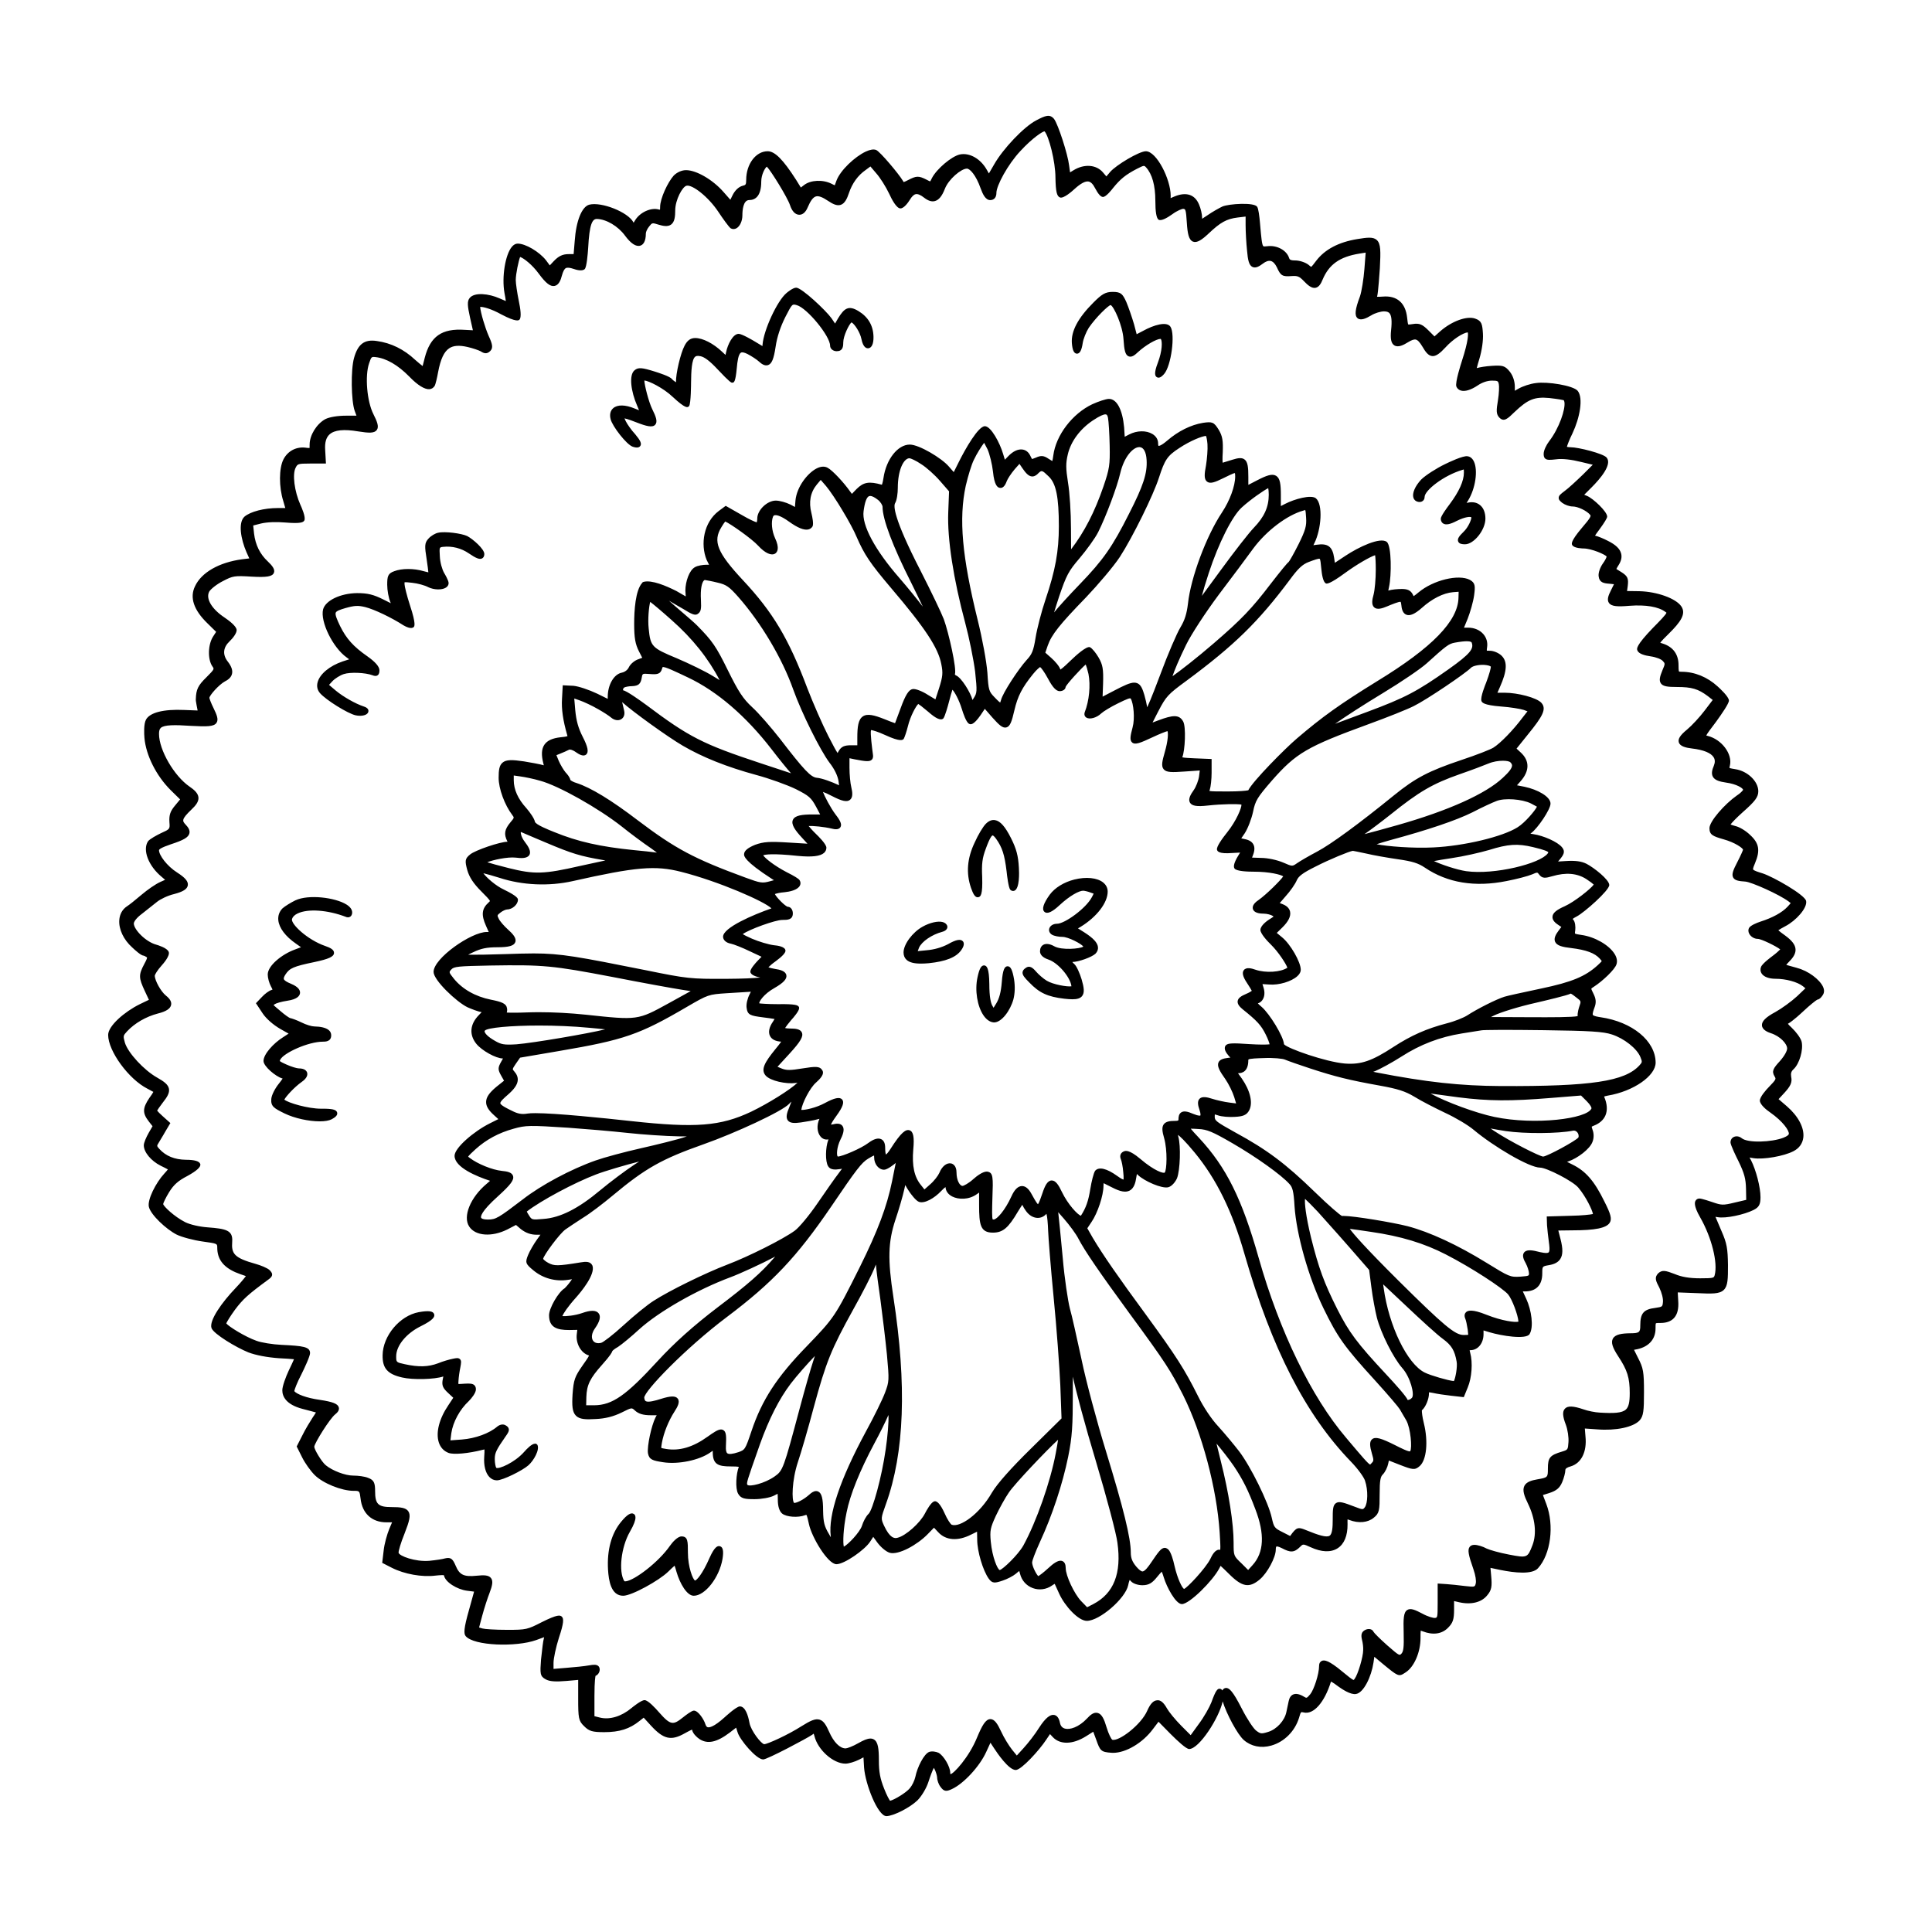
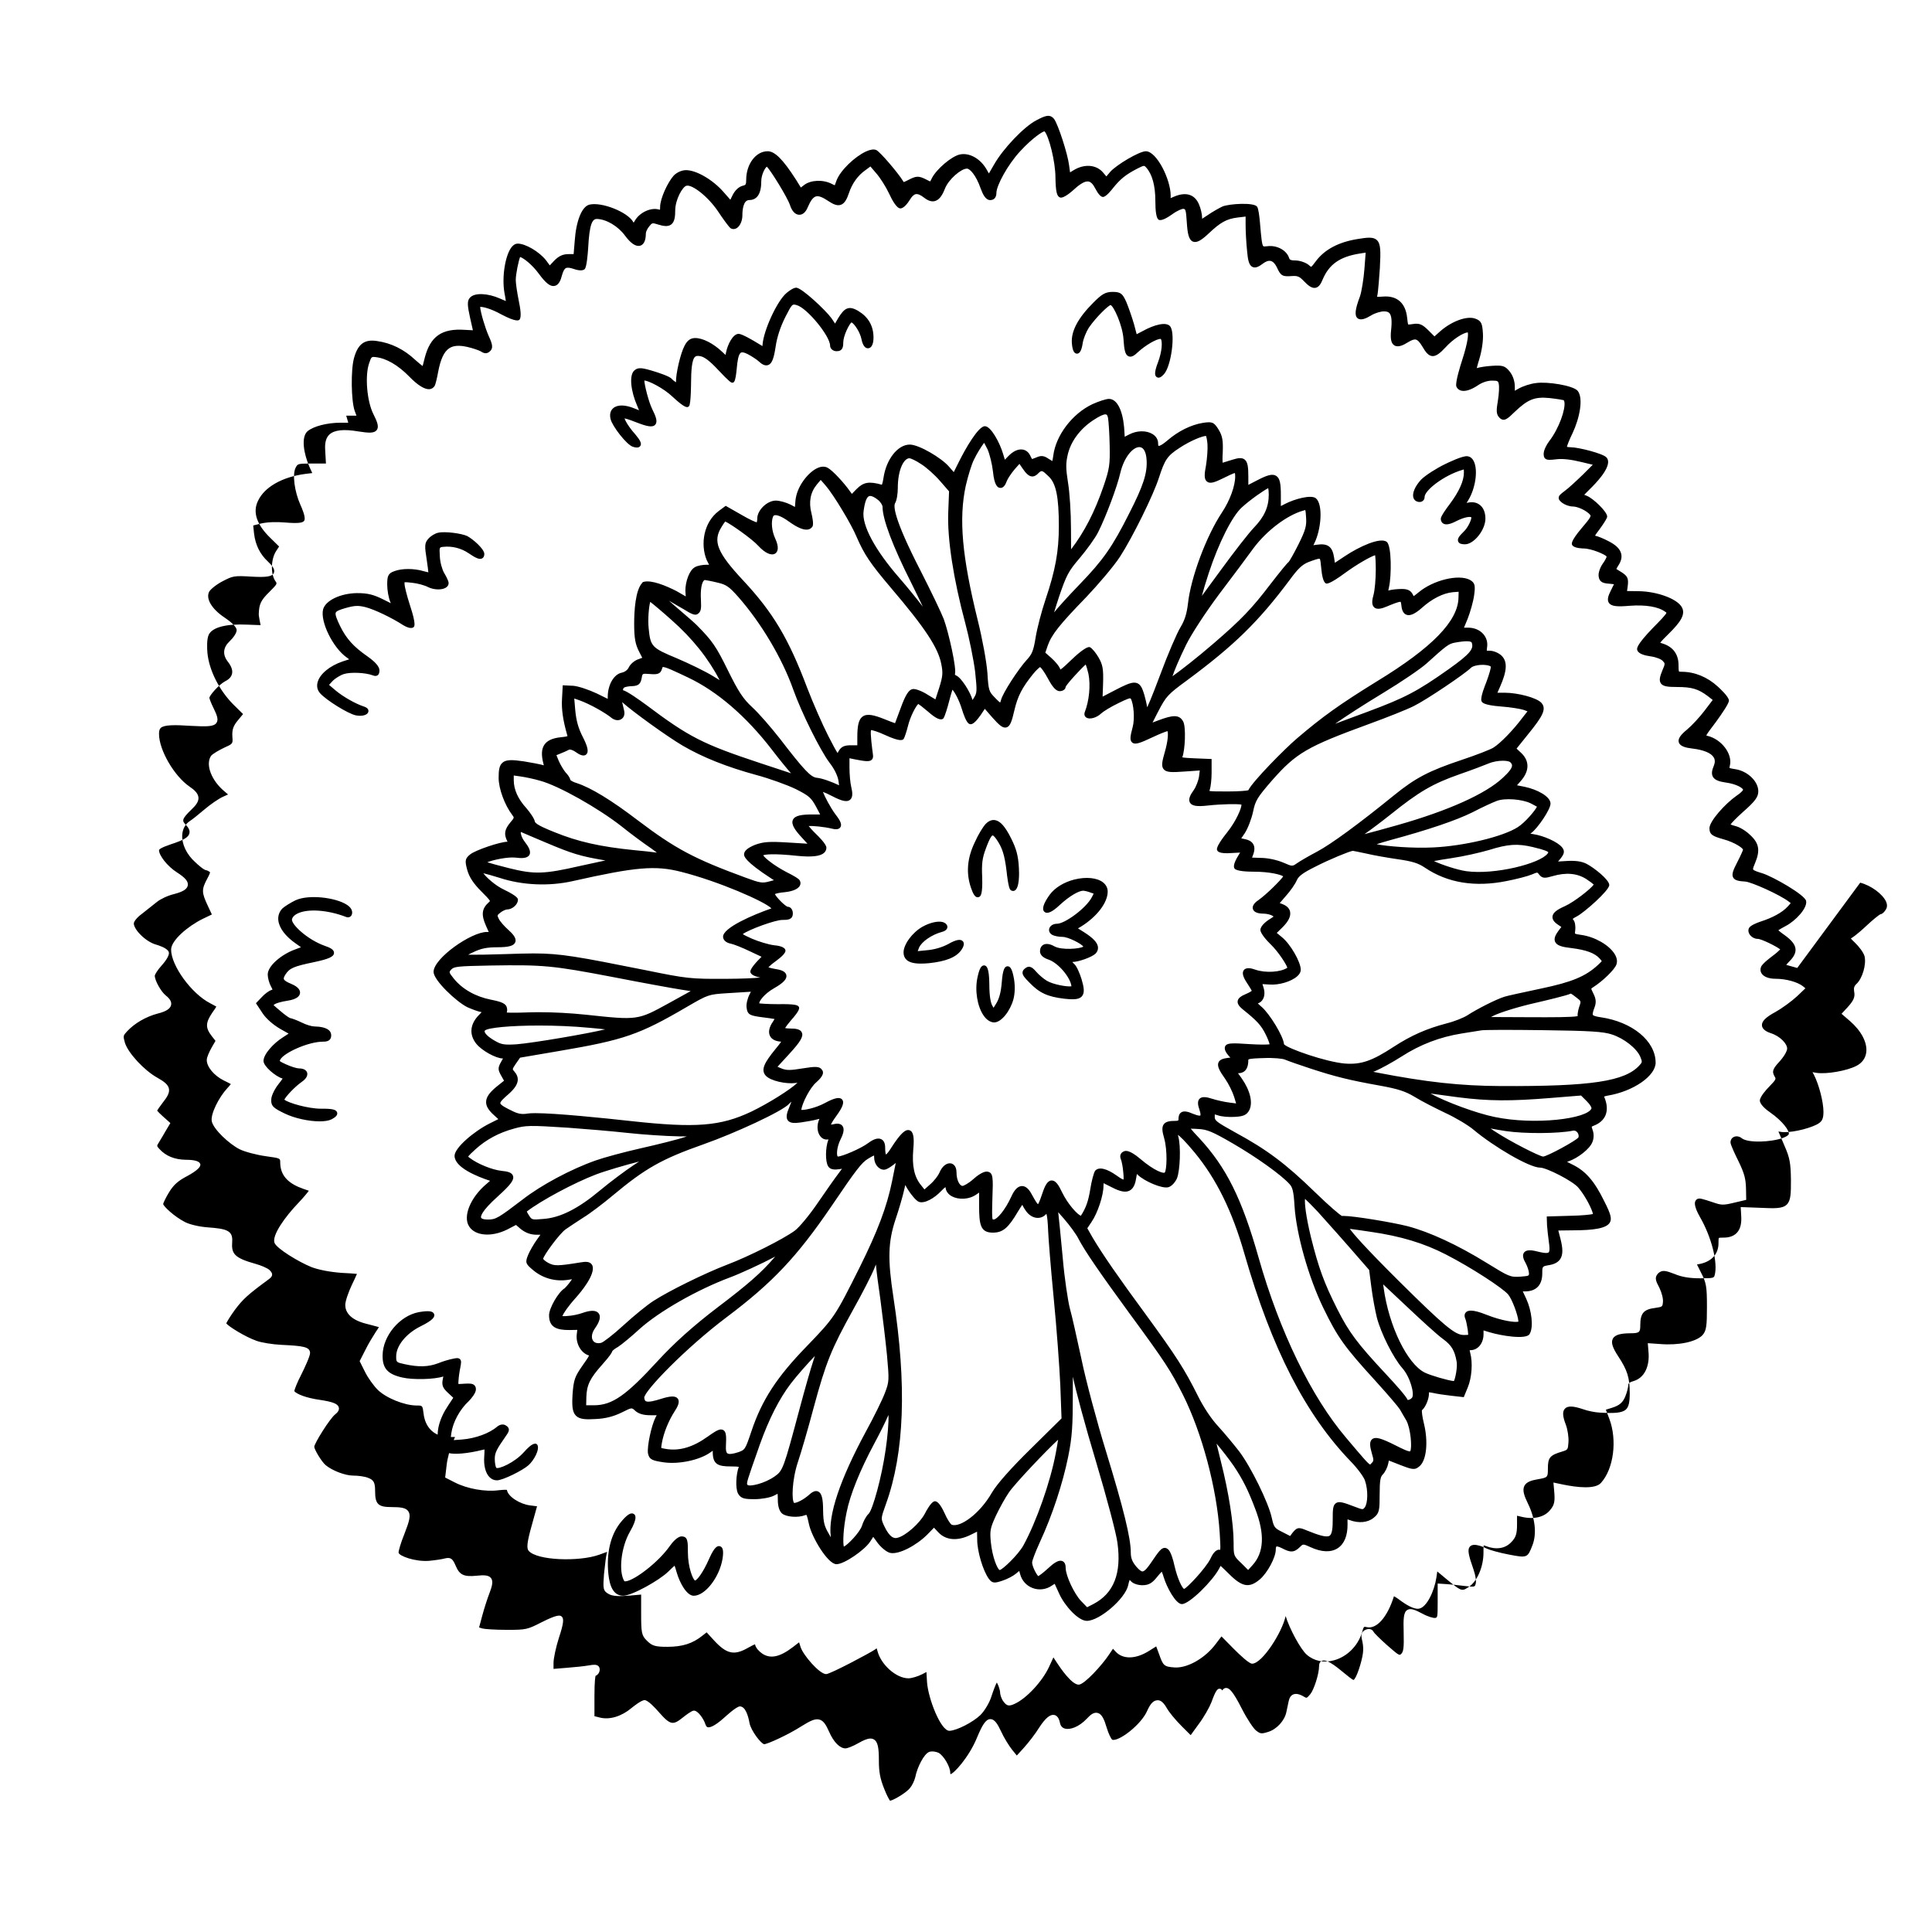
<svg xmlns="http://www.w3.org/2000/svg" fill="#000000" width="800px" height="800px" version="1.1" viewBox="144 144 512 512">
-   <path d="m620.29 400.52c-1.133-0.297-2.262-0.621-2.91-0.812 0.141-0.195 0.383-0.492 0.812-0.918 1.199-1.199 1.723-2.242 1.641-3.269-0.09-1.152-0.926-2.262-2.731-3.586-0.848-0.59-1.473-1.09-1.824-1.402 0.371-0.25 1.008-0.641 1.863-1.082 2.785-1.445 5.875-4.82 5.5-6.691-0.328-1.629-8.734-6.414-11.559-7.32-1.039-0.316-2.332-0.711-2.481-1.031-0.105-0.238 0.246-1.074 0.488-1.629 1.43-3.402 1.113-5.289-1.25-7.473-1.082-1.078-2.801-2.133-3.906-2.387-0.637-0.16-1.074-0.324-1.32-0.43 0.414-0.543 1.5-1.699 3.25-3.269 3.258-2.863 4.106-3.996 4.106-5.531 0-2.625-2.848-5.359-6.09-5.848-0.383-0.059-1.406-0.223-1.551-0.336-0.012-0.039-0.004-0.172 0.109-0.613 0.75-3.059-2.176-6.961-5.891-7.875-0.121-0.031-0.262-0.07-0.367-0.105 0.238-0.52 1.203-1.797 2.606-3.648 1.551-2.137 3.402-4.84 3.402-5.598 0-1.031-2.492-3.305-2.988-3.75-2.734-2.508-6.125-3.891-9.551-3.891-0.516 0-0.645-0.039-0.676-0.066-0.141-0.156-0.141-1.234-0.141-1.691 0-2.871-1.441-4.852-4.211-5.727-0.277-0.066-0.488-0.156-0.637-0.238 0.352-0.434 1.137-1.281 2.211-2.312 3.168-3.125 4.734-5.316 3.359-7.316-1.43-2.09-6.402-3.883-11.078-4l-3.289-0.047 0.18-1.305c0.25-2.023-0.02-2.641-1.629-3.672l-0.848-0.527c-0.203-0.133-0.383-0.246-0.535-0.336 0.105-0.223 0.281-0.543 0.523-0.918 0.762-1.16 1.004-2.207 0.734-3.199-0.332-1.254-1.441-2.309-3.473-3.324-1.152-0.598-2.562-1.199-3.441-1.395 0.176-0.297 0.523-0.797 1.152-1.621 1.371-1.879 2.07-3.031 2.07-3.43 0-1.34-3.797-4.867-5.34-5.477l-0.742-0.309 2.004-2.004c2.137-2.141 5.488-6.004 3.934-7.844-0.836-1.059-7.473-2.742-9.559-2.742-0.398 0-0.742-0.055-0.973-0.109 0.152-0.574 0.637-1.855 1.492-3.602 1.898-4.016 2.934-9.316 1.359-11.246-1.188-1.402-7.996-2.492-11.062-2.051-1.461 0.168-3.477 0.82-4.695 1.527l-0.891 0.516v-1.023c0-1.461-0.473-2.918-1.309-4.012-1.309-1.637-1.941-1.754-4.867-1.566-1.43 0.09-3.059 0.344-3.914 0.594 0.145-0.656 0.469-1.699 0.664-2.344 0.707-2.344 1.082-5.008 0.973-6.785-0.16-2.516-0.312-3.41-2.098-4.004-2.195-0.742-6.09 0.672-9.133 3.293l-1.613 1.441-1.527-1.527c-1.617-1.613-2.41-2.066-4.273-1.738-0.484 0.07-1.031 0.141-1.137 0.117-0.125-0.152-0.215-0.973-0.312-1.844-0.422-3.891-2.695-5.883-6.453-5.562-0.344 0.023-1.148 0.082-1.527 0.051 0.016-0.055 0.035-0.121 0.059-0.207 0.258-0.926 0.621-6.293 0.695-7.367 0.227-4.473 0.277-6.492-0.832-7.488-0.969-0.855-2.5-0.66-5.133-0.23-4.934 0.801-8.605 2.734-10.906 5.75-0.516 0.684-1.152 1.531-1.328 1.602-0.117-0.023-0.473-0.332-0.734-0.555-0.828-0.637-2.363-1.133-3.496-1.133-1.402 0-1.508-0.301-1.629-0.676-0.656-2.019-3.215-3.43-5.773-3.094-0.5 0.051-0.941 0.102-1.047-0.004-0.379-0.312-0.555-2.336-0.848-5.699l-0.035-0.414c-0.152-1.738-0.414-3.914-0.762-4.332-0.754-1.238-7.492-0.801-9.199-0.074-0.805 0.379-2.641 1.395-3.969 2.324l-1.414 0.926v-0.289c0-0.91-0.371-2.5-0.828-3.523-1.094-2.625-3.387-3.371-6.445-2.117l-1.074 0.457 0.02-0.613c0-4.383-3.738-11.809-6.578-11.809-1.785 0-7.875 3.664-9.438 5.453l-1.027 1.215-0.84-0.988c-1.762-2.144-4.996-2.414-7.879-0.637l-0.902 0.551-0.258-1.867c-0.348-2.941-2.902-10.852-3.981-12.281-1.109-1.367-2.309-0.922-4.785 0.398-3.234 1.703-8.73 7.473-11.098 11.645l-1.391 2.394-0.57-0.996c-1.652-2.934-4.59-4.578-7.141-4.031-2.172 0.484-6.098 3.793-7.379 6.238-0.125 0.262-0.395 0.812-0.457 0.883-0.141 0-0.648-0.277-0.961-0.441-2.176-1.113-2.742-1.008-4.914 0.105-0.332 0.168-1.023 0.516-1.145 0.523-0.031-0.023-0.102-0.105-0.262-0.395-0.969-1.652-5.965-7.648-7.055-8.113-0.676-0.25-1.602-0.105-2.746 0.43-2.836 1.32-6.769 4.934-7.793 7.777-0.168 0.449-0.398 1.066-0.414 1.137-0.133-0.004-0.578-0.238-0.82-0.367-2.309-1.184-5.606-1.031-7.34 0.336l-0.84 0.641-1.254-2.035c-3.445-5.379-5.629-7.578-7.535-7.578-3.141 0-5.691 3.402-5.691 7.582 0 1.328-0.176 1.375-0.918 1.562-1.066 0.266-2.098 1.246-2.746 2.613l-0.535 1.094-1.82-2.066c-2.828-3.238-7.188-5.777-9.93-5.777-1.102 0-2.371 0.555-3.25 1.43-1.578 1.742-3.613 6.09-3.613 8.324 0 0.406-0.02 0.621-0.039 0.73-0.066-0.004-0.168-0.02-0.324-0.055-2.039-0.59-4.934 0.727-6.219 2.785-0.105 0.172-0.289 0.48-0.441 0.719-0.031-0.059-0.059-0.109-0.074-0.141-1.43-2.672-8.43-5.457-11.672-4.644-1.988 0.527-3.5 4.309-3.863 9.621l-0.289 3.481-1.309 0.004c-1.594 0-2.664 0.504-3.961 1.867l-1.047 1.117-1.004-1.355c-1.785-2.266-5.426-4.414-7.5-4.414-0.555 0-1.078 0.289-1.547 0.848-1.75 2.082-2.707 8-1.965 12.195 0.172 0.875 0.297 1.641 0.367 2.18-0.414-0.16-0.984-0.398-1.668-0.711-2.898-1.281-6.648-1.668-7.914-0.105-0.707 0.863-0.594 2.055 0.098 5.215 0.348 1.512 0.613 2.691 0.754 3.344-0.387-0.012-1.031-0.039-2.102-0.109-6.152-0.441-9.199 1.742-10.664 7.422l-0.125 0.504c-0.156 0.594-0.316 1.234-0.43 1.664-0.438-0.332-1.117-0.887-1.961-1.633-2.973-2.797-6.398-4.484-10.184-5.004-3.281-0.5-5.008 0.812-6.035 4.508-0.875 3.09-0.77 11.34 0.18 14.016l0.469 1.266h-2.715c-2.254 0-4.418 0.352-5.531 0.91-2.297 1.246-4.168 4.258-4.168 6.727 0 0.551-0.023 0.875-0.016 0.918-0.109 0.035-0.613-0.016-0.75-0.035-2.629-0.434-4.977 0.746-6.172 3.059-1.203 2.359-1.223 7.309-0.047 11.035l0.539 1.863h-1.996c-3.606 0-7.231 0.934-8.82 2.277-1.75 1.594-0.957 5.984 0.52 9.402l0.754 1.668-1.879 0.227c-6.117 0.816-10.793 3.488-12.496 7.133-1.473 2.996-0.363 6.312 3.293 9.848l2.297 2.254-0.77 1.18c-1.422 2.16-1.527 6.121-0.203 8.004 0.5 0.676 0.523 0.715-1.598 2.848-2.227 2.172-2.734 3.203-2.812 5.773-0.035 0.273 0.031 0.672 0.211 1.68l0.266 1.355-3.539-0.137c-5.488-0.25-9.109 0.672-10.141 2.555-0.641 1.168-0.504 3.789-0.414 4.863 0.406 4.59 3.125 10 6.918 13.793l2.535 2.488-1.234 1.492c-1.375 1.617-1.723 2.602-1.598 4.574 0.141 1.809 0.141 1.809-2.254 2.887-1.008 0.484-3.027 1.562-3.438 2.176-1.477 2.309 0.156 6.519 3.621 9.383l0.926 0.797-1.203 0.539c-1.301 0.559-3.562 2.16-4.992 3.379-1.832 1.562-3.34 2.75-3.945 3.129-1.184 0.789-1.898 2.074-2.004 3.621-0.172 2.438 1.148 5.223 3.426 7.254 0.684 0.656 2.352 2.176 3.023 2.176 0.102 0.012 0.453 0.156 0.77 0.383l0.133 0.105c0.031 0.098-0.023 0.441-0.715 1.703-1.543 2.906-1.527 3.652 0.152 7.238l1.066 2.273-2.445 1.176c-4.035 1.996-8.359 5.738-8.359 8.133 0 4.281 5.453 11.734 10.398 14.242 0.637 0.332 1.211 0.645 1.586 0.855-0.18 0.336-0.523 0.887-1.039 1.57-1.859 2.754-1.891 4.055-0.141 6.301l0.961 1.223-1.012 1.75c-0.629 1.102-1.305 2.613-1.305 3.316 0 1.805 1.918 4.125 4.473 5.406 0.805 0.383 1.496 0.746 1.91 0.973-0.207 0.273-0.523 0.656-0.934 1.09-2.238 2.41-4.57 6.973-4.098 8.871 0.527 2.106 4.578 5.898 7.336 7.305 1.352 0.672 4.5 1.512 6.934 1.848 3.844 0.535 3.844 0.535 3.844 1.594 0 3.008 1.516 5.078 4.785 6.535 0.77 0.312 1.945 0.77 2.801 1.027-0.453 0.625-1.359 1.734-2.734 3.184-3.57 3.715-7.082 8.621-6.367 10.617 0.586 1.547 6.492 5.098 9.766 6.422 1.977 0.75 4.922 1.316 8.102 1.547 1.715 0.07 3.164 0.188 3.984 0.266-0.289 0.66-0.77 1.738-1.367 2.949-0.836 1.777-1.727 4.231-1.727 5.273 0 1.613 0.934 3.777 5.359 4.941 0.562 0.152 1.152 0.309 1.691 0.441 0.789 0.207 1.477 0.383 1.859 0.5-0.203 0.383-0.66 1.039-0.863 1.336-0.609 0.938-1.969 3.144-2.762 4.785l-1.477 2.898 1.477 2.953c0.73 1.465 2.207 3.535 3.285 4.613 2.195 2.191 7.125 4.191 10.348 4.191 1.562 0 1.562 0 1.82 2.051 0.43 3.941 2.992 6.293 6.856 6.293h1.492l-0.742 1.75c-0.59 1.449-1.309 3.988-1.484 5.723l-0.387 3.269 2.562 1.309c3.305 1.684 8.027 2.519 11.531 2.07 1.43-0.16 2.031-0.137 2.266-0.102 0.281 1.82 3.516 3.773 6.098 4.102l1.891 0.242-1.359 4.914c-1.395 4.887-1.387 6.211-0.887 6.856 2.188 2.641 13.453 2.949 18.672 1.082l2.141-0.777-0.082 0.352c-0.188 0.707-0.406 2.367-0.742 5.566-0.266 3.672-0.316 4.434 1.27 5.266 0.969 0.551 2.559 0.664 5.481 0.414l3.094-0.273v4.871c0 5.223 0.09 5.977 1.578 7.394 1.324 1.324 2.176 1.578 5.344 1.578 4.016 0 6.727-0.863 9.34-2.973l1.098-0.863 1.945 2.125c3.32 3.613 5.332 4.07 8.938 2.019 0.734-0.402 1.566-0.852 1.93-0.973 0.016 0.039 0.031 0.09 0.047 0.152 0.16 0.82 1.125 1.824 1.945 2.359 2.137 1.379 4.578 0.852 7.957-1.699l1.738-1.34 0.395 1.246c0.605 2.023 4.977 7.18 6.777 7.18 1.078 0 11.656-5.621 12.949-6.519 0.086-0.066 0.281-0.211 0.438-0.316 0.074 0.207 0.152 0.5 0.188 0.629 0.91 3.691 4.988 7.32 8.23 7.32 0.832 0 2.418-0.469 3.633-1.074l1.137-0.598 0.16 2.707c0.316 4.363 3.629 12.879 5.934 12.879 1.918-0.066 6.211-2.254 8.219-4.191 1.098-1.102 2.363-3.219 2.875-4.816 0.516-1.598 1.152-3.273 1.461-3.793 0.059 0.105 0.117 0.211 0.16 0.289 0.367 0.684 0.664 1.719 0.707 2.207 0 0.789 0.402 1.918 0.898 2.535 0.91 1.285 1.578 1.273 3.004 0.598 3.109-1.41 7.359-6 9.098-9.82l1.137-2.465 0.938 1.43c0.883 1.359 3.898 5.793 5.758 5.793 1.516 0 6.316-5.34 8.031-7.957l1.055-1.562 0.684 0.742c1.934 2.121 5.336 2.051 8.867-0.168l1.906-1.199 0.781 2.102c1.043 2.953 1.25 3.285 4.055 3.477 0.141 0.012 0.289 0.016 0.43 0.016 3.402 0 7.863-2.644 10.574-6.324l1.457-1.918 3.215 3.266c1.809 1.809 4.125 3.965 4.898 3.965 2.676 0 7.969-8.316 8.891-12.621 1.027 3.367 3.949 8.801 5.598 10.238 1.93 1.691 4.566 2.238 7.269 1.473 3.449-0.973 6.277-3.797 7.379-7.387 0.457-1.57 0.449-1.578 1.184-1.402 2.648 0.672 5.543-2.629 7.262-8.148 0-0.012 0.004-0.02 0.012-0.023 0.473 0.203 1.613 1.047 2.086 1.402 0.891 0.629 3.109 2.121 4.516 1.891 2.055-0.293 4.102-4.621 4.656-8.316l0.223-1.547 2.371 1.977c3.805 3.129 4.106 3.371 5.68 2.316l0.293-0.195c2.223-1.445 3.898-5.332 3.898-9.039 0-0.863 0-1.621 0.055-1.98 0.145 0.039 0.352 0.109 0.535 0.176 2.734 1.059 5.113 0.707 6.734-0.977 1.258-1.266 1.57-2.203 1.57-4.785v-2.262l1.352 0.316c3.199 0.727 5.984 0.02 7.457-1.875 1.152-1.352 1.27-2.387 1.031-5.027l-0.195-2.211 2.621 0.551c3.715 0.754 8.469 1.289 9.992-0.473 3.359-3.715 4.336-11.336 2.188-17-0.488-1.266-0.754-1.988-0.906-2.379 0.414-0.133 1.004-0.316 1.672-0.523 1.941-0.629 2.777-1.336 3.449-2.918 0.457-1.082 0.828-2.519 0.828-3.188 0-0.383 0.465-0.699 1.379-0.953 2.856-0.828 4.375-3.875 3.953-7.941l-0.168-2.106 3.269 0.227c4.941 0.398 9.566-0.57 11.254-2.383 1.02-1.16 1.152-2.555 1.152-7.477 0-5.379-0.176-6.402-1.57-9.07l-1.074-2.152 0.926-0.176c3.039-0.684 4.777-2.672 4.777-5.457 0-0.504 0-1.266 0.098-1.395 0.125-0.09 0.785-0.09 1.223-0.09 1.57 0 2.766-0.434 3.562-1.293 0.922-0.992 1.289-2.504 1.129-4.602l-0.125-2.203 5.144 0.195c3.82 0.172 5.894 0.262 7.043-0.84 1.125-1.074 1.125-3.027 1.125-6.578-0.055-4.418-0.316-5.836-1.664-8.914-0.648-1.566-1.316-3.129-1.652-3.894 0.125 0.016 0.297 0.039 0.504 0.082 2.172 0.441 7.18-0.68 9.582-1.891 1.449-0.727 1.848-1.457 1.848-3.402 0-2.602-1.176-7.18-2.523-9.812l-0.379-0.695 1.008 0.172c2.664 0.422 8.105-0.527 10.617-1.84 1.516-0.77 2.418-2.016 2.621-3.598 0.316-2.559-1.301-5.656-4.328-8.289l-2.227-1.914 1.566-1.691c1.512-1.672 2.121-2.684 1.773-4.242-0.141-0.926 0.02-1.43 0.637-2 1.551-1.43 2.629-5.106 2.133-7.301-0.281-1.047-1.531-2.648-2.637-3.703-0.473-0.422-0.797-0.781-0.996-1.027 1.367-0.785 3.652-2.922 3.961-3.215 1.898-1.789 3.43-2.973 3.805-3.176 0.832-0.102 1.477-1.203 1.602-1.441 0.203-0.383 0.359-1.031-0.051-1.961-0.938-2.016-3.984-4.258-6.84-4.992zm-0.031 7.484c-1.477 1.367-4.117 3.285-5.762 4.191-2.555 1.367-3.652 2.469-3.562 3.566 0.102 1.266 1.773 1.844 2.332 2.035 2.484 0.789 4.344 2.805 4.344 4.07 0 0.57-0.586 1.812-1.891 3.301-1.789 1.949-2.293 2.699-1.41 4.144 0.371 0.609 0.438 0.715-1.465 2.676-0.852 0.852-2.465 2.719-2.465 3.672 0 1.043 1.719 2.465 2.715 3.133 3.457 2.422 5.109 4.883 4.961 5.734-0.023 0.172-0.359 0.57-1.461 0.992-3.094 1.188-9.438 1.449-11.035 0.105-0.629-0.504-1.449-0.625-2.09-0.316-0.543 0.262-0.875 0.797-0.875 1.422 0 0.699 1.578 3.934 2.121 5.004 1.551 3.203 1.941 4.648 1.996 7.356l0.051 2.887-3.074 0.719c-3.098 0.762-3.508 0.695-5.812-0.098-0.473-0.16-2.867-0.977-3.488-0.977-0.465 0-0.832 0.203-1.039 0.562-0.168 0.289-0.676 1.164 1.215 4.438 3.039 5.309 4.719 12.043 3.84 15.312-0.207 0.715-0.238 0.828-3.848 0.828-2.797 0-4.926-0.352-6.731-1.129-2.43-0.922-3.309-1.18-4.41-0.176-1.023 1.109-0.637 1.98 0.336 3.812 0.641 1.328 1.039 2.922 0.945 3.777-0.125 1.27-0.125 1.27-2.004 1.559-3.102 0.367-4.004 1.406-4.004 4.625 0 1.777-0.188 2.098-2.555 2.098-2.387 0.023-4.102 0.289-4.715 1.445-0.523 0.988-0.109 2.332 1.414 4.648 2.434 3.68 3.062 5.688 3.062 9.773 0 2.434-0.281 3.648-1.004 4.328-1.047 0.988-3.336 1.047-6.957 0.832-1.188-0.055-3.141-0.441-4.277-0.855-2.754-0.934-4.188-0.984-4.934-0.191-0.711 0.742-0.629 2.023 0.25 4.289 0.473 1.258 0.781 3.356 0.684 4.574-0.145 2.023-0.145 2.023-1.664 2.504-3.254 0.961-3.789 1.594-3.789 4.5 0 2.379 0 2.379-2.871 2.883-1.422 0.25-2.812 0.637-3.356 1.715-0.574 1.133-0.066 2.637 0.945 4.691 1.926 3.949 2.363 7.965 1.203 11.008-1.32 3.379-1.344 3.449-6.254 2.5-2.457-0.457-5.117-1.219-5.918-1.598-0.953-0.535-2.394-0.973-3.203-0.973-0.594 0-1.031 0.191-1.301 0.57-0.551 0.781-0.316 2.109 1.039 5.941 0.539 1.566 0.77 3.043 0.594 3.75-0.242 0.938-0.258 0.926-2.867 0.648-1.684-0.215-3.875-0.441-4.883-0.504l-2.336-0.156v5.125c0 3.894-0.066 3.906-0.699 3.996-0.434 0.059-1.934-0.348-3.391-1.16-1.797-0.938-3.047-1.523-3.961-0.957-1.004 0.629-1.062 2.309-0.961 5.984 0.109 4.137-0.074 5.078-0.645 5.656-0.48 0.465-0.52 0.523-3.699-2.254-2.109-1.879-3.465-3.273-3.621-3.562-0.309-0.699-1.148-0.969-2.055-0.609-1.254 0.539-1.32 1.461-1.023 2.684 0.223 0.828 0.363 2.031 0.316 2.731 0 1.793-1.379 6.434-2.266 7.629-0.172 0.227-0.242 0.289-0.238 0.293-0.336 0-1.707-1.137-3.027-2.227-3.621-3.027-4.797-3.141-5.457-2.812-0.262 0.121-0.695 0.449-0.695 1.293 0 2.231-1.406 6.402-2.348 7.535-0.945 1.09-0.945 1.078-1.652 0.648-1.199-0.715-2.125-0.902-2.867-0.59-0.598 0.262-0.996 0.84-1.184 1.727l-0.227 1.066c-0.137 0.629-0.289 1.316-0.387 1.828-0.449 2.301-2.578 4.629-4.852 5.305-1.832 0.574-2.047 0.488-3.168-0.352-0.645-0.473-2.332-2.934-3.812-5.84-2.363-4.656-3.336-5.5-4.188-5.461-0.398 0.023-0.73 0.25-0.977 0.672-0.117-0.242-0.301-0.406-0.578-0.453-0.68-0.125-1.152 0.406-2.297 3.578-0.508 1.309-1.996 3.977-3.43 5.863l-2.066 2.852-2.43-2.43c-1.699-1.699-3.359-3.773-3.844-4.641-0.832-1.5-1.672-2.293-2.606-2.172-0.977 0.047-1.793 0.891-2.59 2.676-1.605 3.812-7.664 8.367-9.34 7.769-0.238-0.195-0.953-1.5-1.484-3.305-0.613-2.09-1.254-3.531-2.379-3.793-1.062-0.262-1.996 0.613-2.801 1.48-2.203 2.344-4.586 3.031-5.836 2.68-0.711-0.195-1.152-0.699-1.32-1.477-0.246-1.27-0.754-1.988-1.523-2.141-1.078-0.215-2.363 0.832-3.977 3.32-1.078 1.758-2.996 4.203-4.156 5.465l-1.789 1.965-1.254-1.543c-0.812-1.02-2.18-3.215-2.926-4.875-0.926-1.988-1.723-3.231-2.812-3.231h-0.031c-1.246 0.023-2.188 1.707-3.488 4.816-2.191 5.394-6.316 9.754-7.078 9.77 0 0-0.051-0.086-0.051-0.359 0-1.586-1.676-4.492-3.094-5.301-0.68-0.312-1.754-0.492-2.473-0.238-1.387 0.508-3.184 4.082-3.68 6.625-0.215 0.969-0.855 2.293-1.438 2.973-0.938 1.18-4.137 3.117-5.266 3.356-0.277-0.371-0.898-1.492-1.559-3.195-1.074-2.684-1.402-4.438-1.402-7.496 0-3.109-0.211-4.918-1.324-5.562-0.277-0.16-0.578-0.238-0.918-0.238-0.84 0-1.875 0.469-3.16 1.195-1.496 0.867-3.019 1.414-3.41 1.414-1.535 0-3.168-1.648-4.375-4.41-0.816-1.828-1.457-2.883-2.504-3.203-1.164-0.367-2.484 0.281-4.863 1.762-3.465 2.227-8.977 4.734-9.836 4.734-0.781-0.055-3.512-3.551-3.891-5.602-0.363-2.012-1.109-4.41-2.562-4.41-0.926 0-3.977 2.832-4.098 2.941-2.805 2.527-3.988 2.684-4.414 2.578-0.105-0.031-0.406-0.109-0.621-0.785-0.363-1.238-1.898-3.621-3.047-3.621-0.594 0-2.223 1.266-2.898 1.805-2.586 2.062-3.269 2.144-6.301-1.309-1.062-1.223-2.973-3.273-3.875-3.273s-3.203 1.879-3.465 2.098c-2.625 2.203-5.727 3.152-8.289 2.543l-1.527-0.383v-5.289c0-4.293 0.262-5.281 0.293-5.41 0.609-0.203 1.102-0.941 1.102-1.652 0-0.418-0.133-0.746-0.398-0.969-0.465-0.395-1.188-0.363-2.414-0.152-1.145 0.215-3.906 0.5-6.051 0.66l-3.375 0.277v-1.598c0-1.188 0.637-4.152 1.41-6.586 1.352-4.039 1.316-5.133 0.797-5.652-0.457-0.438-1.16-0.629-5.301 1.441-3.828 1.969-4.168 2.047-9.164 2.047-3.188 0-5.992-0.191-6.602-0.363l-0.867-0.266 0.84-3.141c0.559-2.09 1.449-4.785 1.93-6 0.719-1.891 1.012-3.144 0.387-3.949-0.609-0.797-1.84-0.832-3.769-0.629-3.414 0.352-4.578-0.207-5.586-2.625-0.73-1.684-1.199-2.371-2.82-1.965-0.609 0.191-2.387 0.465-4.203 0.645-3.762 0.297-7.961-1.293-8.117-2.156-0.035-0.402 0.559-2.57 1.578-5.055 1.293-3.316 1.719-4.871 1.004-5.918-0.645-0.941-2.012-1.113-4.484-1.113-3.512 0-4.316-0.785-4.316-4.207 0-2.152-0.273-2.961-1.828-3.527-0.922-0.398-2.734-0.609-3.977-0.609-2.098 0-5.496-1.285-7.273-2.75-1.082-0.875-3.047-4.18-3.047-4.898 0.086-1.004 4.16-7.516 5.551-8.586 0.516-0.414 1.168-1.047 0.953-1.84-0.258-0.957-1.578-1.48-5.043-2-3.637-0.504-6.133-1.543-6.758-2.309 0.098-0.516 0.73-2.238 1.891-4.457 0.789-1.582 2.293-4.797 2.293-5.621 0-1.684-1.844-1.91-7.551-2.188-2.332-0.105-5.375-0.594-6.66-1.078-2.926-1.027-7.34-3.758-8-4.613 0.203-0.457 1.012-1.832 2.289-3.586 2.144-2.856 3.465-4.055 8.82-7.992 0.562-0.406 1.004-0.766 1.043-1.289 0.047-0.539-0.363-0.945-0.727-1.305-0.598-0.527-2.293-1.219-3.582-1.578-5.754-1.605-6.508-2.699-6.266-5.91 0.223-3.004-1.598-3.422-6.481-3.789-2.188-0.156-4.707-0.734-5.984-1.379-2.91-1.48-5.734-4.195-5.828-4.805 0.039-0.297 0.691-1.703 1.578-3.144 1.223-1.98 2.398-3.019 4.828-4.281 2.519-1.375 3.668-2.453 3.422-3.176-0.215-0.746-1.508-1.125-3.824-1.125-2.992-0.051-5.281-0.984-6.992-2.848-0.734-0.816-0.734-0.816-0.203-1.652 0.137-0.242 0.336-0.57 0.559-0.941 0.398-0.656 0.867-1.43 1.215-2.062l1.324-2.227-2.062-1.848c-0.734-0.648-1.238-1.184-1.445-1.449 0.168-0.293 0.594-0.938 1.465-2.082 1.215-1.531 1.875-2.629 1.664-3.719-0.215-1.117-1.309-1.926-3.125-2.949-3.477-1.949-7.707-6.535-8.543-9.238-0.508-1.832-0.469-1.879 0.578-3.023 1.984-2.141 5.027-3.906 8.141-4.715 2.191-0.543 3.305-1.266 3.523-2.266 0.172-0.816-0.289-1.637-1.391-2.504-1.316-1.062-2.934-3.984-2.934-5.281 0.031-0.277 0.676-1.422 1.84-2.707 0.383-0.422 2.277-2.586 1.844-3.594-0.398-1.059-2.961-1.805-3.258-1.891-2.836-0.75-5.984-4.027-5.984-5.633 0.035-0.508 0.715-1.492 2.156-2.555 1.285-1.004 3.117-2.453 4.012-3.18 0.828-0.676 2.82-1.656 4.488-2.047 2.41-0.629 3.496-1.32 3.656-2.324 0.16-1.008-0.68-2.016-2.812-3.379-2.715-1.719-4.82-4.594-4.82-5.918 0-0.23 0.543-0.691 3.129-1.57 3.406-1.109 4.644-1.832 4.918-2.887 0.227-0.883-0.379-1.672-0.926-2.258-0.973-1.047-1.305-1.402 1.527-4.121 0.992-0.941 1.895-1.977 1.805-3.133-0.098-1.18-1.199-2.098-2.379-2.906-4.074-2.801-8.074-9.707-8.074-13.941 0-0.82 0.137-1.301 0.469-1.605 0.891-0.832 3.688-0.828 7.934-0.543 4.312 0.23 6.152 0.23 6.836-0.805 0.59-0.887 0.074-2.109-0.789-3.891-0.684-1.367-1.082-2.508-1.102-2.719 0.039-0.664 2.484-3.473 4.156-4.387 1.059-0.527 1.664-1.184 1.844-2 0.211-0.926-0.156-1.984-1.129-3.234-1.43-1.824-1.254-3.734 0.492-5.379 0.898-0.848 1.863-2.133 1.863-2.961 0-1.039-2.211-2.656-3.176-3.305-3.441-2.277-5.078-5.055-4.09-6.898 0.367-0.641 1.977-1.953 3.586-2.762 2.68-1.414 3.102-1.48 7.629-1.203 3.988 0.23 5.496-0.016 5.914-0.992 0.406-0.934-0.508-1.984-1.562-2.992-2.117-1.961-3.324-4.398-3.691-7.445l-0.223-2.125 2.082-0.527c1.566-0.371 4.027-0.473 6.414-0.262 4.141 0.352 4.781-0.07 5.043-0.523 0.488-0.812-0.766-3.598-1.02-4.141-1.605-3.582-2.195-8.203-1.246-9.906 0.492-0.934 0.551-1.055 3.723-1.055h4.281l-0.203-3.621c-0.133-1.941 0.25-3.285 1.16-4.106 1.301-1.18 3.789-1.438 7.621-0.789 2.812 0.449 4.254 0.508 4.898-0.379 0.613-0.84 0.156-2.125-0.898-4.203-1.715-3.371-2.289-10.168-1.137-13.477 0.594-1.758 0.641-1.754 1.727-1.633 2.828 0.312 5.906 2.098 8.906 5.148 2.258 2.348 4.117 3.438 5.352 3.356 0.57-0.055 1.043-0.344 1.379-0.863 0.266-0.457 0.691-2.383 0.906-3.594 0.66-3.512 1.578-5.481 2.973-6.398 1.102-0.727 2.625-0.84 4.832-0.336 1.438 0.332 2.973 0.871 3.465 1.137 0.906 0.594 1.684 0.816 2.578-0.082 0.82-0.828 0.527-1.895-0.43-3.981-0.973-2.211-2.133-6.16-2.266-7.68 0.645-0.102 2.883 0.449 5.621 1.98 4.039 2.125 4.613 1.57 4.797 1.391 0.598-0.594 0.246-3.004-0.16-4.914-0.457-2.254-0.816-4.711-0.816-5.602 0-1.586 0.746-5.094 1.152-6.102 0.996 0.324 3.231 2.082 4.938 4.414 1.859 2.527 3.066 3.492 4.207 3.258 1.152-0.223 1.648-1.648 1.914-2.684 0.328-1.188 0.66-1.812 1.066-2.031 0.387-0.207 1.047-0.137 2.121 0.227 0.504 0.18 2.188 0.711 2.883 0.02 0.523-0.523 0.805-4.035 0.906-5.527 0.336-6.481 1.109-7.75 2.301-7.75 2.492 0.051 5.633 1.906 7.461 4.414 1.551 2.102 2.957 3.031 4.09 2.648 0.66-0.211 1.441-0.953 1.441-3.25 0-0.328 0.324-1.184 0.922-1.883 0.762-0.945 0.762-0.945 2.492-0.406 1.133 0.336 2.418 0.609 3.293-0.051 0.945-0.699 1.074-2.207 1.074-3.723 0-2.832 1.949-6.367 3.008-6.555 1.5-0.359 5.738 2.891 8.41 6.902 1.16 1.762 2.762 3.977 3.254 4.363 0.473 0.293 1.039 0.297 1.551 0.016 0.934-0.523 1.578-1.934 1.578-3.445 0-1.215 0.176-4.039 1.812-4.039 1.457 0 3.188-0.852 3.188-4.914 0-1.797 0.984-3.621 1.48-3.941 1.09 1.09 5.441 8.125 6.137 10.191 0.508 1.582 1.375 2.519 2.398 2.559 0.953 0.047 1.762-0.672 2.289-1.949 0.762-1.793 1.438-2.691 2.18-2.906 0.691-0.207 1.707 0.152 3.231 1.18 1.125 0.754 2.316 1.406 3.359 1.043 1.098-0.367 1.684-1.699 2.152-3.09 0.867-2.606 2.398-4.727 4.449-6.144l1.254-0.934 1.523 1.789c1.008 1.113 2.59 3.613 3.457 5.457 0.66 1.445 1.926 3.871 2.969 3.871 0.961 0 2.051-1.566 2.488-2.262 0.547-0.914 1.066-1.418 1.59-1.516 0.543-0.098 1.285 0.207 2.211 0.941 1.074 0.832 2.019 1.129 2.871 0.883 1.039-0.289 1.863-1.305 2.613-3.215 0.969-2.543 4.316-5.375 5.859-5.375 0.746 0 2.367 1.629 3.637 5.262 0.555 1.523 1.289 3.082 2.539 3.082 0.383 0 1.629-0.137 1.629-1.91 0-1.898 2.988-7.496 6.344-11.082 3.293-3.57 5.953-5.231 6.41-5.231h0.004c1.145 1.234 2.891 8.02 2.891 12.27 0.066 3.691 0.359 4.973 1.234 5.266 0.953 0.309 3.176-1.656 3.824-2.254 1.637-1.492 2.887-2.144 3.715-1.98 0.629 0.117 1.199 0.707 1.758 1.809 0.797 1.516 1.492 2.281 2.062 2.281 0.836 0 2.367-1.969 2.656-2.348 1.953-2.422 3.379-3.57 6.352-5.117 1.891-0.941 1.891-0.938 2.422-0.363 1.602 1.762 2.449 4.805 2.449 8.812 0 2.961 0.281 4.656 0.863 5.043 0.73 0.422 2.344-0.539 3.594-1.426 1.344-0.992 2.699-1.535 3.027-1.441 0.469 0.074 0.645 0.105 0.867 3.758 0.18 2.777 0.508 4.473 1.633 4.922 1.066 0.406 2.367-0.492 4.098-2.117 3.195-3.027 4.785-3.91 7.766-4.281l2.074-0.246v2.293c0 1.738 0.176 4.785 0.387 6.781 0.203 2.445 0.5 3.856 1.457 4.289 0.867 0.395 1.812-0.203 2.731-0.891 0.781-0.605 1.473-0.832 2.062-0.711 0.613 0.145 1.176 0.719 1.648 1.688 0.988 2.227 1.48 2.504 3.844 2.324 1.656-0.125 2.102 0.074 3.34 1.359 0.973 1.023 2.039 1.953 3.055 1.75 0.953-0.18 1.484-1.199 1.875-2.16 1.707-4.055 4.535-6.055 9.754-6.906l1.664-0.262-0.332 4.316c-0.211 2.707-0.75 6.047-1.18 7.281-1.305 3.457-1.48 5.078-0.637 5.789 0.867 0.719 2.312 0.031 3.617-0.75 1.012-0.641 2.574-1.066 3.391-1.066 0.906 0 1.254 0.273 1.438 0.473 0.559 0.629 0.707 2.062 0.441 4.504-0.242 2.309 0.016 3.512 0.855 4.035 1.031 0.645 2.457-0.105 3.602-0.816 1.008-0.621 1.656-0.832 2.106-0.715 0.516 0.125 1.031 0.691 1.75 1.879 0.836 1.457 1.562 2.379 2.574 2.488 0.984 0.098 2.09-0.734 3.5-2.273 2.004-2.223 4.719-3.906 5.93-4.012 0.098 0.328 0.309 1.895-1.602 7.734-0.18 0.562-1.785 5.531-1.426 6.606 0.215 0.527 0.625 0.902 1.18 1.074 1.094 0.332 2.68-0.141 4.488-1.352 1.133-0.785 2.574-1.273 3.758-1.273 1.617 0 1.652 0.137 1.828 0.902 0.133 0.562 0.066 2.535-0.227 4.312-0.441 2.613-0.523 3.684 0.398 4.613 1.203 1.215 2.207 0.246 3.988-1.492 3.566-3.394 5.297-4.086 9.234-3.723 2.414 0.277 3.637 0.516 3.789 0.57 0.066 0.047 0.152 0.191 0.203 0.473 0.328 1.91-1.391 6.973-4.035 10.402-0.711 0.926-1.461 2.41-1.461 3.332 0 0.457 0.031 0.938 0.406 1.27 0.508 0.441 1.27 0.383 2.973 0.188 1.531-0.211 3.93 0.055 6.555 0.711l3.078 0.734-2.535 2.535c-1.691 1.637-3.996 3.785-4.953 4.453-1.02 0.777-1.531 1.164-1.543 1.777-0.016 0.551 0.395 0.887 0.945 1.344 0.742 0.543 1.934 0.953 2.762 0.953 1.367 0 3.75 1.137 4.637 2.227 0.242 0.281 0.215 0.648-2.172 3.414-3.164 3.734-2.754 4.332-2.559 4.621 0.516 0.852 2.906 0.863 2.934 0.863 2.18 0 5.871 1.648 6.156 2.144-0.016 0.207-0.379 1.023-1.055 1.93-0.637 0.918-1.199 2.363-1.059 3.32 0.188 1.641 1.359 1.848 2.84 1.949 0.551 0.055 0.945 0.102 1.223 0.133-0.203 0.418-0.488 0.992-0.777 1.566-0.734 1.43-1.125 2.551-0.574 3.367 0.676 1.004 2.383 1.047 5.527 0.781 4.242-0.316 7.602 0.25 9.422 1.602 0.18 0.133 0.289 0.223 0.309 0.223-0.035 0.434-1.848 2.277-3.613 4.062-4.566 4.746-4.262 5.5-4.098 5.918 0.316 0.953 2.055 1.391 3.461 1.586 1.605 0.23 2.863 0.785 3.246 1.203 0.676 0.715 0.691 0.73-0.066 2.5-0.676 1.637-0.941 2.672-0.43 3.438 0.562 0.848 1.832 0.992 4.293 0.992 3.918 0 5.606 0.5 8.176 2.422l1.289 1.012-2.125 2.793c-1.289 1.715-3.438 4.031-4.684 5.059-1.785 1.457-2.438 2.457-2.18 3.359 0.316 1.117 1.953 1.465 3.508 1.652 3.059 0.359 5.047 1.176 5.754 2.363 0.367 0.625 0.371 1.355 0.023 2.215-0.398 0.941-0.742 2.019-0.25 2.91 0.551 0.984 1.941 1.309 3.367 1.523 3.039 0.406 4.625 1.547 4.641 1.941-0.086 0.211-0.746 0.941-1.699 1.535-3.148 2.211-7.219 6.801-7.219 8.637 0 1.773 0.957 2.141 3.742 2.941 3.062 0.848 5.113 2.344 5.16 2.754-0.051 0.223-0.609 1.535-1.551 3.356-0.988 1.918-1.559 3.148-1.055 4.031 0.457 0.816 1.605 0.953 3.188 1.059 1.598 0.098 9.125 3.457 11.551 5.316 0.223 0.176 0.484 0.434 0.523 0.316-0.051 0.145-0.453 0.586-0.875 1.043-1.422 1.527-3.977 2.926-7.184 3.945-0.957 0.309-2.539 0.977-2.957 1.598-0.309 0.473-0.301 1.066 0.012 1.633 0.43 0.785 1.355 1.336 2.246 1.336 0.945 0 4.934 1.969 5.953 2.785-0.336 0.359-1.066 1.023-2.039 1.75-0.105 0.082-2.699 1.961-3.047 2.898-0.242 0.613-0.18 1.246 0.176 1.77 0.594 0.871 1.941 1.371 3.688 1.371 2.727 0 5.773 0.832 7.227 1.969l0.672 0.551zm-314.43-152.89c-0.324-1.23-0.09-2.273 0.672-2.934 1.125-0.988 3.203-0.957 5.688 0.082 0.465 0.188 0.852 0.336 1.164 0.457-0.125-0.336-0.309-0.77-0.535-1.289-1.562-3.578-2.231-8.035-0.648-9.309 0.992-0.84 2.039-0.68 5.309 0.332 0.969 0.301 4.172 1.324 4.578 2 0.082 0.121 0.551 0.523 1.098 0.848-0.105-2.176 1.211-7.719 2.254-9.664 0.715-1.414 1.586-2.055 2.836-2.055 1.996 0 4.781 1.422 7.106 3.621l0.918 0.855 0.152-0.699c0.406-2.039 1.793-4.887 3.34-4.887 0.887 0 4.07 1.906 4.102 1.926l2.191 1.316 0.031-0.383c0.293-3.848 3.898-11.637 6.34-13.668 0.195-0.168 1.688-1.426 2.578-1.426 1.457 0 7.883 6.047 9.355 8.105l0.945 1.402 0.777-1.352c1.652-2.707 2.785-3.559 5.43-1.949 2.578 1.562 3.914 3.856 3.977 6.812 0.035 1.832-0.465 2.941-1.355 3.039-0.465 0.047-1.379-0.125-1.844-2.457-0.344-1.727-1.773-3.945-2.625-4.414-0.656 0.516-2.191 3.602-2.191 5.352 0 1.113-0.133 2.301-1.742 2.301-0.957 0-1.742-0.656-1.742-1.465 0-2.555-6.106-9.984-8.828-10.742-1.238-0.359-1.23-0.352-3.055 3.184-1.305 2.606-2.188 5.309-2.551 7.809-0.488 3.254-1.008 4.535-1.996 4.887-0.922 0.312-1.785-0.344-2.445-0.953-0.562-0.52-1.879-1.379-2.988-1.965-0.855-0.43-1.438-0.555-1.762-0.371-0.707 0.395-0.957 2.465-1.094 3.984-0.363 3.969-0.77 3.969-1.246 3.969-0.211 0-0.535 0-3.848-3.535-1.996-2.144-3.481-3.285-4.551-3.481-0.883-0.18-1.203-0.016-1.395 0.141-0.91 0.734-1.059 3.762-1.09 6.918 0 0.051-0.016 5.488-0.516 6.156l-0.125 0.125c-0.316 0.238-0.797 0.629-4.203-2.543-2.449-2.348-6.402-4.297-7.535-4.359 0.035 1.215 1.125 5.606 2.082 7.57 1.027 2.055 1.492 3.394 0.797 4.16-0.742 0.812-2.324 0.402-4.977-0.629-0.641-0.25-2.414-0.945-3.164-1.059 0.055 0.152 0.152 0.383 0.332 0.734 0.406 0.816 1.535 2.438 2.508 3.465 1.395 1.664 1.762 2.492 1.359 3.102-0.215 0.324-0.562 0.422-0.926 0.422-0.406 0-0.832-0.133-1.078-0.211-1.645-0.535-5.402-5.422-5.863-7.277zm29.648 302.01c-0.848 4.934-4.625 9.766-7.629 9.766-1.785 0-3.641-3.164-4.555-6.293-0.188-0.691-0.371-1.27-0.516-1.672-0.387 0.332-0.977 0.871-1.719 1.605-2.363 2.309-9.633 6.359-11.906 6.359-3.215 0-3.836-3.953-4.019-6.926-0.297-5.211 0.91-9.594 3.481-12.68 1.566-1.91 2.644-2.559 3.367-2.055 0.297 0.207 1.199 0.832-1.059 4.719-2.332 4.074-3.055 10.559-1.461 13.082 0.023 0.02 0.141 0.074 0.395 0.035 2.352-0.289 8.68-5.078 11.684-9.406 0.645-0.926 2.016-2.492 3.074-2.492 1.688 0 1.688 1.328 1.688 4.246 0 3.906 1.336 7.238 1.898 7.441 0.371-0.031 1.914-1.578 3.848-6.019 1.352-3.023 2.168-3.238 2.762-3.059 0.793 0.227 1 1.258 0.668 3.348zm63.68-163.69c0.695 0.762-0.152 1.98-0.434 2.383-1.34 1.883-4.066 2.973-8.574 3.441-0.781 0.07-1.48 0.105-2.109 0.105-1.844 0-3.043-0.324-3.785-0.992-0.535-0.488-0.805-1.148-0.805-1.965 0-2.144 2.363-5.34 5.055-6.832 1.941-1.082 4.098-1.57 5.344-1.211 0.629 0.176 0.934 0.523 1.078 0.785 0.152 0.227 0.191 0.555 0.074 0.855-0.172 0.438-0.648 0.781-1.309 0.945-2.719 0.719-5.422 2.562-6.141 4.203l-0.344 0.91 2.324-0.23c1.984-0.152 4.086-0.75 5.773-1.652 2.019-1.16 3.254-1.395 3.852-0.746zm-112.75 133.45c0.699 1.273-0.973 4.207-2.363 5.426-1.535 1.375-6.797 3.996-8.363 3.996-0.762 0-1.461-0.316-2.016-0.91-1.008-1.078-1.496-3.019-1.34-5.324 0.055-0.852 0.102-1.613 0.066-1.953-0.156 0.023-0.371 0.082-0.516 0.109-3.75 0.961-7.617 1.309-8.984 0.816-1.273-0.48-2.172-1.449-2.606-2.812-0.828-2.602 0.117-6.266 2.519-9.812l1.32-1.996-1.281-1.195c-1.477-1.355-1.867-2.066-1.465-3.879 0.023-0.109 0.074-0.344 0.109-0.57-2.336 0.797-8.133 0.934-10.938 0.262-3.863-0.891-5.215-2.438-5.152-5.906 0.066-5.133 4.539-10.465 9.582-11.402h0.004c2.613-0.457 3.793-0.301 4.066 0.523 0.215 0.648-0.07 1.492-3.562 3.219-3.824 1.883-6.492 5.148-6.492 7.945 0 1.605 0 1.605 2.289 2.109 3.664 0.797 6.211 0.73 8.82-0.25 1.254-0.52 3.031-1.027 3.941-1.199 0.832-0.172 1.43-0.301 1.848 0.105 0.43 0.418 0.324 1.008 0.105 2.188-0.227 1.066-0.438 2.594-0.488 3.481-0.023 0.301-0.059 0.797-0.012 0.918 0.117 0.02 0.977-0.035 1.613-0.082 1.387-0.086 2.144-0.039 2.609 0.402 0.363 0.344 0.402 0.801 0.402 1.117 0 0.953-1.199 2.41-1.906 3.113-2.379 2.215-4.18 5.543-4.609 8.488l-0.238 1.895 3.074-0.223c3.527-0.273 7.269-1.641 9.309-3.406 0.828-0.664 1.75-0.75 2.402-0.25 0.211 0.117 0.578 0.379 0.68 0.84 0.117 0.551-0.188 1.098-0.828 1.977-2.504 3.598-2.883 4.387-2.883 6.027 0 1.059 0.23 2.09 0.387 2.309 0.59 0.434 4.832-1.305 7.41-4.227 0.711-0.805 2.016-2.156 2.848-2.156h0.02l0.297 0.004zm127.61-152.93c0.082 1.266 0.223 5.457-1.16 6.082-0.383 0.168-0.812 0.07-1.137-0.262-0.465-0.605-0.855-3.769-0.957-4.832-0.543-4.469-1.148-6.332-2.785-8.652-0.621-0.852-0.875-0.891-0.918-0.891h-0.004c-0.207 0.023-0.719 0.523-1.809 3.523-0.926 2.453-1.125 3.988-0.957 7.488 0.152 4.746-0.402 5.246-1.039 5.359-0.059 0.012-0.109 0.016-0.168 0.016-0.73 0-1.215-0.953-1.75-2.473-1.352-3.926-1.027-7.863 0.973-12.047 0.891-2.004 2.195-4.191 2.957-4.957h0.004c0.77-0.77 1.57-1.102 2.418-0.969 1.395 0.227 2.711 1.707 4.258 4.801 1.414 2.816 1.902 4.648 2.074 7.812zm-169.46-52.301c0 0.48-0.059 1.012-0.488 1.305-0.422 0.297-0.926 0.156-1.316 0.004-1.926-0.727-5.926-0.891-7.644-0.324-0.961 0.309-2.367 1.184-3.019 1.891l-0.891 0.969 1.723 1.465c1.988 1.672 5.297 3.551 7.516 4.273 1.293 0.406 1.25 1.117 1.176 1.41-0.191 0.715-1.152 1.043-2.207 1.043-0.379 0-0.766-0.039-1.137-0.121-2.019-0.418-7.863-4.039-9.461-5.875-0.707-0.812-0.926-1.809-0.637-2.891 0.578-2.176 3.188-4.344 6.637-5.516l1.734-0.562-0.68-0.5c-3.652-2.59-7.039-9.492-6.242-12.727 0.641-2.367 4.59-4.258 8.996-4.316 2.832 0 4.348 0.371 7.074 1.738l1.883 0.941-0.125-0.293c-0.469-1.117-0.832-3.133-0.832-4.594 0-2.188 0.152-3.004 1.867-3.598 1.965-0.766 5.238-0.777 7.789-0.004 0.586 0.156 0.977 0.246 1.246 0.309-0.055-0.609-0.188-1.715-0.441-3.391-0.543-3.508-0.637-4.383 0.504-5.586 0.645-0.711 1.77-1.379 2.555-1.523 1.805-0.418 6.227 0.188 7.684 0.883 1.531 0.816 4.527 3.422 4.527 4.742 0 0.719-0.316 1.039-0.586 1.176-0.648 0.348-1.578 0-3.512-1.324-1.996-1.379-4.434-1.996-6.805-1.734-1.023 0.109-1.023 0.109-0.887 2.453 0.055 1.652 0.621 3.559 1.137 4.449 0.109 0.188 1.195 1.969 1.195 2.711 0 0.48-0.258 0.902-0.727 1.195-1.062 0.672-3.16 0.613-4.684-0.125-0.867-0.484-2.797-1.008-4.242-1.16-0.91-0.102-1.855-0.211-2.055-0.109 0.039 0 0.023 0.188 0.023 0.488 0 0.484 0.574 2.941 1.477 5.699 1.641 4.957 1.129 5.477 0.957 5.648-0.656 0.648-2.109-0.105-2.719-0.457-3.117-2.023-7.738-4.231-10.117-4.828-1.934-0.469-2.832-0.422-5.297 0.273-1.449 0.422-2.332 0.754-2.523 1.184-0.246 0.543 0.344 1.879 1.145 3.562 1.652 3.359 3.547 5.465 7.246 8.039 2.117 1.488 3.184 2.742 3.184 3.707zm168.18 81.871c0.297 1.863 0.23 3.754-0.176 5.324-0.828 2.988-3.133 6.102-5.109 6.102-0.09 0-0.176-0.004-0.266-0.02-0.918-0.133-1.789-0.754-2.519-1.805-1.688-2.434-2.371-6.695-1.617-10.133 0.5-2.352 1.012-3.203 1.797-3.148 0.664 0.066 1.289 0.711 1.336 4.938 0 3.481 0.414 5.004 0.762 5.668l0.359 0.621 0.719-1.16c0.805-1.316 1.246-2.996 1.461-5.613 0.258-3.457 0.785-4.191 1.512-4.227h0.051c0.789 0.008 1.262 0.98 1.691 3.453zm-175.41-17.691c0 0.664-0.328 0.977-0.523 1.102-0.195 0.121-0.605 0.297-1.199 0.023-4.766-1.82-10.027-2.195-12.746-0.875-0.785 0.379-1.281 0.863-1.465 1.445-0.418 1.289 4.09 5.547 8.781 7.164 1.25 0.43 2.398 0.953 2.344 1.875-0.066 0.977-1.387 1.582-5.254 2.398-5.445 1.133-6.516 1.594-7.613 3.285-0.363 0.562-0.508 0.957-0.43 1.211 0.109 0.367 0.742 0.777 1.918 1.258 2.102 0.871 2.445 1.832 2.367 2.484-0.09 0.707-0.734 1.617-3.344 2-1.605 0.242-3.043 0.676-3.379 0.934-0.238 0.168-0.281 0.223-0.289 0.23 0.105 0.121 1.18 1.027 1.758 1.516 1.285 1.117 2.367 1.84 2.625 1.914 0.441 0.07 1.793 0.551 3.039 1.168 1.25 0.629 2.731 1.047 3.332 1.047 3.742 0.082 4.523 1.324 4.523 2.352 0 1.688-1.535 1.688-2.191 1.688-3.859 0-10.324 2.934-11.289 4.731-0.141 0.273-0.145 0.359-0.145 0.371 0.105 0.215 1.293 0.746 1.684 0.922 1.367 0.625 2.863 1.059 3.359 1.059 1.605 0 2.066 0.699 2.195 1.113 0.141 0.457 0.141 1.391-1.449 2.484-2.023 1.441-4.195 3.883-4.586 4.676 1.012 0.871 6.297 2.41 9.742 2.41 2.918-0.031 4.039 0.211 4.254 1.012 0.203 0.75-0.574 1.305-1.445 1.785-0.711 0.371-1.84 0.551-3.18 0.551-2.836 0-6.606-0.781-9.305-2.09-2.856-1.402-3.672-1.891-3.523-3.84 0.074-1.066 1.059-2.887 1.977-4.019 0.395-0.504 0.832-1.066 1.031-1.391-0.051-0.016-0.105-0.035-0.172-0.055-1.656-0.5-4.898-3.164-4.898-4.606 0-1.809 2.656-4.699 5.141-6.262l1.512-0.984-2.156-1.215c-1.934-1.113-3.785-2.742-4.719-4.144l-1.785-2.699 1.629-1.699c0.68-0.734 1.785-1.602 2.555-1.832 0.102-0.031 0.168-0.055 0.211-0.074-0.086-0.242-0.324-0.691-0.418-0.855-0.48-0.891-0.852-2.266-0.852-3.141 0-2.352 3.762-5.367 7.141-6.602l1.672-0.637-1.32-0.934c-2.82-1.953-4.488-4.176-4.691-6.242-0.109-1.18 0.266-2.254 1.098-3.109 0.684-0.613 2.254-1.559 3.402-2.125l0.012-0.004c3.481-1.652 10.605-0.77 13.586 1.117 0.977 0.617 1.48 1.332 1.48 2.109zm190.73-150.9c-0.238-3.148 1.621-6.66 5.688-10.727 2.211-2.211 3.152-2.852 5.125-2.852 2.195 0 2.644 0.516 3.633 2.711 0.59 1.41 1.477 3.981 2.031 5.863l0.695 2.644 1.637-0.855c2.941-1.633 6.363-2.609 7.324-1.125 1.301 2.047 0.191 10.328-1.664 12.488-0.262 0.301-0.871 1.004-1.5 1.004-0.145 0-0.293-0.035-0.438-0.121-0.492-0.297-0.848-0.984 0.262-3.856 1.184-3.129 1.211-5.672 0.777-6.301h-0.066c-1.074 0-3.961 1.641-6.035 3.551-0.734 0.691-1.562 1.414-2.422 1.078-0.934-0.367-1.18-1.742-1.359-4.504-0.223-3.672-2.594-8.805-3.422-9.094-0.637 0.137-3.859 3.219-5.777 6.016-0.719 1.133-1.461 3.008-1.613 4.07-0.289 1.91-0.766 2.801-1.516 2.801h-0.035c-0.758-0.031-1.176-0.918-1.324-2.793zm8.27 142.92c0.801 0.629 1.223 1.473 1.223 2.422 0 2.949-2.867 6.695-7.144 9.324l-0.73 0.43 1.684 1.059c2.363 1.516 3.473 2.711 3.613 3.879 0.074 0.637-0.145 1.234-0.656 1.77-1.004 0.938-4.527 2.195-6.125 2.195 0.082 0.133 0.23 0.324 0.516 0.555 0.629 0.555 1.457 2.488 1.926 4.031 0.637 2.16 0.852 3.582 0.105 4.481-0.504 0.598-1.34 0.816-2.535 0.816-0.613 0-1.328-0.055-2.137-0.145-4.457-0.523-6.625-1.531-9.285-4.301-1.281-1.273-1.844-1.969-1.797-2.676 0.035-0.516 0.383-0.836 0.645-1.039 1.188-0.996 2.051-0.203 2.977 0.863 0.609 0.711 1.875 1.832 2.793 2.379 1.688 1.027 5.512 1.672 6.543 1.477-0.258-2.363-3.496-6.195-6.062-7.07-1.875-0.621-2.266-1.547-2.266-2.207 0-0.777 0.309-1.379 0.852-1.703 0.715-0.418 1.77-0.281 2.926 0.379 1.961 1.094 6.871 0.684 7.707 0.082-0.543-0.762-4-2.574-5.57-2.574-0.887 0-2.168-0.211-2.781-0.594-0.605-0.395-0.863-1.008-0.684-1.613 0.227-0.762 1.062-1.273 2.074-1.273 2.016 0 7.684-4.082 9.227-7.059 0.133-0.246 0.434-0.797 0.438-0.953-0.012 0.039-0.516-0.152-0.711-0.223-0.84-0.332-1.75-0.52-2.055-0.52-1.062 0-3.551 1.32-6.246 3.836-1.961 1.832-3.266 2.418-4 1.762-0.762-0.664-0.293-2.195 1.391-4.535 1.371-1.855 3.75-3.316 6.531-4.027h0.012c3.102-0.773 6.023-0.477 7.606 0.773zm131.84 35.727c-0.598-0.098-1.848-0.293-2.039-0.621-0.176-0.312 0.227-1.406 0.422-1.93 0.516-1.355 0.434-2.309-0.312-3.789-0.211-0.43-0.539-1.078-0.52-1.234 0.051-0.109 0.492-0.395 0.684-0.516 2.297-1.477 5.578-4.578 5.984-5.949 0.277-0.828 0.105-1.773-0.504-2.746-1.48-2.379-5.266-4.543-8.793-5.027-0.543-0.082-1.559-0.227-1.691-0.379-0.055-0.109 0.023-0.648 0.059-0.867 0.102-0.82 0.016-2.266-0.57-2.848-0.055-0.074-0.086-0.125-0.105-0.141 0.082-0.098 0.328-0.293 1.125-0.699 1.949-1.027 8.566-6.852 8.566-8.293 0-1.406-4.004-4.57-6.019-5.621-1.379-0.695-3.012-0.902-5.551-0.734l-1.996 0.125 0.402-0.488c0.988-1.184 1.613-2.109 0.68-3.238-1.184-1.516-5.047-3.141-7.566-3.516l-0.855-0.141 0.23-0.172c1.668-1.211 5.106-6.227 5.106-7.793 0-1.875-3.477-3.738-6.848-4.453l-2.039-0.402 0.945-1.066c2.414-2.719 2.438-5.426 0.07-7.609l-1.129-1.047 3.074-3.824c3.82-4.699 4.926-6.656 3.547-8.262-1.234-1.441-6.453-2.719-9.707-2.719h-1.984l0.664-1.508c1.891-4.246 2.031-6.715 0.484-8.266-0.754-0.762-2.152-1.355-3.168-1.355-0.578 0-0.77-0.035-0.777-0.004-0.055-0.152 0.035-0.789 0.07-1.004 0.172-1.254-0.188-2.465-1.012-3.41-0.941-1.078-2.402-1.699-4.004-1.699h-1.117l0.977-2.367c0.656-1.688 1.473-4.473 1.707-6.207 0.324-2.445 0.316-3.293-1.117-4.09-3.008-1.578-9.734 0.074-13.586 3.293-0.473 0.387-1.043 0.855-1.328 1.023-0.07-0.125-0.156-0.309-0.211-0.43-0.59-1.18-1.535-1.473-2.926-1.473-1.133 0-2.672 0.141-3.578 0.418 0.066-0.371 0.168-0.832 0.211-1.031 0.637-2.871 0.695-10.801-0.609-11.859-1.723-1.367-7.453 1.344-10.977 3.691l-2.785 1.844-0.188-1.301c-0.441-3.012-1.664-3.926-4.664-3.481l-0.836 0.117 0.262-0.543c1.812-3.621 2.352-10.289 0.387-11.898-1.273-1.012-5.672 0.211-8.137 1.484l-1.137 0.586v-2.863c0-2.91-0.195-4.504-1.254-5.152-1.047-0.637-2.535-0.098-4.949 1.148l-2.414 1.25v-2.082c0-2.648-0.152-4.019-1.02-4.66-0.73-0.539-1.703-0.387-3.129 0.055l-0.781 0.238c-0.84 0.25-1.465 0.441-1.867 0.578-0.051-0.363-0.086-1.129 0.016-2.746 0.105-3.043-0.031-4.266-1.098-6.031-1.234-1.98-1.668-2.156-4.141-1.789-3.211 0.523-6.578 2.203-9.48 4.707-1.727 1.48-2.281 1.426-2.293 1.41-0.004-0.004-0.117-0.133-0.117-0.656 0-1.023-0.527-1.91-1.5-2.5-1.637-0.996-4.109-0.953-6.152 0.105l-1.199 0.621-0.16-2.508c-0.438-4.711-1.941-7.523-4.019-7.523-0.836 0-2.836 0.699-4.367 1.391l-0.016 0.004c-5.316 2.508-9.68 8.238-10.367 13.609-0.098 0.691-0.18 1.16-0.258 1.465-0.242-0.137-0.559-0.324-0.934-0.559-1.301-0.91-2.047-0.977-3.449-0.336-0.402 0.172-0.746 0.297-0.984 0.371-0.152-0.258-0.352-0.621-0.539-1.027-0.434-0.848-1.145-1.379-1.988-1.5-1.188-0.176-2.551 0.469-3.809 1.793l-0.871 0.902-0.465-1.527c-0.855-2.926-3.223-7.352-4.832-7.352-1.77 0-5.219 6.062-6.949 9.559l-1.301 2.609-1.273-1.457c-1.918-2.254-7.918-5.84-10.379-5.84-3.18 0-6.238 3.879-6.969 8.82-0.23 1.551-0.457 1.812-0.422 1.824-3.422-0.961-4.867-0.711-6.746 1.168l-1.203 1.25-0.5-0.664c-1.516-2.195-4.68-5.629-5.945-6.258-0.562-0.312-1.559-0.527-2.961 0.211-2.387 1.258-5.199 4.852-5.551 8.457l-0.141 1.723-1.168-0.621c-1.199-0.598-2.91-1.066-3.894-1.066-2.297 0-4.918 2.527-4.918 4.746 0 0.469-0.098 0.84-0.145 1.02-0.527-0.156-1.934-0.762-3.863-1.895l-4.359-2.484-1.832 1.359c-4.031 3.023-4.898 8.812-3.234 12.938l0.656 1.316h-0.648c-0.977 0-2.402 0.227-3.066 0.629-1.535 0.801-2.562 3.871-2.562 6.231l0.098 1.535-2.457-1.422c-2.793-1.414-6.57-2.992-8.676-2.445-0.395 0.102-0.402 0.273-0.402 0.273-1.824 1.965-2.133 7.43-2.133 10.844 0 3.754 0.293 5.402 1.293 7.352l0.848 1.656-0.906 0.344c-1.066 0.312-2.242 1.293-2.676 2.231-0.309 0.648-1.027 1.195-1.824 1.367-2.098 0.398-3.738 3.211-3.738 6.402v0.543l-2.828-1.391c-2.195-1.039-4.926-1.945-6.246-2.066l-2.852-0.141-0.195 3.621c-0.172 2.676 0.262 5.699 1.355 9.488 0.066 0.242 0.074 0.348 0.098 0.359-0.246 0.152-1.387 0.262-1.832 0.309-2.172 0.242-3.531 0.867-4.281 1.961-0.781 1.133-0.867 2.742-0.262 5.066 0.047 0.156 0.082 0.293 0.105 0.406-0.938-0.297-3.641-0.766-5.254-1.039-3.082-0.453-4.727-0.516-5.703 0.344-0.855 0.742-1.02 1.98-1.02 4.004 0 2.871 1.594 7.219 3.637 9.895 0.523 0.68 0.523 0.68-0.488 1.879-1.598 1.91-1.809 3.133-0.848 5.055 0.023 0.039 0.051 0.082 0.07 0.117h-0.02c-1.965 0-8.539 2.238-9.906 3.367-1.406 1.129-1.402 1.738-0.766 4.109 0.535 1.906 1.648 3.598 3.719 5.668 1.008 1.012 2.266 2.266 2.297 2.578-0.012 0.035-0.082 0.125-0.324 0.344-1.848 1.656-2.035 3.289-0.715 6.231l0.719 1.617h-0.527c-4.098 0-14.09 6.949-14.09 10.586 0 2.207 6.086 7.961 8.992 9.367 1.062 0.469 2.801 1.145 3.742 1.301-0.172 0.191-0.414 0.449-0.766 0.801-2.332 2.394-2.574 5.148-0.656 7.562 1.465 1.824 5.223 3.906 7.055 3.906h0.031c-0.125 0.246-0.301 0.539-0.406 0.727-1.008 1.758-1.008 2.207 0 3.961l0.68 1.203-2.09 1.676c-1.844 1.543-2.641 2.719-2.66 3.945-0.02 1.117 0.625 2.207 2.086 3.512l1.152 1.047-2.293 1.148c-4.188 2.098-9.305 6.465-9.305 8.574 0 3.062 5.84 5.457 9.406 6.629-0.191 0.191-0.492 0.449-0.898 0.785-4.312 3.602-6.394 8.695-4.629 11.336 1.621 2.508 5.977 2.836 10.105 0.77l2.293-1.195 1.32 1.133c1.328 1.012 2.625 1.465 4.223 1.465h0.938l-0.891 1.23c-0.863 1.203-1.941 3.066-2.352 4.07-0.852 2.031-0.727 2.414 1.352 4.117 2.543 2.137 5.894 3.047 9.23 2.527l1.027-0.16-0.363 0.516c-0.664 0.945-1.465 1.777-1.578 1.879-1.668 0.984-4.144 5.266-4.144 7.16 0 3.25 2.121 3.91 5.316 3.91l2.168-0.039-0.133 1.113c-0.316 2.453 1.078 4.977 3.098 5.629 0.066 0.02 0.109 0.039 0.152 0.055-0.191 0.48-1.047 1.688-1.699 2.606-2.106 3.023-2.383 3.809-2.672 7.664-0.18 2.992-0.09 4.695 0.906 5.684 0.957 0.957 2.578 1.043 5.203 0.875 2.555-0.109 4.684-0.645 6.922-1.734 2.656-1.324 2.644-1.324 3.465-0.551 0.957 0.898 2.223 1.281 4.211 1.281h1.598l-0.324 0.59c-1.102 2.203-2.246 7.578-2.004 9.461 0.316 1.742 1.281 1.98 4.027 2.402 4 0.629 9.645-0.535 12.523-2.609l0.625-0.434v0.359c0 3.269 1.414 3.797 4.801 3.797 1.074 0 1.785 0.035 2.109 0.105-0.727 1.867-0.961 5.648-0.211 7.078 0.754 1.367 1.805 1.492 4.387 1.492 1.797 0 4.07-0.402 5.078-0.906 0.395-0.211 0.75-0.387 1.02-0.523 0.031 0.379 0.059 0.918 0.059 1.578 0 1.707 0.387 3.004 1.125 3.652 1.137 0.941 4.238 1.164 6.098 0.449 0.25-0.082 0.336-0.086 0.328-0.102 0.215 0.207 0.52 1.617 0.699 2.465 0.742 3.512 5.019 10.621 7.285 10.621 2.117 0 7.508-3.797 8.922-5.961l0.836-1.285 1.023 1.426c0.961 1.324 2.402 2.523 3.352 2.797 2.363 0.645 7.297-2.125 10.012-4.898l1.707-1.754 1.109 1.18c2.012 2.207 5.211 2.449 8.746 0.641 0.637-0.316 1.164-0.574 1.559-0.762 0.02 0.449 0.039 1.137 0.039 2.141 0 3.066 1.523 8.184 3.062 10.316 0.938 1.328 1.676 1.176 3.656 0.516 1.246-0.414 2.805-1.219 3.562-1.855 0.398-0.352 0.691-0.59 0.867-0.699 0.055 0.137 0.121 0.367 0.215 0.777 0.449 1.758 1.672 3.125 3.367 3.754 1.676 0.621 3.566 0.379 5.059-0.66 0.301-0.211 0.559-0.363 0.75-0.465 0.266 0.578 0.727 1.578 1.211 2.656 1.48 3.238 5.066 7.152 7.301 7.152 3.371 0 10.227-5.918 10.965-9.461 0.191-0.996 0.383-1.309 0.383-1.379 0.055 0.031 0.172 0.121 0.359 0.348 0.535 0.605 1.809 1.047 3.031 1.047 1.789 0 2.676-0.699 3.883-2.188 0.473-0.594 0.922-1.09 1.234-1.406 0.156 0.359 0.352 0.902 0.559 1.582 0.746 2.473 3.129 7.012 4.777 7.012 2.012 0 8.219-6.203 9.906-9.465 0.121-0.242 0.246-0.469 0.352-0.664 0.488 0.438 1.289 1.199 2.254 2.16 3.449 3.449 5.344 3.789 8.141 1.426 2.012-1.707 4.227-5.836 4.227-7.875 0-0.727 0.168-0.836 0.168-0.836 0.016-0.004 0.297-0.156 1.465 0.441 2.195 1.16 3.203 1.266 4.852-0.387 0.762-0.762 0.762-0.766 2.746 0.125 2.902 1.336 5.387 1.43 7.18 0.273 1.738-1.129 2.641-3.324 2.613-6.367-0.012-0.383-0.023-0.961 0-1.285 0.16 0.051 0.359 0.121 0.48 0.168 2.438 0.938 4.914 0.699 6.449-0.59 1.527-1.18 1.578-2.098 1.578-6.227 0-3.793 0.242-4.648 0.82-5.231 0.684-0.684 1.273-2 1.445-2.871l0.18-0.836 2.867 1.125c3.406 1.316 4.012 1.492 5.32 0.328 1.812-1.629 2.281-6.508 1.082-11.355-0.418-1.668-0.551-2.973-0.523-3.41 1.027-0.863 1.875-3.047 1.875-4.387 0-0.215 0.012-0.336-0.004-0.371 0.168-0.004 0.523 0.039 1.066 0.152 0.961 0.227 3.141 0.562 4.746 0.734l3.422 0.387 1.066-2.606c1.062-2.543 1.344-6.566 0.641-9.133-0.102-0.371-0.137-0.586-0.145-0.707 0.051-0.004 0.117-0.004 0.207-0.004 1.977 0 3.465-1.824 3.465-4.246v-0.988l1.578 0.48c3.184 0.957 9.637 1.988 10.609 0.516 1.18-1.863 0.504-6.414-0.848-9.332l-0.926-2h0.52c3.031 0 4.637-1.664 4.637-4.801 0-1.859 0-1.859 1.758-2.16 1.496-0.25 2.449-0.77 3.008-1.629 0.719-1.109 0.734-2.699 0.059-5.324l-0.574-2.227 3.688-0.047c6.086 0 9.059-0.605 9.941-2.023 0.609-0.996 0.293-2.258-1.414-5.613-2.644-5.41-4.941-8.066-8.465-9.793l-1.438-0.719 0.359-0.125c2.41-0.82 5.723-3.281 6.394-5.203 0.387-0.984 0.387-2.207 0.004-3.176-0.223-0.609-0.215-0.777-0.211-0.812 0.02-0.02 0.105-0.105 0.562-0.277 1.5-0.578 2.57-1.527 3.078-2.742 0.57-1.359 0.457-3.043-0.336-4.891-0.016-0.031-0.023-0.055-0.031-0.074 0.125-0.059 0.402-0.145 1.008-0.262 6.742-1.125 12.652-5.211 12.652-8.742-0.039-5.738-6.16-10.797-14.59-12.023zm-3.777-36.617c1.008 0.656 1.684 1.184 1.969 1.457-0.734 1.09-5.133 4.59-7.664 5.727-2.238 0.988-3.188 1.789-3.269 2.769-0.086 1.012 0.855 1.754 1.566 2.215l0.781 0.523-0.77 1.027c-0.672 0.906-1.293 1.953-0.887 2.891 0.457 1.047 1.977 1.414 4.262 1.668 3.984 0.492 6.242 1.328 7.559 2.785 0.242 0.281 0.516 0.598 0.539 0.66-0.051 0.156-0.535 0.609-1.043 1.082-3.273 3.004-6.906 4.504-14.953 6.191-5.414 1.152-8.941 1.918-9.777 2.18-2.09 0.641-7.176 3.195-9.883 4.961-0.945 0.598-3.336 1.578-5.387 2.09-5.371 1.402-9.473 3.215-14.148 6.258-5.719 3.742-8.613 4.727-12.898 4.402-5.066-0.438-15.164-3.981-16.113-5.109-0.137-2.125-3.844-8.102-5.894-9.875-0.5-0.418-0.828-0.734-1.039-0.957 0.48-0.152 0.891-0.441 1.188-0.863 0.609-0.832 0.73-2.051 0.316-3.336l-0.281-0.91 1.793 0.109c2.562 0.215 5.906-0.789 7.473-2.231 0.59-0.539 0.887-1.102 0.887-1.676 0-2.055-2.734-6.801-4.953-8.605l-1.406-1.164 1.441-1.406c1.633-1.594 2.336-3.008 2.09-4.211-0.121-0.609-0.562-1.449-1.977-2l-0.766-0.293 1.516-1.754c1.254-1.375 2.578-3.266 3.004-4.293 0.484-1.109 1.668-1.98 4.887-3.582 3.727-1.926 9.098-4.121 9.969-4.211 0.191 0.016 1.371 0.258 3.508 0.711 1.949 0.473 5.793 1.137 8.395 1.512 3.871 0.555 5.41 1.031 7.188 2.231 5.984 4.047 13.266 5.238 21.664 3.547 2.594-0.5 5.617-1.285 6.75-1.762 1.395-0.605 1.406-0.574 1.797-0.039 0.898 1.23 1.75 1.039 3.578 0.516 3.59-1.051 6.543-0.797 8.992 0.766zm-1.863 33.812c-0.066 0.18-0.523 1.594-0.43 2.508-1.355 0.316-7.019 0.312-12.27 0.289l-10.695-0.047 0.734-0.379c1.586-0.797 6.387-2.336 11.375-3.449 1.656-0.383 8.457-1.98 8.984-2.379 0.262 0.02 1.238 0.797 1.602 1.09l0.012 0.004c1.195 0.918 1.195 0.918 0.688 2.363zm-92.602 13.348 0.156 0.141-0.754 0.102c-1.043 0.133-2.051 0.367-2.414 1.188-0.43 0.977 0.273 2.254 1.805 4.41 0.871 1.25 1.949 3.438 2.359 4.769l0.508 1.688-1.664-0.211c-1.43-0.168-3.566-0.664-4.715-1.031-1.246-0.406-2.606-0.719-3.316 0.004-0.676 0.691-0.371 1.891-0.035 2.852 0.449 1.316 0.25 1.586 0.25 1.594 0 0-0.316 0.207-1.848-0.422-1.617-0.711-2.551-0.84-3.215-0.414-0.656 0.422-0.73 1.246-0.73 1.824 0 0.301 0 0.43-0.875 0.43-1.406 0-2.457 0.152-3.019 0.891-0.586 0.785-0.402 1.977 0.082 3.637 0.945 3.336 0.707 8.586 0.16 9.168-0.277 0.293-2.641-0.359-6.5-3.652-2.941-2.481-3.906-2.109-4.231-2-0.457 0.168-0.77 0.438-0.938 0.812-0.172 0.395-0.145 0.852 0.074 1.371 0.176 0.402 0.504 1.91 0.613 3.375 0.176 1.594 0.039 1.934 0.09 1.945h-0.012c-0.105 0-0.484-0.086-1.699-0.969-2.742-1.977-4.856-2.488-5.828-1.359-0.406 0.562-0.977 2.918-1.273 4.769-0.523 3.269-1.145 5.031-2.504 7.148-0.832-0.215-3.457-3.004-5.039-6.312-0.855-1.82-1.641-3.031-2.68-3.031h-0.082c-1.09 0.066-1.754 1.422-2.414 3.43-0.301 0.883-0.84 2.465-1.164 2.863-0.414-0.348-1.27-1.918-1.75-2.797-0.73-1.336-1.562-2.016-2.465-2.016h-0.07c-1.02 0.039-1.93 0.938-2.711 2.664-1.742 3.84-3.914 6.191-4.711 6.191-0.203 0-0.273-0.012-0.262 0.004-0.258-0.336-0.188-2.769-0.105-5.582 0.215-5.613 0.211-6.812-1.289-7.094-0.074-0.016-0.145-0.02-0.227-0.02-1.055 0-2.656 1.199-3.488 1.953-1.309 1.188-2.613 1.84-2.91 1.84-0.75 0-1.594-1.516-1.594-3.543 0-1.977-1.129-2.352-1.473-2.418-1.16-0.207-2.379 0.785-3.074 2.5-0.332 0.762-1.414 2.191-2.508 3.117l-1.449 1.285-0.875-1.102c-1.809-2.172-2.453-5.106-2.082-9.492 0.309-3.266 0.02-4.734-0.973-5.078-0.973-0.328-2.188 0.402-5.078 4.957-0.645 1.012-1.023 1.352-1.188 1.465-0.082-0.18-0.207-0.656-0.207-1.789 0-1.16-0.344-1.926-1.027-2.266-0.852-0.422-1.988-0.086-3.438 0.988-1.891 1.445-6.949 3.598-8.105 3.602-0.316-0.242-0.359-2.336 0.766-4.594 0.871-1.699 1.012-2.867 0.449-3.566-0.457-0.562-1.254-0.691-2.379-0.398-0.309 0.07-0.508 0.098-0.629 0.102 0.098-0.289 0.418-0.934 1.445-2.336 1.688-2.316 2.137-3.613 1.508-4.336-0.641-0.719-2.012-0.438-4.594 0.961-2.336 1.266-5.316 1.895-6.227 1.805 0.207-1.75 2.312-5.91 3.953-7.289 0.84-0.77 2.41-2.207 1.551-3.305-0.621-0.988-1.734-0.961-5.195-0.398-3.293 0.543-4.246 0.539-5.602-0.012l-1.012-0.43 3.125-3.402c2.984-3.254 3.789-4.637 3.332-5.672-0.406-0.926-1.691-1.055-3.019-1.055-0.672 0-1.148-0.066-1.43-0.137 0.277-0.43 0.848-1.195 1.617-2.098 0.637-0.699 2.109-2.414 2.109-3.148l-0.039-0.344-0.188-0.188c-0.207-0.207-0.609-0.629-5.356-0.543-2.82 0-4.762-0.172-4.961-0.215-0.176-0.371 1.152-2.473 4-4.062 2.41-1.387 3.352-2.41 3.16-3.41-0.211-1.109-1.715-1.465-2.988-1.648-0.855-0.137-1.438-0.312-1.77-0.441 0.332-0.348 0.988-0.938 1.93-1.598 1.723-1.27 2.594-2.207 2.594-2.785 0-1.098-2.156-1.387-3.055-1.461-1.371-0.168-3.988-0.941-5.828-1.734-1.266-0.559-2.082-0.961-2.43-1.219 1.754-1.266 8.629-3.75 10.465-3.75 1.375 0 2.801 0 2.801-1.742 0-0.977-0.594-1.742-1.336-1.742-0.66-0.105-2.992-2.453-3.426-3.375 0.43-0.168 1.395-0.398 2.578-0.484 1.254-0.133 3.449-0.535 4.062-1.773 0.227-0.453 0.195-0.953-0.082-1.406-0.238-0.395-1.387-1.109-3.422-2.125-3.301-1.723-5.762-3.703-6.231-4.484 0.52-0.195 2.43-0.559 9.164 0.16 3.742 0.363 5.965 0.105 6.973-0.805 0.402-0.363 0.613-0.84 0.613-1.379 0-0.938-2.246-3.141-2.695-3.566-0.926-0.887-1.637-1.707-2.012-2.172 1.164-0.047 3.926 0.168 6.328 0.734 0.395 0.098 1.586 0.371 2.086-0.398 0.438-0.691 0.07-1.668-1.273-3.371-1.387-1.855-2.906-4.805-3.352-5.996 0.488 0.168 1.285 0.504 2.394 1.09 2.621 1.367 3.961 1.656 4.766 1.02 0.855-0.664 0.664-2.062 0.359-3.344-0.266-1.055-0.484-3.379-0.484-5.184v-2.508l1.367 0.289c2.805 0.543 3.926 0.691 4.527 0.117 0.398-0.379 0.387-0.906 0.324-1.371-0.23-1.738-0.754-5.691-0.508-6.504 0.469 0.051 1.805 0.43 3.738 1.32 4.09 1.879 4.637 1.328 4.918 1.031 0.227-0.379 0.742-1.863 1.129-3.406 0.625-2.586 2.117-5.316 2.734-5.859 0.262 0.156 0.941 0.637 2.629 2.066 2.031 1.809 3.371 2.422 4.027 1.758 0.422-0.527 1.195-3.281 1.457-4.297 0.395-1.578 0.762-2.769 0.945-3.305 0.59 0.641 1.723 2.621 2.508 5.168 0.328 1.09 1.184 3.641 1.969 3.898 0.316 0.145 1.059 0.453 2.996-2.344l1.102-1.648 2.082 2.387c1.738 1.918 2.644 2.785 3.637 2.535 1.023-0.266 1.449-1.652 2.121-4.535 0.875-3.742 2.023-5.984 4.934-9.594 1.062-1.328 1.812-1.82 1.875-1.879 0.273 0.16 1.168 1.344 2.086 3.059 1.219 2.309 2.18 3.34 3.113 3.34 0.883 0 1.578-0.543 1.559-1.113 0.301-0.777 4.203-5.008 5.336-5.949 0.18 0.449 0.457 1.305 0.73 2.504 0.59 2.984 0.191 7.133-0.984 10.121-0.207 0.605-0.051 1.145 0.43 1.445 0.887 0.562 2.731 0.047 3.934-1.113 0.562-0.523 2.539-1.75 4.574-2.731 2.262-1.109 3.094-1.422 3.246-1.188 0.754 1.281 1.145 5.285 0.488 7.637-0.559 2.141-0.848 3.379-0.098 4.004 0.785 0.656 2.062 0.156 5.473-1.441 1.906-0.898 3.391-1.465 3.875-1.586 0.207 0.488 0.195 2.434-0.734 5.629-0.648 2.277-0.977 3.606-0.297 4.453 0.734 0.918 2.301 0.852 5.508 0.629l4.082-0.281-0.188 1.516c-0.145 1.117-0.805 2.828-1.441 3.719-0.785 1.098-1.527 2.348-0.973 3.289 0.523 0.883 1.844 1.094 4.727 0.766 3.844-0.422 7.949-0.449 8.918-0.246 0.059 0.871-1.371 4.324-3.742 7.297-1.375 1.723-2.973 3.934-2.731 4.684 0.098 0.316 0.332 1.152 4.09 0.84l2.031-0.105-0.605 0.988c-0.945 1.586-1.246 2.676-0.891 3.211 0.473 0.781 3.723 0.863 5.106 0.863 4.203 0 7.176 0.77 7.812 1.238-0.66 1.02-4.43 4.781-6.551 6.281-1.516 1.008-1.637 1.848-1.48 2.379 0.168 0.555 0.797 1.219 2.836 1.219 0.91 0 2.004 0.324 2.398 0.594 0.102 0.074 0.172 0.137 0.238 0.188-0.277 0.215-0.832 0.559-1.199 0.785-0.379 0.246-2.289 1.551-2.289 2.754 0 0.945 1.797 2.934 2.75 3.844 2.012 1.961 4.106 5.215 4.394 6.168-1.754 1.195-5.769 1.449-8.473 0.52-1.008-0.359-2.41-0.73-3.062 0.117-0.527 0.68-0.266 1.758 0.828 3.387 0.664 0.992 1.129 1.797 1.285 2.098-0.215 0.172-0.711 0.48-1.508 0.816-1.254 0.535-2.117 1.062-2.242 1.898-0.121 0.84 0.59 1.566 1.32 2.172 3.856 3.094 4.887 4.219 6.117 6.688 0.598 1.195 0.922 2.133 1.031 2.602-0.734 0.098-2.602 0.121-5.43-0.059-4.414-0.309-5.562-0.246-6.121 0.277-0.152 0.141-0.332 0.398-0.332 0.797-0.039 0.949 1.176 2.191 1.336 2.352zm35.68-59.07c1.602-1.109 4.301-3.129 6.906-5.195 7.551-6.07 11.156-8.168 18.332-10.688 3.125-1.078 6.5-2.359 7.547-2.801 1.27-0.543 2.734-0.766 3.894-0.766 0.961 0 1.719 0.156 1.977 0.414h0.004c0.402 0.402 0.449 0.68 0.441 0.875-0.016 0.684-0.785 1.707-2.434 3.223-4.535 4.266-14.438 8.715-27.879 12.535-3.785 1.074-6.777 1.883-8.789 2.402zm44.629 3.43c3.199 0.754 3.988 1.184 4.086 1.395 0 0-0.004 0.086-0.156 0.293-1.977 2.695-14.113 5.734-21.598 4.699-2.527-0.367-6.707-1.793-8.543-2.676 1.023-0.203 2.637-0.484 4.488-0.75 3.269-0.473 7.789-1.508 10.113-2.191 5.035-1.574 7.527-1.738 11.609-0.77zm-0.52-11.562c0.66 0.332 1.25 0.66 1.594 0.855-0.48 1.043-3.176 4.238-5.106 5.445-3.945 2.519-14.191 4.973-22.379 5.356-5.289 0.277-12.324-0.289-15-0.848 0.82-0.277 2.07-0.664 3.621-1.09 9.984-2.695 17.527-5.25 21.816-7.391 2.453-1.281 5.305-2.594 6.344-2.977 2.098-0.848 6.781-0.512 9.109 0.648zm-11.863-36.668c0.887 0.109 1.188 0.352 1.238 0.418 0.02 0.332-0.359 1.891-1.246 4.238-0.168 0.402-1.621 3.945-1.234 4.863 0.133 0.352 0.414 1.09 5.219 1.461 2.438 0.172 5.129 0.621 5.992 0.906l0.977 0.367-1.266 1.617c-2.484 3.336-5.906 6.856-7.777 8.016-0.734 0.465-4.324 1.891-8.488 3.273-8.637 2.898-12.133 4.731-17.828 9.34-9.266 7.531-16.703 12.984-20.418 14.949-2.086 1.098-4.539 2.519-5.352 3.098-1.199 0.832-1.199 0.832-3.508-0.172-1.75-0.75-4.227-1.273-6.012-1.273l-2.344-0.082 0.238-0.621c0.473-1.215 0.508-2.16 0.102-2.898-0.387-0.711-1.152-1.168-2.332-1.395l-0.867-0.191 0.934-1.359c0.832-1.301 1.793-3.809 2.203-5.719 0.59-2.906 1.102-3.75 4.973-8.219 6.438-7.316 9.309-8.992 25.609-14.953 4.953-1.797 10.465-4.004 12.016-4.812 3.406-1.672 13.707-8.652 15.105-10.105 0.52-0.586 2.508-0.969 4.066-0.746zm-5.152-6.316c1.09 0 1.273 0.25 1.305 0.328 0.625 1.598-0.207 2.906-6.121 7.094-8.312 5.879-11.531 7.562-21.488 11.27-3.402 1.25-6.644 2.453-8.586 3.184 2.672-1.867 7.262-4.867 12.734-8.176 4.856-2.941 9.906-6.375 11.504-7.805 5.254-4.758 5.883-5.219 7.477-5.523 1.516-0.277 2.512-0.371 3.176-0.371zm-38.977-21.848c0.203 0.125 0.309 1.254 0.422 2.481 0.152 1.676 0.488 3.738 1.258 4.047 0.203 0.074 0.883 0.289 5.019-2.754 3.234-2.359 6.641-4.289 7.996-4.731 0.098 0.641 0.18 1.969 0.18 3.836 0 2.445-0.266 5.414-0.586 6.613-0.363 1.281-0.629 2.68 0.168 3.379 0.781 0.707 2.137 0.273 3.352-0.238 1.234-0.52 3.32-1.371 3.648-1.223 0.074 0.074 0.145 0.406 0.207 0.973 0.117 1.316 0.555 2.133 1.309 2.43 0.957 0.383 2.273-0.18 4.086-1.789 2.711-2.449 5.738-3.969 8.297-4.18l1.477-0.109-0.039 1.535c-0.105 6.211-6.957 13.254-21.559 22.164-9.898 6.109-14.469 9.375-21.27 15.184-3.113 2.644-11.68 11.289-12.879 13.723-0.562 0.137-2.473 0.312-5.402 0.312-2.559 0-4.332 0-4.906-0.137 0.031-0.09 0.07-0.211 0.105-0.312 0.262-0.785 0.484-2.836 0.484-4.484v-3.664l-4.664-0.191c-1.039-0.047-2.543-0.117-3.109-0.258 0.742-1.812 1.023-8.047 0.246-9.477-1.062-1.984-2.863-1.699-6.516-0.348-0.598 0.227-1.152 0.434-1.605 0.605 0.328-0.656 0.75-1.477 1.164-2.289l0.344-0.664c2.066-3.981 2.555-4.516 7.488-8.125 12.672-9.375 19.07-15.633 27.387-26.773 2.168-2.957 3.316-4.051 5.004-4.699 1.355-0.512 2.672-0.977 2.894-0.836zm-4.371-12.766c0.191-0.047 0.551-0.137 0.539-0.195 0.121 0.195 0.188 1.203 0.238 2.019 0.16 2.223-0.156 3.344-1.996 7.074-1.336 2.664-2.418 4.492-2.621 4.707-0.383 0.258-2 2.227-4.828 5.875-4.898 6.434-7.691 9.359-14.984 15.645-4.523 3.91-9.129 7.473-10.977 8.758 0.492-1.492 1.738-4.5 3.613-8.332 1.367-2.781 5.094-8.5 8.672-13.305 3.238-4.277 7.582-10.066 9.18-12.293 3.492-4.672 8.914-8.762 13.164-9.953zm-16.242-0.867c2.344-2.133 5.809-4.504 6.984-5.094 0.07 0.363 0.141 0.961 0.141 1.738 0 3.258-1.18 5.875-3.941 8.742-1.336 1.391-5.168 6.301-8.73 11.184-2.082 2.852-3.875 5.301-5.055 6.891 0.387-1.473 1.004-3.562 1.824-6.047 2.617-7.965 6.223-15.125 8.777-17.414zm-21.965-7.887c1.531-4.75 2.223-5.769 5.316-7.789 3.039-2.023 6.172-3.231 7.144-3.254 0.109 0.277 0.297 0.984 0.387 2.172 0.105 1.402-0.117 3.949-0.383 5.613-0.465 2.383-0.543 3.703 0.273 4.328 0.816 0.629 2.051 0.195 4.191-0.863 1.066-0.523 2.848-1.406 3.176-1.406h0.004c0.039 0.066 0.086 0.273 0.086 0.898 0 2.539-1.41 6.379-3.508 9.551-4.141 6.207-8.266 17.262-9.004 24.133-0.324 2.711-0.863 4.41-1.969 6.254-0.969 1.578-3.441 7.344-5.285 12.344-0.832 2.207-2.543 6.746-3.547 8.891-0.152-0.934-0.465-2.231-0.762-3.285-0.449-1.492-0.867-2.672-1.855-3.09-0.258-0.105-0.523-0.16-0.828-0.16-1.117 0-2.656 0.73-5.281 2.098l-3.098 1.613 0.125-3.43c0.117-3.898-0.074-5.004-1.199-6.957-0.645-1.094-1.637-2.41-2.316-2.731-0.973-0.266-3.75 2.273-4.891 3.375-0.832 0.805-2.312 2.231-2.902 2.57l-0.004-0.004c-0.23-0.84-1.41-2.191-2.414-3.082l-1.578-1.391 0.641-1.879c1.02-2.902 3.117-5.543 10.207-12.848 3.031-3.188 7.195-8.047 8.914-10.656 3.394-5.246 8.906-16.438 10.359-21.016zm-24.172-6.117c0.789-3.438 3.215-6.723 6.629-9.02 1.93-1.285 2.875-1.621 3.344-1.621 0.102 0 0.176 0.016 0.238 0.039 0.203 0.086 0.352 0.387 0.453 0.898 0.16 0.848 0.379 4.144 0.438 7.289 0.105 5.176-0.051 6.188-1.637 10.852-2.312 6.734-5.059 12.086-8.586 16.68-0.016-1.324-0.031-3.285-0.031-5.461 0-4.266-0.348-9.645-0.789-12.223-0.594-3.785-0.605-5.102-0.059-7.434zm3.148 27.461c1.762-2.086 4.086-5.238 4.918-6.914 2.086-4.168 5.031-12.043 5.84-15.598 1.02-4.332 3.375-6.914 5.043-6.914 0.047 0 0.098 0 0.137 0.004 1.027 0.09 1.688 1.328 1.805 3.406 0.211 3.516-0.875 6.848-4.66 14.254-4.41 8.758-6.848 12.254-13.074 18.695-2.848 2.949-5.734 6.121-6.781 7.441 0.316-1.047 0.75-2.449 1.324-4.188 1.938-5.691 2.496-6.746 5.449-10.188zm-30.184-19.176c0.629-2.715 1.566-5.707 2.125-6.828 0.84-1.773 2.082-3.703 2.746-4.559 0.227 0.414 0.539 1.008 0.902 1.723 0.559 1.246 1.223 3.949 1.441 5.906 0.363 3.684 1.219 4.223 1.824 4.309 1.148 0.18 1.648-1.32 1.84-1.809 0.215-0.578 1.125-1.984 2.106-3.144l1.246-1.402 0.762 1.117c0.902 1.316 1.637 2.141 2.535 2.211 0.039 0 0.082 0.004 0.121 0.004 0.699 0 1.246-0.484 1.578-0.84 0.887-0.84 0.961-0.902 2.75 0.836 1.965 1.859 2.695 5.445 2.695 13.227 0 6.609-0.926 11.68-3.527 19.375-1.059 3.125-2.238 7.656-2.637 10.113-0.559 3.566-1.004 4.457-2.352 5.906-2.227 2.453-6.398 8.816-6.816 10.66-0.098 0.348-0.16 0.539-0.211 0.645-0.395-0.242-1.223-1.117-1.566-1.477-1.379-1.438-1.547-1.75-1.824-6.398-0.238-3.043-1.344-9.07-2.578-14.008-4.152-16.84-5.039-26.82-3.16-35.566zm-18.707 4.578c0.453-0.754 0.699-2.625 0.699-3.996 0-4.867 1.605-7.879 3.094-7.879 0.293 0.012 1.648 0.574 3.098 1.562l0.023 0.016c1.344 0.832 3.57 2.82 4.969 4.438l2.398 2.754-0.215 5.594c-0.277 6.953 1.371 17.668 4.523 29.387 1.012 3.773 2.203 9.645 2.602 12.809 0.551 5.289 0.527 5.621-0.406 7.059l-0.289 0.457-0.016-0.066c-0.492-1.898-2.977-5.981-4.387-6.465-0.156-0.082-0.293-0.223-0.258-0.316 0.523-1.336-1.633-10.973-2.949-14.586-0.648-1.691-3.406-7.438-6.141-12.801-7.356-14.285-7.18-17.305-6.746-17.965zm-8.367 2.148c0.309-2.367 0.789-3.707 1.449-3.977 0.09-0.035 0.191-0.055 0.301-0.055 0.492 0 1.184 0.352 2.07 1.047 0.68 0.535 1.203 1.43 1.203 1.84 0 3.289 2.711 10.465 7.629 20.191 1.223 2.469 2.246 4.586 3.043 6.262-1.492-1.965-3.961-5.004-6.176-7.566-6.477-7.402-10.039-14.031-9.52-17.742zm-37.676 4.238c0.398-0.695 0.789-1.23 1.012-1.5 1.406 0.621 7.039 4.57 8.711 6.398 1.828 1.996 3.523 2.75 4.543 2.086 0.527-0.359 1.23-1.367-0.066-4.106-0.84-1.844-1.074-4.266-0.539-5.621 0.109-0.293 0.281-0.371 0.406-0.406 0.332-0.086 1.379-0.117 3.926 1.742 2.195 1.57 3.828 2.238 4.957 2.031 0.492-0.09 0.891-0.348 1.195-0.816 0.328-0.648-0.039-2.465-0.289-3.496-0.766-2.969-0.289-5.531 1.43-7.613l1.027-1.219 1.402 1.613c0.938 1.09 2.902 4.016 4.387 6.531l0.004 0.012c1.48 2.414 3.129 5.492 3.684 6.871 2.074 4.777 3.617 7.07 9.164 13.617 9.023 10.59 12.508 15.871 13.316 20.184 0.473 2.352 0.387 3.25-0.59 6.359l-0.973 2.973-1.977-1.188c-1.371-0.898-3.254-1.691-4.055-1.543-1.023 0.156-1.914 1.566-3.168 5.023-0.707 1.93-1.23 3.336-1.496 4.019-0.578-0.195-1.641-0.586-2.906-1.109-2.586-1.023-4.434-1.508-5.633-0.691-1.215 0.828-1.461 2.762-1.461 5.617v2.039l-1.578-0.008c-1.785 0-2.707 0.258-3.5 1.777-0.051 0.09-0.102 0.191-0.152 0.277-0.434-0.605-1.281-2.227-2.453-4.492-1.559-3.055-4.066-8.766-5.586-12.727-4.934-13.109-9.074-20.051-17.039-28.574-6.816-7.305-8.039-10.324-5.703-14.062zm-10.125 21.68c2.172 1.367 3.125 1.785 3.793 1.352 0.902-0.586 1.027-1.254 0.906-3.688-0.188-3.023 0.266-4.648 0.746-5.164 0.145-0.156 0.262-0.176 0.258-0.18 0.352 0.047 1.883 0.316 3.441 0.711h0.012c2.266 0.527 3.031 1.062 5.457 3.805 6.07 6.906 11.652 16.312 14.559 24.551 2.188 6.109 7.117 16.062 9.609 19.367 1.281 1.633 2.172 3.457 2.383 4.891 0.074 0.418 0.117 0.789 0.141 1.082-1.918-0.922-4.539-1.875-5.863-1.984-1.629-0.145-3.367-1.98-9.789-10.328-2.262-2.891-5.652-6.836-7.41-8.414-2.394-2.223-3.594-4.051-6.422-9.773-3.094-6.297-4.09-7.75-8.184-11.898-1.445-1.445-5.926-5.117-7.41-6.519 0.348 0.242 3.473 2.004 3.773 2.191zm-8.746-1.875c0.91 0.684 3.055 2.481 5.672 4.82 5.488 4.836 9.766 10.191 12.715 15.914l-1.566-0.957c-2.133-1.34-6.621-3.488-9.77-4.832-6.641-2.75-6.992-3.125-7.457-7.883-0.27-2.477 0.062-5.852 0.406-7.062zm-6.894 22.695c0.25-0.145 1.18-0.363 2.047-0.363 1.742-0.07 2.328-0.574 2.602-2.246 0.141-0.828 0.176-1.039 0.934-1.039 0.262 0 0.605 0.023 1.066 0.059 1.914 0.152 2.953 0.16 3.387-1.41 0.086-0.316 0.137-0.398 0.141-0.406 0.555-0.223 3.535 1.238 6.766 2.762 7.672 3.641 15.305 10.195 22.07 18.949 2.019 2.637 4.277 5.414 5.203 6.422l-8.121-2.68c-15.246-5.043-18.918-6.918-30.242-15.426-1.559-1.145-5.25-3.793-6.152-3.883-0.055-0.191 0.023-0.562 0.301-0.738zm-17.055 17.562c0.875-0.328 1.949-0.832 2.473-1.098 0.152-0.074 0.777-0.035 1.723 0.629 0.832 0.594 2.035 1.316 2.781 0.66 0.73-0.629 0.457-2.031-0.91-4.684-1.176-2.309-1.719-4.238-1.988-7.109l-0.258-3.047 1.367 0.469c1.215 0.422 3.391 1.449 4.84 2.289l0.012 0.004c1.512 0.84 3.059 1.863 3.516 2.266 0.891 0.75 1.961 0.934 2.734 0.441 0.719-0.453 0.988-1.336 0.73-2.336-0.086-0.398-0.211-0.922-0.336-1.445-0.066-0.246-0.121-0.5-0.18-0.734 2.75 2.5 12.098 9.234 16.051 11.539 5.309 3.102 11.707 5.652 19.574 7.793 3.32 0.887 8.105 2.602 10.438 3.738 3.473 1.762 4.027 2.246 5.352 4.684l1.066 2.019h-1.961c-2.863 0-4.746 0.242-5.273 1.449-0.523 1.199 0.613 2.777 2.473 4.777l1.391 1.523-4.781-0.293c-5.316-0.336-6.84-0.23-9.125 0.598-1.977 0.816-2.891 1.617-2.891 2.527 0 0.43 0 1.734 7.359 6.484l0.559 0.352-1.062 0.289c-2.035 0.562-2.519 0.488-6.516-0.984-13.543-4.969-18.594-7.664-28.477-15.148-6.996-5.344-12.449-8.672-16.227-9.895-0.91-0.262-1.508-0.648-1.668-0.816-0.102-0.676-0.836-1.57-1.25-1.984-0.508-0.609-1.371-2.012-1.844-3.113l-0.598-1.477zm-12.215 5.75 1.676 0.238c1.266 0.168 3.691 0.664 5.297 1.148l0.02 0.004c4.863 1.309 15.406 7.231 21.68 12.172 2.156 1.742 5.668 4.352 7.82 5.809 0.574 0.414 1.059 0.77 1.445 1.066-1.578-0.211-3.844-0.457-5.965-0.648-9.055-0.906-15.008-2.246-21.242-4.797-1.492-0.594-4.973-1.984-5.125-2.754-0.156-0.84-1.281-2.445-2.266-3.586-2.215-2.422-3.34-4.922-3.34-7.418zm0.512 21.766c1.477 0.191 3.066 0.258 3.629-0.711 0.551-0.961-0.309-2.297-1.215-3.473-0.969-1.254-1.133-2.414-1.062-2.594-0.004 0 0.035-0.016 0.172 0.039 0.227 0.105 1.336 0.578 3.445 1.473l3.266 1.379c6.688 2.828 8.926 3.508 15 4.543 0.188 0.031 0.371 0.059 0.551 0.09-1.758 0.363-4.469 0.953-6.711 1.457-9.637 2.203-12.121 2.273-18.953 0.562-2.719-0.684-4.707-1.238-5.644-1.535 1.469-0.621 5.379-1.469 7.523-1.23zm-11.27 25.078c2.066-1.004 3.617-1.324 6.398-1.324 3.059 0 4.398-0.379 4.766-1.352 0.406-1.066-0.734-2.273-1.898-3.309-1.059-0.945-2.188-2.254-2.469-2.871-0.469-0.938-0.469-0.938 0.398-1.629 0.594-0.492 1.461-0.852 1.762-0.852 1.414 0 2.91-1.324 2.91-2.574 0-0.266 0-0.891-3.699-2.684-2.227-1.027-4.664-3.223-5.465-4.344 0.875 0.207 2.418 0.629 4.332 1.23 5.996 1.961 13.047 2.273 19.355 0.852 16.762-3.773 21.875-4.207 28.738-2.453h0.004c9.934 2.519 22.164 7.875 23.914 9.684-4.902 1.707-12.82 5.109-12.82 7.508 0 0.883 0.832 1.629 2.062 1.844 0.715 0.141 2.996 1.023 5.144 2.066l2.988 1.402-1.062 1.098c-0.57 0.605-1.898 2.086-1.898 2.828 0 0.91 1.559 1.371 2.625 1.578-1.629 0.172-4.481 0.324-9.125 0.348-9.32 0.039-10.262-0.051-21.113-2.266-18.078-3.606-22.582-4.469-29.805-4.469-2.109 0-4.453 0.074-7.438 0.176-4.379 0.152-7.93 0.195-9.941 0.172 0.379-0.211 0.824-0.43 1.336-0.66zm-5.152 6.953c-1.301-1.656-1.301-1.656-0.656-2.371 0.711-0.797 1.773-0.906 10.328-1.066 14.098-0.23 16.523 0.004 32.461 3.043 7.805 1.527 16.203 3.055 18.496 3.402l2.176 0.332-5.891 3.254c-8.148 4.481-8.137 4.484-21.879 3.004-4.219-0.438-8.504-0.664-12.383-0.664-1.094 0-2.156 0.016-3.168 0.055-2.625 0.105-4.469 0.09-5.426 0.035 0.105-0.359 0.141-0.75 0.07-1.102-0.176-1.289-1.406-1.738-4.289-2.312-4.086-0.816-7.57-2.793-9.84-5.609zm10.918 16.516c-1.918-1.082-2.676-2.004-2.734-2.469-0.016-0.105 0.012-0.176 0.098-0.262 0.734-0.734 6.742-1.316 14.34-1.316 4.211 0 8.914 0.176 13.469 0.609 1.352 0.125 2.883 0.266 4.051 0.402-4.609 1.137-18.969 3.594-23.504 3.961-3.344 0.211-4.078 0.027-5.719-0.926zm3.269 14.43c1.848-1.582 2.707-2.816 2.785-3.996 0.055-0.812-0.258-1.578-0.953-2.363-0.52-0.551-0.52-0.551 0.441-1.988l1.129-1.617 10.473-1.789c17.07-2.902 21.16-4.312 33.695-11.648 5.684-3.309 5.773-3.316 10.57-3.641l1.23-0.074c2.336-0.141 4.449-0.266 5.074-0.316 0.031 0 0.074-0.004 0.117-0.012-0.105 0.223-0.23 0.484-0.344 0.711-0.574 1.09-0.918 2.609-0.785 3.531 0.23 1.941 1.02 2.117 4.332 2.551 1.273 0.141 2.434 0.332 3.082 0.441-0.102 0.191-0.238 0.418-0.414 0.68-1.031 1.457-1.316 2.82-0.785 3.84 0.453 0.875 1.449 1.395 2.949 1.484-0.387 0.594-1.215 1.598-1.578 2.039-2.793 3.438-3.883 5.352-2.551 6.926 1.246 1.449 5.492 2.316 7.969 1.988 0.188-0.023 0.348-0.051 0.488-0.07-1.934 1.844-7.652 5.441-12.254 7.664-8.168 3.863-14.711 4.375-31.809 2.504-7.609-0.84-20-2.106-25.426-2.106-0.891 0-1.586 0.035-2.055 0.109-1.523 0.258-2.562 0.086-4.231-0.781-1.02-0.492-2.91-1.414-2.984-1.949-0.07-0.465 1.215-1.578 1.832-2.117zm-5.086 32.934c-1.535 0-1.797-0.379-1.844-0.488-0.109-0.293-0.117-1.562 4.492-5.699 3.391-3.074 4.312-4.332 3.965-5.391-0.301-0.891-1.414-1.176-2.988-1.32-2.523-0.266-6.402-1.84-8.469-3.426-0.121-0.102-0.383-0.309-0.422-0.309 0.074-0.293 1.164-1.289 1.965-2.016 2.836-2.562 6.133-4.336 10.09-5.426 3.211-0.906 4.16-0.922 14.469-0.258 4.434 0.316 11.566 0.922 15.824 1.387 3.961 0.434 9.977 0.836 13.418 0.898l2.18 0.02-0.266 0.09c-2.137 0.73-7.664 2.09-11.891 3.043-4.402 0.992-9.801 2.449-12.031 3.246-6.508 2.289-14.449 6.535-19.312 10.328-6.453 4.922-7.133 5.32-9.18 5.32zm10.875-1.059c-0.316-0.473-0.516-0.84-0.609-1.062 3.684-2.863 12.602-7.648 18.391-9.844 2.254-0.871 7.906-2.535 11.387-3.406-0.402 0.266-0.867 0.57-1.379 0.898l-0.004 0.004c-2.309 1.523-6.328 4.535-8.957 6.723-5.793 4.852-10.559 7.266-15.004 7.582-3.07 0.266-3.102 0.25-3.824-0.895zm14.066 25.84c-1.941 0.676-4.383 0.906-5.254 0.801 0.289-0.691 1.328-2.363 3.707-5.012 1.211-1.367 5.094-6.004 4.273-8.352-0.539-1.199-1.832-1.082-3.125-0.867-6.191 1.02-7.008 0.945-8.516 0.172-0.883-0.441-1.387-1.02-1.43-1.09 0.133-0.973 4.418-6.781 5.965-7.844 0.664-0.457 2.746-1.867 4.578-3.039 1.91-1.152 5.5-3.906 7.871-5.894 8.707-7.266 12.992-9.684 24.168-13.629 8.125-2.867 20.797-8.676 22.609-10.688 0.223-0.246 0.43-0.434 0.609-0.574-0.133 0.359-0.316 0.836-0.543 1.41-0.691 1.617-0.996 2.781-0.402 3.559 0.578 0.762 1.785 0.766 3.414 0.539 1.23-0.18 3.461-0.539 4.519-0.852 0.102-0.023 0.266-0.07 0.441-0.109-0.781 1.629-0.66 3.617 0.316 4.727 0.555 0.641 1.305 0.875 2.082 0.719-0.023 0.07-0.055 0.152-0.09 0.238-0.695 1.848-0.82 5.598-0.004 6.887 0.59 1.004 1.914 0.934 3.144 0.746l0.527-0.09-0.797 1.078c-1.023 1.316-3.641 5.074-5.754 8.152-2.141 3.129-4.816 6.348-5.977 7.188-3.055 2.238-12.242 6.856-17.875 8.988-5.879 2.246-15.395 6.926-19.578 9.629-1.648 1.055-5.18 3.93-7.875 6.402-2.961 2.719-5.457 4.566-5.953 4.691-0.961 0.246-1.762 0.031-2.172-0.57-0.535-0.789-0.336-2.062 0.5-3.238 1.293-1.824 1.629-3.168 0.996-3.996-0.336-0.449-0.887-0.672-1.641-0.672-0.719-0.004-1.633 0.195-2.738 0.59zm3.203 24.441h-2.141l0.047-2.188c0.105-3.211 0.969-4.969 4.176-8.555 2.254-2.519 2.641-3.32 2.707-3.621 0.125-0.176 0.641-0.625 1.512-1.109 1.039-0.676 3.621-2.82 5.637-4.68 5.219-4.715 15.383-10.508 24.156-13.777 2.418-0.891 8.375-3.617 11.863-5.477-0.105 0.109-0.207 0.23-0.316 0.348l-0.012 0.012c-3.324 3.875-6.953 7.055-14.93 13.09-6.41 4.887-11.457 9.402-15.871 14.203-8.406 9.172-12.023 11.703-16.828 11.754zm38.18 12.434c-1.543 0.508-2.519 0.594-2.906 0.293-0.316-0.242-0.441-0.891-0.379-1.945 0.125-2.594 0.102-3.777-0.73-4.227-0.18-0.102-0.367-0.145-0.574-0.145-0.812 0-1.891 0.734-3.594 1.941-3.828 2.75-7.402 3.805-10.926 3.231-0.586-0.102-1.195-0.203-1.293-0.277-0.055-0.141 0.047-0.75 0.141-1.328 0.484-2.676 1.773-5.875 3.356-8.328 0.789-1.199 1.512-2.543 0.852-3.414-0.586-0.77-1.883-0.746-4.465 0.074-1.41 0.449-3.379 1.004-4.031 0.59-0.125-0.086-0.309-0.266-0.383-0.898-0.066-1.715 10.949-13.156 21.895-21.391 12.09-9.09 18.559-15.934 27.668-29.297 6.672-9.844 8.039-11.617 9.766-12.66 0.344-0.207 1.168-0.707 1.578-0.848 0.016 0.105 0.023 0.266 0.023 0.527 0 1.758 1.203 3.246 2.629 3.246 0.906 0 2.766-1.527 2.856-1.602l0.238-0.207c-0.227 1.062-0.625 3.031-0.984 4.891-1.367 6.715-3.773 13.098-8.566 22.762-6.566 13.121-6.695 13.316-14.078 20.98-7.875 8.102-11.84 14.176-14.602 22.43-1.66 4.941-1.73 4.965-3.488 5.602zm9.625 6.426c-2.691 1.891-6.609 2.769-7.195 2.242-0.352-0.348-0.098-1.129 2.836-9.453l0.473-1.355c2.418-6.734 5.09-11.977 8.148-16.02 1.523-2.012 4.68-5.57 6.402-7.34-0.105 0.379-0.258 0.832-0.441 1.355v0.004c-0.605 1.77-2.203 7.356-3.633 12.723-4.223 15.816-4.406 16.32-6.59 17.844zm14.863 15.801c0.012 0.109 0.02 0.215 0.031 0.324-0.16-0.277-0.336-0.586-0.527-0.922-1.195-1.98-1.465-3.059-1.523-6.07 0-3.281-0.371-4.727-1.328-5.148-0.18-0.082-0.359-0.109-0.527-0.109-0.672 0-1.301 0.488-1.75 0.898-1.621 1.449-3.344 2.231-4.062 2.258-0.684-0.551-0.645-5.953 1.012-10.922 0.754-2.215 2.66-8.699 4.18-14.445 3.246-11.969 4.621-15.371 10.508-25.996 2.207-3.953 4.938-9.184 5.648-11.078l0.316-0.754c0.125 1.602 0.629 5.516 1.199 9.387 0.562 4.188 1.34 10.707 1.723 14.539 0.613 6.805 0.598 7.09-0.523 10.07-0.676 1.812-3.004 6.539-5.082 10.316-6.844 12.684-9.973 22-9.293 27.652zm10.051-5.91c-0.707 0.637-1.465 2.144-1.785 3.215-0.598 1.742-3.691 4.973-4.797 5.508-0.258-1.004-0.188-4.664 0.73-9.074 0.902-4.613 3.523-11.129 7.391-18.344 1.371-2.539 3.031-5.883 3.691-7.457l0.012-0.02 0.004 0.102c0.105 1.527-0.215 5.531-0.719 8.934-1.074 7.566-3.473 16.086-4.527 17.137zm21.973 2.894c-0.258-0.156-1.113-1.328-1.844-3.019-1.094-2.414-2.066-3.473-2.832-3.125-0.777 0.258-1.977 2.363-2.367 3.148-1.309 2.562-5.109 5.949-7.281 6.465-0.816 0.238-2.039 0.102-3.598-3.266-0.832-1.859-0.832-1.859 0.52-5.648 4.926-13.629 5.566-31.578 1.984-54.875-1.535-9.984-1.41-14.574 0.523-20.445 0.91-2.676 1.969-6.297 2.363-8.098 0.086-0.453 0.172-0.836 0.258-1.145 0.332 0.625 0.777 1.336 1.164 1.891 0.266 0.379 1.602 2.246 2.465 2.562 1.496 0.555 4.133-1.008 5.856-2.832 0.59-0.637 0.969-0.938 1.188-1.078 0.047 1.039 0.691 1.941 1.773 2.492 1.656 0.848 4.418 0.902 6.5-0.598l0.625-0.434v3.305c0 5.188 0.328 7.305 3.637 7.305 2.648 0 4.086-1.203 6.656-5.582 0.48-0.789 0.867-1.379 1.152-1.789 0.25 0.543 0.605 1.133 0.953 1.598 0.789 1.137 1.891 1.812 3.023 1.867h0.137c0.871 0 1.668-0.379 2.277-1.082 0.016 0.047 0.031 0.098 0.047 0.152 0.18 0.594 0.352 2.418 0.414 4.344 0.059 1.727 0.672 9.617 1.449 17.559 0.801 8.121 1.57 18.645 1.777 23.375l0.324 8.793-8.09 7.981c-5.301 5.199-8.969 9.336-10.34 11.652-3.289 5.738-8.52 9.383-10.715 8.527zm19.008 5.547c-1.41 2.481-5.461 6.348-6.258 6.473-0.586-0.211-1.953-3.32-2.363-7.551-0.262-2.906-0.121-3.606 1.34-6.797 0.984-2.086 2.527-4.863 3.461-6.203 1.547-2.324 10.098-11.301 13.039-13.984-0.117 0.812-0.316 2.012-0.613 3.566-1.418 7.582-5.113 18.121-8.605 24.496zm18.555 15.492-1.641 0.84-1.617-1.664c-1.82-1.926-4.055-6.715-4.055-8.691 0-0.992-0.293-1.621-0.863-1.867-0.16-0.07-0.332-0.105-0.523-0.105-0.781 0-1.809 0.637-3.289 2.016-1.281 1.18-2.223 1.863-2.602 2.066-0.508-0.473-1.629-2.594-1.629-3.664 0.004-0.348 0.684-2.332 2.109-5.461 3.211-6.922 5.984-15.332 7.445-22.496 1.082-5.305 1.234-8.348 1.234-16.812 0-1.629 0.004-3.117 0.012-4.434 0.707 3.414 3.266 13.039 6.102 22.41 2.938 9.848 5.441 19.324 5.707 21.598 1.137 8.121-0.961 13.438-6.391 16.266zm33.641-14.379c-1.34-0.301-2.231 1.566-2.656 2.469-1.352 2.59-6.16 7.668-6.941 7.898-0.441-0.191-1.684-2.438-2.555-6.231-0.309-1.5-0.926-3.445-1.496-4.09-0.145-0.156-0.523-0.559-1.066-0.559-0.031 0-0.059 0-0.09 0.004-0.863 0.066-1.562 0.996-3.496 3.859-0.734 1.09-1.656 2.344-2.293 2.383-0.324 0.004-0.902-0.383-1.652-1.266-1.082-1.289-1.465-2.277-1.465-3.762 0-3.82-1.91-11.609-6.594-26.883-2.41-7.836-5.297-18.66-6.434-24.141l-0.215-0.992c-1.148-5.246-2.328-10.672-2.902-12.656-0.523-2.047-1.422-7.984-1.875-13.25l-0.152-1.598c-0.441-4.66-0.867-9.059-1.02-10.262l-0.047-0.395 1.508 1.715c1.551 1.77 3.281 4.156 3.859 5.316l0.004 0.012c1.629 3.141 5.543 8.863 13.516 19.77 9.668 13.156 10.898 15.148 14.184 21.598 5.043 10.086 8.949 24.723 9.719 36.414 0.105 1.652 0.25 3.844 0.16 4.644zm8.559 4.059-1.168 1.289-1.77-1.766c-2.082-1.98-2.082-1.98-2.082-5.492 0-5.066-1.289-13.289-3.359-21.445l-0.883-3.617c-0.102-0.414-0.195-0.805-0.289-1.176 1.355 1.594 3.359 4.156 4.594 5.961 2.41 3.606 3.785 6.363 5.664 11.332 2.578 6.672 2.34 11.559-0.707 14.914zm29.77-15.355c-0.52 0.699-0.508 0.707-2.777-0.156-2.762-1.047-4.027-1.512-4.891-0.918-0.855 0.594-0.855 1.863-0.855 4.398 0 1.91-0.102 3.75-0.816 4.231-0.84 0.559-3.012-0.156-6.262-1.477-0.797-0.336-1.352-0.52-1.797-0.52-0.656 0-1.098 0.379-1.785 1.23l-0.625 0.848-2.035-1.039c-2.133-1.066-2.262-1.246-2.836-3.797-0.871-4.027-5.578-13.598-8.688-17.66-1.281-1.656-3.738-4.629-5.492-6.555-1.785-1.895-3.953-5.144-5.394-8.082-3.543-7.082-5.719-10.484-13.684-21.398-7.422-10.09-11.539-16.043-14.199-20.52l-1.422-2.5 1.117-1.672c1.629-2.383 3.168-7.043 3.168-9.586 0-0.262 0.012-0.5 0.031-0.691 0.508 0.242 1.309 0.637 2.273 1.137 2.133 1.113 3.547 1.367 4.602 0.84 1.223-0.625 1.594-2.215 1.762-3.352l0.188-1.066 0.316 0.309c1.734 1.621 6.316 3.629 7.981 3.211 0.941-0.23 1.895-1.391 2.328-2.379 0.836-2.102 1.047-8.594 0.352-11.023-0.055-0.203-0.09-0.359-0.109-0.488 0.551 0.395 1.785 1.5 4.418 4.672 5.785 7.012 9.992 15.562 13.227 26.914 7.234 25.129 16.207 42.621 28.238 55.051 1.875 1.934 3.426 4.137 3.691 4.992 0.898 2.629 0.719 6.008-0.023 7.047zm12.012-14.844c-0.215 0.324-2.711-0.938-3.762-1.473-3.984-2.016-5.473-2.414-6.34-1.691-0.77 0.645-0.594 1.918-0.055 3.773 0.574 1.895 0.469 2.004-0.117 2.602l-0.137 0.129c-0.086 0.09-0.207 0.211-0.168 0.227-0.492-0.109-2.301-2.258-5.918-6.539l-0.527-0.629c-9.176-10.77-17.602-28.117-23.125-47.594-4.438-15.707-8.578-24.043-15.84-31.855-0.988-1.023-1.723-1.859-2.172-2.41 0.52 0 1.215 0.023 2.019 0.082 2.301 0.105 3.727 0.699 9.004 3.754 6.383 3.691 13.035 8.453 15.156 10.848 0.75 0.797 1.102 1.789 1.328 5.891 0.508 7.496 3.707 18.824 7.629 26.934 3.785 7.789 5.586 10.309 13.777 19.281 3.477 3.828 6.203 7.055 6.5 7.586 0.188 0.293 0.449 0.754 0.734 1.266 0.316 0.551 0.664 1.16 0.969 1.652 1.176 2.109 1.586 7.352 1.043 8.168zm0.473-14.16c-0.383 0.469-0.898 0.578-1.145 0.598-0.316-0.906-3.258-4.188-5.754-6.856-7.633-8.184-9.805-11.09-12.918-17.262-3.477-6.914-4.914-10.816-6.957-19-1.406-5.82-1.707-9.082-1.578-10.188 0.574 0.516 1.824 1.754 3.391 3.422 0.578 0.656 1.422 1.594 2.394 2.676 1.824 2.035 4.109 4.59 6 6.766l5.211 5.981 0.586 4.535c0.344 2.754 1.027 6.344 1.461 8.09 1.082 4.144 4.332 10.621 6.699 13.332 2.188 2.441 3.336 7.027 2.609 7.906zm11.109-4.414c-1.516-0.137-6.195-1.492-7.727-2.258-4.637-2.293-9.523-12.359-10.891-22.441l-0.137-0.945 6.144 5.773c3.594 3.402 8.293 7.723 9.742 8.73 2.258 1.676 3.062 3.019 3.586 5.949 0.27 1.418-0.32 4.441-0.719 5.191zm8.637-17.574c-3.906-1.578-4.992-1.129-5.465-0.648-0.281 0.293-0.535 0.832-0.125 1.77 0.16 0.371 0.43 1.598 0.613 2.816 0.066 0.621 0.133 1.258 0.133 1.352-0.133 0.066-0.691 0.066-1.23 0.066-2.266 0-5.16-2.414-17.191-14.332-9.199-9.145-12.07-12.543-12.965-13.789 1.152 0.141 3.254 0.434 5.586 0.789h0.004c7.91 1.148 14.043 2.996 19.879 6 6.852 3.516 15.098 8.941 16.484 10.578 1.043 1.238 2.637 5.477 2.742 7.215-0.797 0.27-4.324-0.176-8.465-1.816zm24.363-33.656c1.961 2.312 3.707 5.941 3.844 6.961-0.734 0.16-2.949 0.406-5.773 0.457l-6.469 0.188 0.074 2.324c0.066 0.926 0.289 3.043 0.508 4.609 0.09 0.609 0.316 2.223-0.074 2.586-0.438 0.387-2.188-0.039-2.926-0.223-1.977-0.516-3.074-0.422-3.598 0.262-0.609 0.805-0.035 2.004 0.438 2.812 0.473 0.891 0.871 2.133 0.871 2.711 0 0.664 0 0.676-2.301 0.871-2.672 0.152-2.926 0.047-8.973-3.688-7.644-4.719-15.062-8.16-20.914-9.691-3.91-0.996-14.168-2.719-16.965-2.719-0.16 0-0.301 0.004-0.414 0.016-0.621-0.332-3.199-2.481-7.211-6.375-7.75-7.527-12.68-11.215-21.098-15.785-5.074-2.812-5.406-3.141-5.406-4.121 0-0.121 0-0.43 0.02-0.637 0.227 0.051 0.578 0.172 0.742 0.223 1.074 0.402 3.152 0.523 4.539 0.43 2.062-0.105 3.168-0.402 3.863-1.793 0.992-1.98 0.23-5.188-1.996-8.383l-1.004-1.395h0.105c0.984 0 2.629-0.441 2.629-3.41 0-0.156 0.02-0.203 0.02-0.203 0.262-0.293 2.68-0.359 3.996-0.395 2.656-0.125 5.106 0.145 5.672 0.395 0.828 0.359 3.906 1.438 6.727 2.359 6.613 2.168 10.383 3.098 18.332 4.523 4.836 0.863 6.832 1.5 9.285 2.973 1.863 1.164 5.547 3.023 8.141 4.266 2.734 1.258 6.137 3.285 7.586 4.523 5.215 4.363 14.68 9.992 17.59 9.992 1.633-0.008 8.684 3.551 10.141 5.336zm-0.012-13.332c-0.672 0.898-8.277 5.012-9.344 5.062-0.945-0.051-8.746-3.977-13.055-6.84-0.316-0.215-0.605-0.418-0.863-0.598 1.152 0.215 2.59 0.465 4.031 0.684 4.973 0.742 13.977 0.684 17.844-0.117 0.387-0.07 0.797 0.09 1.094 0.441 0.27 0.328 0.48 0.875 0.293 1.367zm-22.238-5.438c-4.836-0.996-12.855-3.965-16.953-6.207 0.762 0.105 1.773 0.242 2.902 0.395l4.438 0.605h0.012c8.07 1.02 13.824 1.055 24.602 0.172l7.941-0.641 1.523 1.516c1.004 1.004 1.281 1.707 1.246 1.891-1.078 2.785-15.039 4.496-25.711 2.269zm38.453-13.707c-3.863 4.293-12.82 5.629-36.738 5.523-10.793-0.055-19.73-1.031-32.969-3.602l-0.871-0.176 0.484-0.18c1.32-0.551 4.469-2.242 7.047-3.891 4.918-3.164 10.113-5.152 15.887-6.082l2.852-0.457c1.062-0.172 1.945-0.316 2.414-0.383 0.562-0.117 6.57-0.176 16.547-0.039 12.211 0.16 15.738 0.383 17.996 1.133h0.004c3.25 1.047 6.641 3.727 7.562 5.981 0.539 1.32 0.48 1.387-0.215 2.172zm-59.93-150.37c-0.387-1.176 0.406-3.062 2.031-4.816 1.129-1.129 4.062-3.019 6.418-4.144 0.789-0.383 4.75-2.293 5.898-2.051 0.457 0.051 1.168 0.332 1.664 1.355 1.145 2.359 0.43 7.211-1.531 10.383l-0.395 0.625 0.352-0.07c1.25-0.266 2.359-0.055 3.199 0.629 0.934 0.75 1.441 2.031 1.441 3.606 0 2.988-3.039 6.801-5.41 6.801-0.746 0-1.547-0.09-1.809-0.742-0.289-0.711 0.289-1.457 1.371-2.508 1.34-1.234 2.227-3.473 2.106-3.914-0.23-0.176-1.566-0.18-3.891 0.984-1.703 0.898-2.836 1.113-3.543 0.68-0.297-0.18-0.648-0.551-0.648-1.301 0-0.656 1.641-2.898 2.352-3.828 2.5-3.352 3.769-6.156 3.769-8.352 0-0.453-0.016-0.711-0.039-0.855-0.074 0.02-0.18 0.055-0.336 0.109-4.996 1.484-10.039 5.438-10.039 7.199 0 0.418-0.16 0.781-0.465 1.023-0.316 0.266-0.766 0.352-1.234 0.262-0.621-0.117-1.07-0.5-1.262-1.074z" />
+   <path d="m620.29 400.52c-1.133-0.297-2.262-0.621-2.91-0.812 0.141-0.195 0.383-0.492 0.812-0.918 1.199-1.199 1.723-2.242 1.641-3.269-0.09-1.152-0.926-2.262-2.731-3.586-0.848-0.59-1.473-1.09-1.824-1.402 0.371-0.25 1.008-0.641 1.863-1.082 2.785-1.445 5.875-4.82 5.5-6.691-0.328-1.629-8.734-6.414-11.559-7.32-1.039-0.316-2.332-0.711-2.481-1.031-0.105-0.238 0.246-1.074 0.488-1.629 1.43-3.402 1.113-5.289-1.25-7.473-1.082-1.078-2.801-2.133-3.906-2.387-0.637-0.16-1.074-0.324-1.32-0.43 0.414-0.543 1.5-1.699 3.25-3.269 3.258-2.863 4.106-3.996 4.106-5.531 0-2.625-2.848-5.359-6.09-5.848-0.383-0.059-1.406-0.223-1.551-0.336-0.012-0.039-0.004-0.172 0.109-0.613 0.75-3.059-2.176-6.961-5.891-7.875-0.121-0.031-0.262-0.07-0.367-0.105 0.238-0.52 1.203-1.797 2.606-3.648 1.551-2.137 3.402-4.84 3.402-5.598 0-1.031-2.492-3.305-2.988-3.75-2.734-2.508-6.125-3.891-9.551-3.891-0.516 0-0.645-0.039-0.676-0.066-0.141-0.156-0.141-1.234-0.141-1.691 0-2.871-1.441-4.852-4.211-5.727-0.277-0.066-0.488-0.156-0.637-0.238 0.352-0.434 1.137-1.281 2.211-2.312 3.168-3.125 4.734-5.316 3.359-7.316-1.43-2.09-6.402-3.883-11.078-4l-3.289-0.047 0.18-1.305c0.25-2.023-0.02-2.641-1.629-3.672l-0.848-0.527c-0.203-0.133-0.383-0.246-0.535-0.336 0.105-0.223 0.281-0.543 0.523-0.918 0.762-1.16 1.004-2.207 0.734-3.199-0.332-1.254-1.441-2.309-3.473-3.324-1.152-0.598-2.562-1.199-3.441-1.395 0.176-0.297 0.523-0.797 1.152-1.621 1.371-1.879 2.07-3.031 2.07-3.43 0-1.34-3.797-4.867-5.34-5.477l-0.742-0.309 2.004-2.004c2.137-2.141 5.488-6.004 3.934-7.844-0.836-1.059-7.473-2.742-9.559-2.742-0.398 0-0.742-0.055-0.973-0.109 0.152-0.574 0.637-1.855 1.492-3.602 1.898-4.016 2.934-9.316 1.359-11.246-1.188-1.402-7.996-2.492-11.062-2.051-1.461 0.168-3.477 0.82-4.695 1.527l-0.891 0.516v-1.023c0-1.461-0.473-2.918-1.309-4.012-1.309-1.637-1.941-1.754-4.867-1.566-1.43 0.09-3.059 0.344-3.914 0.594 0.145-0.656 0.469-1.699 0.664-2.344 0.707-2.344 1.082-5.008 0.973-6.785-0.16-2.516-0.312-3.41-2.098-4.004-2.195-0.742-6.09 0.672-9.133 3.293l-1.613 1.441-1.527-1.527c-1.617-1.613-2.41-2.066-4.273-1.738-0.484 0.07-1.031 0.141-1.137 0.117-0.125-0.152-0.215-0.973-0.312-1.844-0.422-3.891-2.695-5.883-6.453-5.562-0.344 0.023-1.148 0.082-1.527 0.051 0.016-0.055 0.035-0.121 0.059-0.207 0.258-0.926 0.621-6.293 0.695-7.367 0.227-4.473 0.277-6.492-0.832-7.488-0.969-0.855-2.5-0.66-5.133-0.23-4.934 0.801-8.605 2.734-10.906 5.75-0.516 0.684-1.152 1.531-1.328 1.602-0.117-0.023-0.473-0.332-0.734-0.555-0.828-0.637-2.363-1.133-3.496-1.133-1.402 0-1.508-0.301-1.629-0.676-0.656-2.019-3.215-3.43-5.773-3.094-0.5 0.051-0.941 0.102-1.047-0.004-0.379-0.312-0.555-2.336-0.848-5.699l-0.035-0.414c-0.152-1.738-0.414-3.914-0.762-4.332-0.754-1.238-7.492-0.801-9.199-0.074-0.805 0.379-2.641 1.395-3.969 2.324l-1.414 0.926v-0.289c0-0.91-0.371-2.5-0.828-3.523-1.094-2.625-3.387-3.371-6.445-2.117l-1.074 0.457 0.02-0.613c0-4.383-3.738-11.809-6.578-11.809-1.785 0-7.875 3.664-9.438 5.453l-1.027 1.215-0.84-0.988c-1.762-2.144-4.996-2.414-7.879-0.637l-0.902 0.551-0.258-1.867c-0.348-2.941-2.902-10.852-3.981-12.281-1.109-1.367-2.309-0.922-4.785 0.398-3.234 1.703-8.73 7.473-11.098 11.645l-1.391 2.394-0.57-0.996c-1.652-2.934-4.59-4.578-7.141-4.031-2.172 0.484-6.098 3.793-7.379 6.238-0.125 0.262-0.395 0.812-0.457 0.883-0.141 0-0.648-0.277-0.961-0.441-2.176-1.113-2.742-1.008-4.914 0.105-0.332 0.168-1.023 0.516-1.145 0.523-0.031-0.023-0.102-0.105-0.262-0.395-0.969-1.652-5.965-7.648-7.055-8.113-0.676-0.25-1.602-0.105-2.746 0.43-2.836 1.32-6.769 4.934-7.793 7.777-0.168 0.449-0.398 1.066-0.414 1.137-0.133-0.004-0.578-0.238-0.82-0.367-2.309-1.184-5.606-1.031-7.34 0.336l-0.84 0.641-1.254-2.035c-3.445-5.379-5.629-7.578-7.535-7.578-3.141 0-5.691 3.402-5.691 7.582 0 1.328-0.176 1.375-0.918 1.562-1.066 0.266-2.098 1.246-2.746 2.613l-0.535 1.094-1.82-2.066c-2.828-3.238-7.188-5.777-9.93-5.777-1.102 0-2.371 0.555-3.25 1.43-1.578 1.742-3.613 6.09-3.613 8.324 0 0.406-0.02 0.621-0.039 0.73-0.066-0.004-0.168-0.02-0.324-0.055-2.039-0.59-4.934 0.727-6.219 2.785-0.105 0.172-0.289 0.48-0.441 0.719-0.031-0.059-0.059-0.109-0.074-0.141-1.43-2.672-8.43-5.457-11.672-4.644-1.988 0.527-3.5 4.309-3.863 9.621l-0.289 3.481-1.309 0.004c-1.594 0-2.664 0.504-3.961 1.867l-1.047 1.117-1.004-1.355c-1.785-2.266-5.426-4.414-7.5-4.414-0.555 0-1.078 0.289-1.547 0.848-1.75 2.082-2.707 8-1.965 12.195 0.172 0.875 0.297 1.641 0.367 2.18-0.414-0.16-0.984-0.398-1.668-0.711-2.898-1.281-6.648-1.668-7.914-0.105-0.707 0.863-0.594 2.055 0.098 5.215 0.348 1.512 0.613 2.691 0.754 3.344-0.387-0.012-1.031-0.039-2.102-0.109-6.152-0.441-9.199 1.742-10.664 7.422l-0.125 0.504c-0.156 0.594-0.316 1.234-0.43 1.664-0.438-0.332-1.117-0.887-1.961-1.633-2.973-2.797-6.398-4.484-10.184-5.004-3.281-0.5-5.008 0.812-6.035 4.508-0.875 3.09-0.77 11.34 0.18 14.016l0.469 1.266h-2.715l0.539 1.863h-1.996c-3.606 0-7.231 0.934-8.82 2.277-1.75 1.594-0.957 5.984 0.52 9.402l0.754 1.668-1.879 0.227c-6.117 0.816-10.793 3.488-12.496 7.133-1.473 2.996-0.363 6.312 3.293 9.848l2.297 2.254-0.77 1.18c-1.422 2.16-1.527 6.121-0.203 8.004 0.5 0.676 0.523 0.715-1.598 2.848-2.227 2.172-2.734 3.203-2.812 5.773-0.035 0.273 0.031 0.672 0.211 1.68l0.266 1.355-3.539-0.137c-5.488-0.25-9.109 0.672-10.141 2.555-0.641 1.168-0.504 3.789-0.414 4.863 0.406 4.59 3.125 10 6.918 13.793l2.535 2.488-1.234 1.492c-1.375 1.617-1.723 2.602-1.598 4.574 0.141 1.809 0.141 1.809-2.254 2.887-1.008 0.484-3.027 1.562-3.438 2.176-1.477 2.309 0.156 6.519 3.621 9.383l0.926 0.797-1.203 0.539c-1.301 0.559-3.562 2.16-4.992 3.379-1.832 1.562-3.34 2.75-3.945 3.129-1.184 0.789-1.898 2.074-2.004 3.621-0.172 2.438 1.148 5.223 3.426 7.254 0.684 0.656 2.352 2.176 3.023 2.176 0.102 0.012 0.453 0.156 0.77 0.383l0.133 0.105c0.031 0.098-0.023 0.441-0.715 1.703-1.543 2.906-1.527 3.652 0.152 7.238l1.066 2.273-2.445 1.176c-4.035 1.996-8.359 5.738-8.359 8.133 0 4.281 5.453 11.734 10.398 14.242 0.637 0.332 1.211 0.645 1.586 0.855-0.18 0.336-0.523 0.887-1.039 1.57-1.859 2.754-1.891 4.055-0.141 6.301l0.961 1.223-1.012 1.75c-0.629 1.102-1.305 2.613-1.305 3.316 0 1.805 1.918 4.125 4.473 5.406 0.805 0.383 1.496 0.746 1.91 0.973-0.207 0.273-0.523 0.656-0.934 1.09-2.238 2.41-4.57 6.973-4.098 8.871 0.527 2.106 4.578 5.898 7.336 7.305 1.352 0.672 4.5 1.512 6.934 1.848 3.844 0.535 3.844 0.535 3.844 1.594 0 3.008 1.516 5.078 4.785 6.535 0.77 0.312 1.945 0.77 2.801 1.027-0.453 0.625-1.359 1.734-2.734 3.184-3.57 3.715-7.082 8.621-6.367 10.617 0.586 1.547 6.492 5.098 9.766 6.422 1.977 0.75 4.922 1.316 8.102 1.547 1.715 0.07 3.164 0.188 3.984 0.266-0.289 0.66-0.77 1.738-1.367 2.949-0.836 1.777-1.727 4.231-1.727 5.273 0 1.613 0.934 3.777 5.359 4.941 0.562 0.152 1.152 0.309 1.691 0.441 0.789 0.207 1.477 0.383 1.859 0.5-0.203 0.383-0.66 1.039-0.863 1.336-0.609 0.938-1.969 3.144-2.762 4.785l-1.477 2.898 1.477 2.953c0.73 1.465 2.207 3.535 3.285 4.613 2.195 2.191 7.125 4.191 10.348 4.191 1.562 0 1.562 0 1.82 2.051 0.43 3.941 2.992 6.293 6.856 6.293h1.492l-0.742 1.75c-0.59 1.449-1.309 3.988-1.484 5.723l-0.387 3.269 2.562 1.309c3.305 1.684 8.027 2.519 11.531 2.07 1.43-0.16 2.031-0.137 2.266-0.102 0.281 1.82 3.516 3.773 6.098 4.102l1.891 0.242-1.359 4.914c-1.395 4.887-1.387 6.211-0.887 6.856 2.188 2.641 13.453 2.949 18.672 1.082l2.141-0.777-0.082 0.352c-0.188 0.707-0.406 2.367-0.742 5.566-0.266 3.672-0.316 4.434 1.27 5.266 0.969 0.551 2.559 0.664 5.481 0.414l3.094-0.273v4.871c0 5.223 0.09 5.977 1.578 7.394 1.324 1.324 2.176 1.578 5.344 1.578 4.016 0 6.727-0.863 9.34-2.973l1.098-0.863 1.945 2.125c3.32 3.613 5.332 4.07 8.938 2.019 0.734-0.402 1.566-0.852 1.93-0.973 0.016 0.039 0.031 0.09 0.047 0.152 0.16 0.82 1.125 1.824 1.945 2.359 2.137 1.379 4.578 0.852 7.957-1.699l1.738-1.34 0.395 1.246c0.605 2.023 4.977 7.18 6.777 7.18 1.078 0 11.656-5.621 12.949-6.519 0.086-0.066 0.281-0.211 0.438-0.316 0.074 0.207 0.152 0.5 0.188 0.629 0.91 3.691 4.988 7.32 8.23 7.32 0.832 0 2.418-0.469 3.633-1.074l1.137-0.598 0.16 2.707c0.316 4.363 3.629 12.879 5.934 12.879 1.918-0.066 6.211-2.254 8.219-4.191 1.098-1.102 2.363-3.219 2.875-4.816 0.516-1.598 1.152-3.273 1.461-3.793 0.059 0.105 0.117 0.211 0.16 0.289 0.367 0.684 0.664 1.719 0.707 2.207 0 0.789 0.402 1.918 0.898 2.535 0.91 1.285 1.578 1.273 3.004 0.598 3.109-1.41 7.359-6 9.098-9.82l1.137-2.465 0.938 1.43c0.883 1.359 3.898 5.793 5.758 5.793 1.516 0 6.316-5.34 8.031-7.957l1.055-1.562 0.684 0.742c1.934 2.121 5.336 2.051 8.867-0.168l1.906-1.199 0.781 2.102c1.043 2.953 1.25 3.285 4.055 3.477 0.141 0.012 0.289 0.016 0.43 0.016 3.402 0 7.863-2.644 10.574-6.324l1.457-1.918 3.215 3.266c1.809 1.809 4.125 3.965 4.898 3.965 2.676 0 7.969-8.316 8.891-12.621 1.027 3.367 3.949 8.801 5.598 10.238 1.93 1.691 4.566 2.238 7.269 1.473 3.449-0.973 6.277-3.797 7.379-7.387 0.457-1.57 0.449-1.578 1.184-1.402 2.648 0.672 5.543-2.629 7.262-8.148 0-0.012 0.004-0.02 0.012-0.023 0.473 0.203 1.613 1.047 2.086 1.402 0.891 0.629 3.109 2.121 4.516 1.891 2.055-0.293 4.102-4.621 4.656-8.316l0.223-1.547 2.371 1.977c3.805 3.129 4.106 3.371 5.68 2.316l0.293-0.195c2.223-1.445 3.898-5.332 3.898-9.039 0-0.863 0-1.621 0.055-1.98 0.145 0.039 0.352 0.109 0.535 0.176 2.734 1.059 5.113 0.707 6.734-0.977 1.258-1.266 1.57-2.203 1.57-4.785v-2.262l1.352 0.316c3.199 0.727 5.984 0.02 7.457-1.875 1.152-1.352 1.27-2.387 1.031-5.027l-0.195-2.211 2.621 0.551c3.715 0.754 8.469 1.289 9.992-0.473 3.359-3.715 4.336-11.336 2.188-17-0.488-1.266-0.754-1.988-0.906-2.379 0.414-0.133 1.004-0.316 1.672-0.523 1.941-0.629 2.777-1.336 3.449-2.918 0.457-1.082 0.828-2.519 0.828-3.188 0-0.383 0.465-0.699 1.379-0.953 2.856-0.828 4.375-3.875 3.953-7.941l-0.168-2.106 3.269 0.227c4.941 0.398 9.566-0.57 11.254-2.383 1.02-1.16 1.152-2.555 1.152-7.477 0-5.379-0.176-6.402-1.57-9.07l-1.074-2.152 0.926-0.176c3.039-0.684 4.777-2.672 4.777-5.457 0-0.504 0-1.266 0.098-1.395 0.125-0.09 0.785-0.09 1.223-0.09 1.57 0 2.766-0.434 3.562-1.293 0.922-0.992 1.289-2.504 1.129-4.602l-0.125-2.203 5.144 0.195c3.82 0.172 5.894 0.262 7.043-0.84 1.125-1.074 1.125-3.027 1.125-6.578-0.055-4.418-0.316-5.836-1.664-8.914-0.648-1.566-1.316-3.129-1.652-3.894 0.125 0.016 0.297 0.039 0.504 0.082 2.172 0.441 7.18-0.68 9.582-1.891 1.449-0.727 1.848-1.457 1.848-3.402 0-2.602-1.176-7.18-2.523-9.812l-0.379-0.695 1.008 0.172c2.664 0.422 8.105-0.527 10.617-1.84 1.516-0.77 2.418-2.016 2.621-3.598 0.316-2.559-1.301-5.656-4.328-8.289l-2.227-1.914 1.566-1.691c1.512-1.672 2.121-2.684 1.773-4.242-0.141-0.926 0.02-1.43 0.637-2 1.551-1.43 2.629-5.106 2.133-7.301-0.281-1.047-1.531-2.648-2.637-3.703-0.473-0.422-0.797-0.781-0.996-1.027 1.367-0.785 3.652-2.922 3.961-3.215 1.898-1.789 3.43-2.973 3.805-3.176 0.832-0.102 1.477-1.203 1.602-1.441 0.203-0.383 0.359-1.031-0.051-1.961-0.938-2.016-3.984-4.258-6.84-4.992zm-0.031 7.484c-1.477 1.367-4.117 3.285-5.762 4.191-2.555 1.367-3.652 2.469-3.562 3.566 0.102 1.266 1.773 1.844 2.332 2.035 2.484 0.789 4.344 2.805 4.344 4.07 0 0.57-0.586 1.812-1.891 3.301-1.789 1.949-2.293 2.699-1.41 4.144 0.371 0.609 0.438 0.715-1.465 2.676-0.852 0.852-2.465 2.719-2.465 3.672 0 1.043 1.719 2.465 2.715 3.133 3.457 2.422 5.109 4.883 4.961 5.734-0.023 0.172-0.359 0.57-1.461 0.992-3.094 1.188-9.438 1.449-11.035 0.105-0.629-0.504-1.449-0.625-2.09-0.316-0.543 0.262-0.875 0.797-0.875 1.422 0 0.699 1.578 3.934 2.121 5.004 1.551 3.203 1.941 4.648 1.996 7.356l0.051 2.887-3.074 0.719c-3.098 0.762-3.508 0.695-5.812-0.098-0.473-0.16-2.867-0.977-3.488-0.977-0.465 0-0.832 0.203-1.039 0.562-0.168 0.289-0.676 1.164 1.215 4.438 3.039 5.309 4.719 12.043 3.84 15.312-0.207 0.715-0.238 0.828-3.848 0.828-2.797 0-4.926-0.352-6.731-1.129-2.43-0.922-3.309-1.18-4.41-0.176-1.023 1.109-0.637 1.98 0.336 3.812 0.641 1.328 1.039 2.922 0.945 3.777-0.125 1.27-0.125 1.27-2.004 1.559-3.102 0.367-4.004 1.406-4.004 4.625 0 1.777-0.188 2.098-2.555 2.098-2.387 0.023-4.102 0.289-4.715 1.445-0.523 0.988-0.109 2.332 1.414 4.648 2.434 3.68 3.062 5.688 3.062 9.773 0 2.434-0.281 3.648-1.004 4.328-1.047 0.988-3.336 1.047-6.957 0.832-1.188-0.055-3.141-0.441-4.277-0.855-2.754-0.934-4.188-0.984-4.934-0.191-0.711 0.742-0.629 2.023 0.25 4.289 0.473 1.258 0.781 3.356 0.684 4.574-0.145 2.023-0.145 2.023-1.664 2.504-3.254 0.961-3.789 1.594-3.789 4.5 0 2.379 0 2.379-2.871 2.883-1.422 0.25-2.812 0.637-3.356 1.715-0.574 1.133-0.066 2.637 0.945 4.691 1.926 3.949 2.363 7.965 1.203 11.008-1.32 3.379-1.344 3.449-6.254 2.5-2.457-0.457-5.117-1.219-5.918-1.598-0.953-0.535-2.394-0.973-3.203-0.973-0.594 0-1.031 0.191-1.301 0.57-0.551 0.781-0.316 2.109 1.039 5.941 0.539 1.566 0.77 3.043 0.594 3.75-0.242 0.938-0.258 0.926-2.867 0.648-1.684-0.215-3.875-0.441-4.883-0.504l-2.336-0.156v5.125c0 3.894-0.066 3.906-0.699 3.996-0.434 0.059-1.934-0.348-3.391-1.16-1.797-0.938-3.047-1.523-3.961-0.957-1.004 0.629-1.062 2.309-0.961 5.984 0.109 4.137-0.074 5.078-0.645 5.656-0.48 0.465-0.52 0.523-3.699-2.254-2.109-1.879-3.465-3.273-3.621-3.562-0.309-0.699-1.148-0.969-2.055-0.609-1.254 0.539-1.32 1.461-1.023 2.684 0.223 0.828 0.363 2.031 0.316 2.731 0 1.793-1.379 6.434-2.266 7.629-0.172 0.227-0.242 0.289-0.238 0.293-0.336 0-1.707-1.137-3.027-2.227-3.621-3.027-4.797-3.141-5.457-2.812-0.262 0.121-0.695 0.449-0.695 1.293 0 2.231-1.406 6.402-2.348 7.535-0.945 1.09-0.945 1.078-1.652 0.648-1.199-0.715-2.125-0.902-2.867-0.59-0.598 0.262-0.996 0.84-1.184 1.727l-0.227 1.066c-0.137 0.629-0.289 1.316-0.387 1.828-0.449 2.301-2.578 4.629-4.852 5.305-1.832 0.574-2.047 0.488-3.168-0.352-0.645-0.473-2.332-2.934-3.812-5.84-2.363-4.656-3.336-5.5-4.188-5.461-0.398 0.023-0.73 0.25-0.977 0.672-0.117-0.242-0.301-0.406-0.578-0.453-0.68-0.125-1.152 0.406-2.297 3.578-0.508 1.309-1.996 3.977-3.43 5.863l-2.066 2.852-2.43-2.43c-1.699-1.699-3.359-3.773-3.844-4.641-0.832-1.5-1.672-2.293-2.606-2.172-0.977 0.047-1.793 0.891-2.59 2.676-1.605 3.812-7.664 8.367-9.34 7.769-0.238-0.195-0.953-1.5-1.484-3.305-0.613-2.09-1.254-3.531-2.379-3.793-1.062-0.262-1.996 0.613-2.801 1.48-2.203 2.344-4.586 3.031-5.836 2.68-0.711-0.195-1.152-0.699-1.32-1.477-0.246-1.27-0.754-1.988-1.523-2.141-1.078-0.215-2.363 0.832-3.977 3.32-1.078 1.758-2.996 4.203-4.156 5.465l-1.789 1.965-1.254-1.543c-0.812-1.02-2.18-3.215-2.926-4.875-0.926-1.988-1.723-3.231-2.812-3.231h-0.031c-1.246 0.023-2.188 1.707-3.488 4.816-2.191 5.394-6.316 9.754-7.078 9.77 0 0-0.051-0.086-0.051-0.359 0-1.586-1.676-4.492-3.094-5.301-0.68-0.312-1.754-0.492-2.473-0.238-1.387 0.508-3.184 4.082-3.68 6.625-0.215 0.969-0.855 2.293-1.438 2.973-0.938 1.18-4.137 3.117-5.266 3.356-0.277-0.371-0.898-1.492-1.559-3.195-1.074-2.684-1.402-4.438-1.402-7.496 0-3.109-0.211-4.918-1.324-5.562-0.277-0.16-0.578-0.238-0.918-0.238-0.84 0-1.875 0.469-3.16 1.195-1.496 0.867-3.019 1.414-3.41 1.414-1.535 0-3.168-1.648-4.375-4.41-0.816-1.828-1.457-2.883-2.504-3.203-1.164-0.367-2.484 0.281-4.863 1.762-3.465 2.227-8.977 4.734-9.836 4.734-0.781-0.055-3.512-3.551-3.891-5.602-0.363-2.012-1.109-4.41-2.562-4.41-0.926 0-3.977 2.832-4.098 2.941-2.805 2.527-3.988 2.684-4.414 2.578-0.105-0.031-0.406-0.109-0.621-0.785-0.363-1.238-1.898-3.621-3.047-3.621-0.594 0-2.223 1.266-2.898 1.805-2.586 2.062-3.269 2.144-6.301-1.309-1.062-1.223-2.973-3.273-3.875-3.273s-3.203 1.879-3.465 2.098c-2.625 2.203-5.727 3.152-8.289 2.543l-1.527-0.383v-5.289c0-4.293 0.262-5.281 0.293-5.41 0.609-0.203 1.102-0.941 1.102-1.652 0-0.418-0.133-0.746-0.398-0.969-0.465-0.395-1.188-0.363-2.414-0.152-1.145 0.215-3.906 0.5-6.051 0.66l-3.375 0.277v-1.598c0-1.188 0.637-4.152 1.41-6.586 1.352-4.039 1.316-5.133 0.797-5.652-0.457-0.438-1.16-0.629-5.301 1.441-3.828 1.969-4.168 2.047-9.164 2.047-3.188 0-5.992-0.191-6.602-0.363l-0.867-0.266 0.84-3.141c0.559-2.09 1.449-4.785 1.93-6 0.719-1.891 1.012-3.144 0.387-3.949-0.609-0.797-1.84-0.832-3.769-0.629-3.414 0.352-4.578-0.207-5.586-2.625-0.73-1.684-1.199-2.371-2.82-1.965-0.609 0.191-2.387 0.465-4.203 0.645-3.762 0.297-7.961-1.293-8.117-2.156-0.035-0.402 0.559-2.57 1.578-5.055 1.293-3.316 1.719-4.871 1.004-5.918-0.645-0.941-2.012-1.113-4.484-1.113-3.512 0-4.316-0.785-4.316-4.207 0-2.152-0.273-2.961-1.828-3.527-0.922-0.398-2.734-0.609-3.977-0.609-2.098 0-5.496-1.285-7.273-2.75-1.082-0.875-3.047-4.18-3.047-4.898 0.086-1.004 4.16-7.516 5.551-8.586 0.516-0.414 1.168-1.047 0.953-1.84-0.258-0.957-1.578-1.48-5.043-2-3.637-0.504-6.133-1.543-6.758-2.309 0.098-0.516 0.73-2.238 1.891-4.457 0.789-1.582 2.293-4.797 2.293-5.621 0-1.684-1.844-1.91-7.551-2.188-2.332-0.105-5.375-0.594-6.66-1.078-2.926-1.027-7.34-3.758-8-4.613 0.203-0.457 1.012-1.832 2.289-3.586 2.144-2.856 3.465-4.055 8.82-7.992 0.562-0.406 1.004-0.766 1.043-1.289 0.047-0.539-0.363-0.945-0.727-1.305-0.598-0.527-2.293-1.219-3.582-1.578-5.754-1.605-6.508-2.699-6.266-5.91 0.223-3.004-1.598-3.422-6.481-3.789-2.188-0.156-4.707-0.734-5.984-1.379-2.91-1.48-5.734-4.195-5.828-4.805 0.039-0.297 0.691-1.703 1.578-3.144 1.223-1.98 2.398-3.019 4.828-4.281 2.519-1.375 3.668-2.453 3.422-3.176-0.215-0.746-1.508-1.125-3.824-1.125-2.992-0.051-5.281-0.984-6.992-2.848-0.734-0.816-0.734-0.816-0.203-1.652 0.137-0.242 0.336-0.57 0.559-0.941 0.398-0.656 0.867-1.43 1.215-2.062l1.324-2.227-2.062-1.848c-0.734-0.648-1.238-1.184-1.445-1.449 0.168-0.293 0.594-0.938 1.465-2.082 1.215-1.531 1.875-2.629 1.664-3.719-0.215-1.117-1.309-1.926-3.125-2.949-3.477-1.949-7.707-6.535-8.543-9.238-0.508-1.832-0.469-1.879 0.578-3.023 1.984-2.141 5.027-3.906 8.141-4.715 2.191-0.543 3.305-1.266 3.523-2.266 0.172-0.816-0.289-1.637-1.391-2.504-1.316-1.062-2.934-3.984-2.934-5.281 0.031-0.277 0.676-1.422 1.84-2.707 0.383-0.422 2.277-2.586 1.844-3.594-0.398-1.059-2.961-1.805-3.258-1.891-2.836-0.75-5.984-4.027-5.984-5.633 0.035-0.508 0.715-1.492 2.156-2.555 1.285-1.004 3.117-2.453 4.012-3.18 0.828-0.676 2.82-1.656 4.488-2.047 2.41-0.629 3.496-1.32 3.656-2.324 0.16-1.008-0.68-2.016-2.812-3.379-2.715-1.719-4.82-4.594-4.82-5.918 0-0.23 0.543-0.691 3.129-1.57 3.406-1.109 4.644-1.832 4.918-2.887 0.227-0.883-0.379-1.672-0.926-2.258-0.973-1.047-1.305-1.402 1.527-4.121 0.992-0.941 1.895-1.977 1.805-3.133-0.098-1.18-1.199-2.098-2.379-2.906-4.074-2.801-8.074-9.707-8.074-13.941 0-0.82 0.137-1.301 0.469-1.605 0.891-0.832 3.688-0.828 7.934-0.543 4.312 0.23 6.152 0.23 6.836-0.805 0.59-0.887 0.074-2.109-0.789-3.891-0.684-1.367-1.082-2.508-1.102-2.719 0.039-0.664 2.484-3.473 4.156-4.387 1.059-0.527 1.664-1.184 1.844-2 0.211-0.926-0.156-1.984-1.129-3.234-1.43-1.824-1.254-3.734 0.492-5.379 0.898-0.848 1.863-2.133 1.863-2.961 0-1.039-2.211-2.656-3.176-3.305-3.441-2.277-5.078-5.055-4.09-6.898 0.367-0.641 1.977-1.953 3.586-2.762 2.68-1.414 3.102-1.48 7.629-1.203 3.988 0.23 5.496-0.016 5.914-0.992 0.406-0.934-0.508-1.984-1.562-2.992-2.117-1.961-3.324-4.398-3.691-7.445l-0.223-2.125 2.082-0.527c1.566-0.371 4.027-0.473 6.414-0.262 4.141 0.352 4.781-0.07 5.043-0.523 0.488-0.812-0.766-3.598-1.02-4.141-1.605-3.582-2.195-8.203-1.246-9.906 0.492-0.934 0.551-1.055 3.723-1.055h4.281l-0.203-3.621c-0.133-1.941 0.25-3.285 1.16-4.106 1.301-1.18 3.789-1.438 7.621-0.789 2.812 0.449 4.254 0.508 4.898-0.379 0.613-0.84 0.156-2.125-0.898-4.203-1.715-3.371-2.289-10.168-1.137-13.477 0.594-1.758 0.641-1.754 1.727-1.633 2.828 0.312 5.906 2.098 8.906 5.148 2.258 2.348 4.117 3.438 5.352 3.356 0.57-0.055 1.043-0.344 1.379-0.863 0.266-0.457 0.691-2.383 0.906-3.594 0.66-3.512 1.578-5.481 2.973-6.398 1.102-0.727 2.625-0.84 4.832-0.336 1.438 0.332 2.973 0.871 3.465 1.137 0.906 0.594 1.684 0.816 2.578-0.082 0.82-0.828 0.527-1.895-0.43-3.981-0.973-2.211-2.133-6.16-2.266-7.68 0.645-0.102 2.883 0.449 5.621 1.98 4.039 2.125 4.613 1.57 4.797 1.391 0.598-0.594 0.246-3.004-0.16-4.914-0.457-2.254-0.816-4.711-0.816-5.602 0-1.586 0.746-5.094 1.152-6.102 0.996 0.324 3.231 2.082 4.938 4.414 1.859 2.527 3.066 3.492 4.207 3.258 1.152-0.223 1.648-1.648 1.914-2.684 0.328-1.188 0.66-1.812 1.066-2.031 0.387-0.207 1.047-0.137 2.121 0.227 0.504 0.18 2.188 0.711 2.883 0.02 0.523-0.523 0.805-4.035 0.906-5.527 0.336-6.481 1.109-7.75 2.301-7.75 2.492 0.051 5.633 1.906 7.461 4.414 1.551 2.102 2.957 3.031 4.09 2.648 0.66-0.211 1.441-0.953 1.441-3.25 0-0.328 0.324-1.184 0.922-1.883 0.762-0.945 0.762-0.945 2.492-0.406 1.133 0.336 2.418 0.609 3.293-0.051 0.945-0.699 1.074-2.207 1.074-3.723 0-2.832 1.949-6.367 3.008-6.555 1.5-0.359 5.738 2.891 8.41 6.902 1.16 1.762 2.762 3.977 3.254 4.363 0.473 0.293 1.039 0.297 1.551 0.016 0.934-0.523 1.578-1.934 1.578-3.445 0-1.215 0.176-4.039 1.812-4.039 1.457 0 3.188-0.852 3.188-4.914 0-1.797 0.984-3.621 1.48-3.941 1.09 1.09 5.441 8.125 6.137 10.191 0.508 1.582 1.375 2.519 2.398 2.559 0.953 0.047 1.762-0.672 2.289-1.949 0.762-1.793 1.438-2.691 2.18-2.906 0.691-0.207 1.707 0.152 3.231 1.18 1.125 0.754 2.316 1.406 3.359 1.043 1.098-0.367 1.684-1.699 2.152-3.09 0.867-2.606 2.398-4.727 4.449-6.144l1.254-0.934 1.523 1.789c1.008 1.113 2.59 3.613 3.457 5.457 0.66 1.445 1.926 3.871 2.969 3.871 0.961 0 2.051-1.566 2.488-2.262 0.547-0.914 1.066-1.418 1.59-1.516 0.543-0.098 1.285 0.207 2.211 0.941 1.074 0.832 2.019 1.129 2.871 0.883 1.039-0.289 1.863-1.305 2.613-3.215 0.969-2.543 4.316-5.375 5.859-5.375 0.746 0 2.367 1.629 3.637 5.262 0.555 1.523 1.289 3.082 2.539 3.082 0.383 0 1.629-0.137 1.629-1.91 0-1.898 2.988-7.496 6.344-11.082 3.293-3.57 5.953-5.231 6.41-5.231h0.004c1.145 1.234 2.891 8.02 2.891 12.27 0.066 3.691 0.359 4.973 1.234 5.266 0.953 0.309 3.176-1.656 3.824-2.254 1.637-1.492 2.887-2.144 3.715-1.98 0.629 0.117 1.199 0.707 1.758 1.809 0.797 1.516 1.492 2.281 2.062 2.281 0.836 0 2.367-1.969 2.656-2.348 1.953-2.422 3.379-3.57 6.352-5.117 1.891-0.941 1.891-0.938 2.422-0.363 1.602 1.762 2.449 4.805 2.449 8.812 0 2.961 0.281 4.656 0.863 5.043 0.73 0.422 2.344-0.539 3.594-1.426 1.344-0.992 2.699-1.535 3.027-1.441 0.469 0.074 0.645 0.105 0.867 3.758 0.18 2.777 0.508 4.473 1.633 4.922 1.066 0.406 2.367-0.492 4.098-2.117 3.195-3.027 4.785-3.91 7.766-4.281l2.074-0.246v2.293c0 1.738 0.176 4.785 0.387 6.781 0.203 2.445 0.5 3.856 1.457 4.289 0.867 0.395 1.812-0.203 2.731-0.891 0.781-0.605 1.473-0.832 2.062-0.711 0.613 0.145 1.176 0.719 1.648 1.688 0.988 2.227 1.48 2.504 3.844 2.324 1.656-0.125 2.102 0.074 3.34 1.359 0.973 1.023 2.039 1.953 3.055 1.75 0.953-0.18 1.484-1.199 1.875-2.16 1.707-4.055 4.535-6.055 9.754-6.906l1.664-0.262-0.332 4.316c-0.211 2.707-0.75 6.047-1.18 7.281-1.305 3.457-1.48 5.078-0.637 5.789 0.867 0.719 2.312 0.031 3.617-0.75 1.012-0.641 2.574-1.066 3.391-1.066 0.906 0 1.254 0.273 1.438 0.473 0.559 0.629 0.707 2.062 0.441 4.504-0.242 2.309 0.016 3.512 0.855 4.035 1.031 0.645 2.457-0.105 3.602-0.816 1.008-0.621 1.656-0.832 2.106-0.715 0.516 0.125 1.031 0.691 1.75 1.879 0.836 1.457 1.562 2.379 2.574 2.488 0.984 0.098 2.09-0.734 3.5-2.273 2.004-2.223 4.719-3.906 5.93-4.012 0.098 0.328 0.309 1.895-1.602 7.734-0.18 0.562-1.785 5.531-1.426 6.606 0.215 0.527 0.625 0.902 1.18 1.074 1.094 0.332 2.68-0.141 4.488-1.352 1.133-0.785 2.574-1.273 3.758-1.273 1.617 0 1.652 0.137 1.828 0.902 0.133 0.562 0.066 2.535-0.227 4.312-0.441 2.613-0.523 3.684 0.398 4.613 1.203 1.215 2.207 0.246 3.988-1.492 3.566-3.394 5.297-4.086 9.234-3.723 2.414 0.277 3.637 0.516 3.789 0.57 0.066 0.047 0.152 0.191 0.203 0.473 0.328 1.91-1.391 6.973-4.035 10.402-0.711 0.926-1.461 2.41-1.461 3.332 0 0.457 0.031 0.938 0.406 1.27 0.508 0.441 1.27 0.383 2.973 0.188 1.531-0.211 3.93 0.055 6.555 0.711l3.078 0.734-2.535 2.535c-1.691 1.637-3.996 3.785-4.953 4.453-1.02 0.777-1.531 1.164-1.543 1.777-0.016 0.551 0.395 0.887 0.945 1.344 0.742 0.543 1.934 0.953 2.762 0.953 1.367 0 3.75 1.137 4.637 2.227 0.242 0.281 0.215 0.648-2.172 3.414-3.164 3.734-2.754 4.332-2.559 4.621 0.516 0.852 2.906 0.863 2.934 0.863 2.18 0 5.871 1.648 6.156 2.144-0.016 0.207-0.379 1.023-1.055 1.93-0.637 0.918-1.199 2.363-1.059 3.32 0.188 1.641 1.359 1.848 2.84 1.949 0.551 0.055 0.945 0.102 1.223 0.133-0.203 0.418-0.488 0.992-0.777 1.566-0.734 1.43-1.125 2.551-0.574 3.367 0.676 1.004 2.383 1.047 5.527 0.781 4.242-0.316 7.602 0.25 9.422 1.602 0.18 0.133 0.289 0.223 0.309 0.223-0.035 0.434-1.848 2.277-3.613 4.062-4.566 4.746-4.262 5.5-4.098 5.918 0.316 0.953 2.055 1.391 3.461 1.586 1.605 0.23 2.863 0.785 3.246 1.203 0.676 0.715 0.691 0.73-0.066 2.5-0.676 1.637-0.941 2.672-0.43 3.438 0.562 0.848 1.832 0.992 4.293 0.992 3.918 0 5.606 0.5 8.176 2.422l1.289 1.012-2.125 2.793c-1.289 1.715-3.438 4.031-4.684 5.059-1.785 1.457-2.438 2.457-2.18 3.359 0.316 1.117 1.953 1.465 3.508 1.652 3.059 0.359 5.047 1.176 5.754 2.363 0.367 0.625 0.371 1.355 0.023 2.215-0.398 0.941-0.742 2.019-0.25 2.91 0.551 0.984 1.941 1.309 3.367 1.523 3.039 0.406 4.625 1.547 4.641 1.941-0.086 0.211-0.746 0.941-1.699 1.535-3.148 2.211-7.219 6.801-7.219 8.637 0 1.773 0.957 2.141 3.742 2.941 3.062 0.848 5.113 2.344 5.16 2.754-0.051 0.223-0.609 1.535-1.551 3.356-0.988 1.918-1.559 3.148-1.055 4.031 0.457 0.816 1.605 0.953 3.188 1.059 1.598 0.098 9.125 3.457 11.551 5.316 0.223 0.176 0.484 0.434 0.523 0.316-0.051 0.145-0.453 0.586-0.875 1.043-1.422 1.527-3.977 2.926-7.184 3.945-0.957 0.309-2.539 0.977-2.957 1.598-0.309 0.473-0.301 1.066 0.012 1.633 0.43 0.785 1.355 1.336 2.246 1.336 0.945 0 4.934 1.969 5.953 2.785-0.336 0.359-1.066 1.023-2.039 1.75-0.105 0.082-2.699 1.961-3.047 2.898-0.242 0.613-0.18 1.246 0.176 1.77 0.594 0.871 1.941 1.371 3.688 1.371 2.727 0 5.773 0.832 7.227 1.969l0.672 0.551zm-314.43-152.89c-0.324-1.23-0.09-2.273 0.672-2.934 1.125-0.988 3.203-0.957 5.688 0.082 0.465 0.188 0.852 0.336 1.164 0.457-0.125-0.336-0.309-0.77-0.535-1.289-1.562-3.578-2.231-8.035-0.648-9.309 0.992-0.84 2.039-0.68 5.309 0.332 0.969 0.301 4.172 1.324 4.578 2 0.082 0.121 0.551 0.523 1.098 0.848-0.105-2.176 1.211-7.719 2.254-9.664 0.715-1.414 1.586-2.055 2.836-2.055 1.996 0 4.781 1.422 7.106 3.621l0.918 0.855 0.152-0.699c0.406-2.039 1.793-4.887 3.34-4.887 0.887 0 4.07 1.906 4.102 1.926l2.191 1.316 0.031-0.383c0.293-3.848 3.898-11.637 6.34-13.668 0.195-0.168 1.688-1.426 2.578-1.426 1.457 0 7.883 6.047 9.355 8.105l0.945 1.402 0.777-1.352c1.652-2.707 2.785-3.559 5.43-1.949 2.578 1.562 3.914 3.856 3.977 6.812 0.035 1.832-0.465 2.941-1.355 3.039-0.465 0.047-1.379-0.125-1.844-2.457-0.344-1.727-1.773-3.945-2.625-4.414-0.656 0.516-2.191 3.602-2.191 5.352 0 1.113-0.133 2.301-1.742 2.301-0.957 0-1.742-0.656-1.742-1.465 0-2.555-6.106-9.984-8.828-10.742-1.238-0.359-1.23-0.352-3.055 3.184-1.305 2.606-2.188 5.309-2.551 7.809-0.488 3.254-1.008 4.535-1.996 4.887-0.922 0.312-1.785-0.344-2.445-0.953-0.562-0.52-1.879-1.379-2.988-1.965-0.855-0.43-1.438-0.555-1.762-0.371-0.707 0.395-0.957 2.465-1.094 3.984-0.363 3.969-0.77 3.969-1.246 3.969-0.211 0-0.535 0-3.848-3.535-1.996-2.144-3.481-3.285-4.551-3.481-0.883-0.18-1.203-0.016-1.395 0.141-0.91 0.734-1.059 3.762-1.09 6.918 0 0.051-0.016 5.488-0.516 6.156l-0.125 0.125c-0.316 0.238-0.797 0.629-4.203-2.543-2.449-2.348-6.402-4.297-7.535-4.359 0.035 1.215 1.125 5.606 2.082 7.57 1.027 2.055 1.492 3.394 0.797 4.16-0.742 0.812-2.324 0.402-4.977-0.629-0.641-0.25-2.414-0.945-3.164-1.059 0.055 0.152 0.152 0.383 0.332 0.734 0.406 0.816 1.535 2.438 2.508 3.465 1.395 1.664 1.762 2.492 1.359 3.102-0.215 0.324-0.562 0.422-0.926 0.422-0.406 0-0.832-0.133-1.078-0.211-1.645-0.535-5.402-5.422-5.863-7.277zm29.648 302.01c-0.848 4.934-4.625 9.766-7.629 9.766-1.785 0-3.641-3.164-4.555-6.293-0.188-0.691-0.371-1.27-0.516-1.672-0.387 0.332-0.977 0.871-1.719 1.605-2.363 2.309-9.633 6.359-11.906 6.359-3.215 0-3.836-3.953-4.019-6.926-0.297-5.211 0.91-9.594 3.481-12.68 1.566-1.91 2.644-2.559 3.367-2.055 0.297 0.207 1.199 0.832-1.059 4.719-2.332 4.074-3.055 10.559-1.461 13.082 0.023 0.02 0.141 0.074 0.395 0.035 2.352-0.289 8.68-5.078 11.684-9.406 0.645-0.926 2.016-2.492 3.074-2.492 1.688 0 1.688 1.328 1.688 4.246 0 3.906 1.336 7.238 1.898 7.441 0.371-0.031 1.914-1.578 3.848-6.019 1.352-3.023 2.168-3.238 2.762-3.059 0.793 0.227 1 1.258 0.668 3.348zm63.68-163.69c0.695 0.762-0.152 1.98-0.434 2.383-1.34 1.883-4.066 2.973-8.574 3.441-0.781 0.07-1.48 0.105-2.109 0.105-1.844 0-3.043-0.324-3.785-0.992-0.535-0.488-0.805-1.148-0.805-1.965 0-2.144 2.363-5.34 5.055-6.832 1.941-1.082 4.098-1.57 5.344-1.211 0.629 0.176 0.934 0.523 1.078 0.785 0.152 0.227 0.191 0.555 0.074 0.855-0.172 0.438-0.648 0.781-1.309 0.945-2.719 0.719-5.422 2.562-6.141 4.203l-0.344 0.91 2.324-0.23c1.984-0.152 4.086-0.75 5.773-1.652 2.019-1.16 3.254-1.395 3.852-0.746zm-112.75 133.45c0.699 1.273-0.973 4.207-2.363 5.426-1.535 1.375-6.797 3.996-8.363 3.996-0.762 0-1.461-0.316-2.016-0.91-1.008-1.078-1.496-3.019-1.34-5.324 0.055-0.852 0.102-1.613 0.066-1.953-0.156 0.023-0.371 0.082-0.516 0.109-3.75 0.961-7.617 1.309-8.984 0.816-1.273-0.48-2.172-1.449-2.606-2.812-0.828-2.602 0.117-6.266 2.519-9.812l1.32-1.996-1.281-1.195c-1.477-1.355-1.867-2.066-1.465-3.879 0.023-0.109 0.074-0.344 0.109-0.57-2.336 0.797-8.133 0.934-10.938 0.262-3.863-0.891-5.215-2.438-5.152-5.906 0.066-5.133 4.539-10.465 9.582-11.402h0.004c2.613-0.457 3.793-0.301 4.066 0.523 0.215 0.648-0.07 1.492-3.562 3.219-3.824 1.883-6.492 5.148-6.492 7.945 0 1.605 0 1.605 2.289 2.109 3.664 0.797 6.211 0.73 8.82-0.25 1.254-0.52 3.031-1.027 3.941-1.199 0.832-0.172 1.43-0.301 1.848 0.105 0.43 0.418 0.324 1.008 0.105 2.188-0.227 1.066-0.438 2.594-0.488 3.481-0.023 0.301-0.059 0.797-0.012 0.918 0.117 0.02 0.977-0.035 1.613-0.082 1.387-0.086 2.144-0.039 2.609 0.402 0.363 0.344 0.402 0.801 0.402 1.117 0 0.953-1.199 2.41-1.906 3.113-2.379 2.215-4.18 5.543-4.609 8.488l-0.238 1.895 3.074-0.223c3.527-0.273 7.269-1.641 9.309-3.406 0.828-0.664 1.75-0.75 2.402-0.25 0.211 0.117 0.578 0.379 0.68 0.84 0.117 0.551-0.188 1.098-0.828 1.977-2.504 3.598-2.883 4.387-2.883 6.027 0 1.059 0.23 2.09 0.387 2.309 0.59 0.434 4.832-1.305 7.41-4.227 0.711-0.805 2.016-2.156 2.848-2.156h0.02l0.297 0.004zm127.61-152.93c0.082 1.266 0.223 5.457-1.16 6.082-0.383 0.168-0.812 0.07-1.137-0.262-0.465-0.605-0.855-3.769-0.957-4.832-0.543-4.469-1.148-6.332-2.785-8.652-0.621-0.852-0.875-0.891-0.918-0.891h-0.004c-0.207 0.023-0.719 0.523-1.809 3.523-0.926 2.453-1.125 3.988-0.957 7.488 0.152 4.746-0.402 5.246-1.039 5.359-0.059 0.012-0.109 0.016-0.168 0.016-0.73 0-1.215-0.953-1.75-2.473-1.352-3.926-1.027-7.863 0.973-12.047 0.891-2.004 2.195-4.191 2.957-4.957h0.004c0.77-0.77 1.57-1.102 2.418-0.969 1.395 0.227 2.711 1.707 4.258 4.801 1.414 2.816 1.902 4.648 2.074 7.812zm-169.46-52.301c0 0.48-0.059 1.012-0.488 1.305-0.422 0.297-0.926 0.156-1.316 0.004-1.926-0.727-5.926-0.891-7.644-0.324-0.961 0.309-2.367 1.184-3.019 1.891l-0.891 0.969 1.723 1.465c1.988 1.672 5.297 3.551 7.516 4.273 1.293 0.406 1.25 1.117 1.176 1.41-0.191 0.715-1.152 1.043-2.207 1.043-0.379 0-0.766-0.039-1.137-0.121-2.019-0.418-7.863-4.039-9.461-5.875-0.707-0.812-0.926-1.809-0.637-2.891 0.578-2.176 3.188-4.344 6.637-5.516l1.734-0.562-0.68-0.5c-3.652-2.59-7.039-9.492-6.242-12.727 0.641-2.367 4.59-4.258 8.996-4.316 2.832 0 4.348 0.371 7.074 1.738l1.883 0.941-0.125-0.293c-0.469-1.117-0.832-3.133-0.832-4.594 0-2.188 0.152-3.004 1.867-3.598 1.965-0.766 5.238-0.777 7.789-0.004 0.586 0.156 0.977 0.246 1.246 0.309-0.055-0.609-0.188-1.715-0.441-3.391-0.543-3.508-0.637-4.383 0.504-5.586 0.645-0.711 1.77-1.379 2.555-1.523 1.805-0.418 6.227 0.188 7.684 0.883 1.531 0.816 4.527 3.422 4.527 4.742 0 0.719-0.316 1.039-0.586 1.176-0.648 0.348-1.578 0-3.512-1.324-1.996-1.379-4.434-1.996-6.805-1.734-1.023 0.109-1.023 0.109-0.887 2.453 0.055 1.652 0.621 3.559 1.137 4.449 0.109 0.188 1.195 1.969 1.195 2.711 0 0.48-0.258 0.902-0.727 1.195-1.062 0.672-3.16 0.613-4.684-0.125-0.867-0.484-2.797-1.008-4.242-1.16-0.91-0.102-1.855-0.211-2.055-0.109 0.039 0 0.023 0.188 0.023 0.488 0 0.484 0.574 2.941 1.477 5.699 1.641 4.957 1.129 5.477 0.957 5.648-0.656 0.648-2.109-0.105-2.719-0.457-3.117-2.023-7.738-4.231-10.117-4.828-1.934-0.469-2.832-0.422-5.297 0.273-1.449 0.422-2.332 0.754-2.523 1.184-0.246 0.543 0.344 1.879 1.145 3.562 1.652 3.359 3.547 5.465 7.246 8.039 2.117 1.488 3.184 2.742 3.184 3.707zm168.18 81.871c0.297 1.863 0.23 3.754-0.176 5.324-0.828 2.988-3.133 6.102-5.109 6.102-0.09 0-0.176-0.004-0.266-0.02-0.918-0.133-1.789-0.754-2.519-1.805-1.688-2.434-2.371-6.695-1.617-10.133 0.5-2.352 1.012-3.203 1.797-3.148 0.664 0.066 1.289 0.711 1.336 4.938 0 3.481 0.414 5.004 0.762 5.668l0.359 0.621 0.719-1.16c0.805-1.316 1.246-2.996 1.461-5.613 0.258-3.457 0.785-4.191 1.512-4.227h0.051c0.789 0.008 1.262 0.98 1.691 3.453zm-175.41-17.691c0 0.664-0.328 0.977-0.523 1.102-0.195 0.121-0.605 0.297-1.199 0.023-4.766-1.82-10.027-2.195-12.746-0.875-0.785 0.379-1.281 0.863-1.465 1.445-0.418 1.289 4.09 5.547 8.781 7.164 1.25 0.43 2.398 0.953 2.344 1.875-0.066 0.977-1.387 1.582-5.254 2.398-5.445 1.133-6.516 1.594-7.613 3.285-0.363 0.562-0.508 0.957-0.43 1.211 0.109 0.367 0.742 0.777 1.918 1.258 2.102 0.871 2.445 1.832 2.367 2.484-0.09 0.707-0.734 1.617-3.344 2-1.605 0.242-3.043 0.676-3.379 0.934-0.238 0.168-0.281 0.223-0.289 0.23 0.105 0.121 1.18 1.027 1.758 1.516 1.285 1.117 2.367 1.84 2.625 1.914 0.441 0.07 1.793 0.551 3.039 1.168 1.25 0.629 2.731 1.047 3.332 1.047 3.742 0.082 4.523 1.324 4.523 2.352 0 1.688-1.535 1.688-2.191 1.688-3.859 0-10.324 2.934-11.289 4.731-0.141 0.273-0.145 0.359-0.145 0.371 0.105 0.215 1.293 0.746 1.684 0.922 1.367 0.625 2.863 1.059 3.359 1.059 1.605 0 2.066 0.699 2.195 1.113 0.141 0.457 0.141 1.391-1.449 2.484-2.023 1.441-4.195 3.883-4.586 4.676 1.012 0.871 6.297 2.41 9.742 2.41 2.918-0.031 4.039 0.211 4.254 1.012 0.203 0.75-0.574 1.305-1.445 1.785-0.711 0.371-1.84 0.551-3.18 0.551-2.836 0-6.606-0.781-9.305-2.09-2.856-1.402-3.672-1.891-3.523-3.84 0.074-1.066 1.059-2.887 1.977-4.019 0.395-0.504 0.832-1.066 1.031-1.391-0.051-0.016-0.105-0.035-0.172-0.055-1.656-0.5-4.898-3.164-4.898-4.606 0-1.809 2.656-4.699 5.141-6.262l1.512-0.984-2.156-1.215c-1.934-1.113-3.785-2.742-4.719-4.144l-1.785-2.699 1.629-1.699c0.68-0.734 1.785-1.602 2.555-1.832 0.102-0.031 0.168-0.055 0.211-0.074-0.086-0.242-0.324-0.691-0.418-0.855-0.48-0.891-0.852-2.266-0.852-3.141 0-2.352 3.762-5.367 7.141-6.602l1.672-0.637-1.32-0.934c-2.82-1.953-4.488-4.176-4.691-6.242-0.109-1.18 0.266-2.254 1.098-3.109 0.684-0.613 2.254-1.559 3.402-2.125l0.012-0.004c3.481-1.652 10.605-0.77 13.586 1.117 0.977 0.617 1.48 1.332 1.48 2.109zm190.73-150.9c-0.238-3.148 1.621-6.66 5.688-10.727 2.211-2.211 3.152-2.852 5.125-2.852 2.195 0 2.644 0.516 3.633 2.711 0.59 1.41 1.477 3.981 2.031 5.863l0.695 2.644 1.637-0.855c2.941-1.633 6.363-2.609 7.324-1.125 1.301 2.047 0.191 10.328-1.664 12.488-0.262 0.301-0.871 1.004-1.5 1.004-0.145 0-0.293-0.035-0.438-0.121-0.492-0.297-0.848-0.984 0.262-3.856 1.184-3.129 1.211-5.672 0.777-6.301h-0.066c-1.074 0-3.961 1.641-6.035 3.551-0.734 0.691-1.562 1.414-2.422 1.078-0.934-0.367-1.18-1.742-1.359-4.504-0.223-3.672-2.594-8.805-3.422-9.094-0.637 0.137-3.859 3.219-5.777 6.016-0.719 1.133-1.461 3.008-1.613 4.07-0.289 1.91-0.766 2.801-1.516 2.801h-0.035c-0.758-0.031-1.176-0.918-1.324-2.793zm8.27 142.92c0.801 0.629 1.223 1.473 1.223 2.422 0 2.949-2.867 6.695-7.144 9.324l-0.73 0.43 1.684 1.059c2.363 1.516 3.473 2.711 3.613 3.879 0.074 0.637-0.145 1.234-0.656 1.77-1.004 0.938-4.527 2.195-6.125 2.195 0.082 0.133 0.23 0.324 0.516 0.555 0.629 0.555 1.457 2.488 1.926 4.031 0.637 2.16 0.852 3.582 0.105 4.481-0.504 0.598-1.34 0.816-2.535 0.816-0.613 0-1.328-0.055-2.137-0.145-4.457-0.523-6.625-1.531-9.285-4.301-1.281-1.273-1.844-1.969-1.797-2.676 0.035-0.516 0.383-0.836 0.645-1.039 1.188-0.996 2.051-0.203 2.977 0.863 0.609 0.711 1.875 1.832 2.793 2.379 1.688 1.027 5.512 1.672 6.543 1.477-0.258-2.363-3.496-6.195-6.062-7.07-1.875-0.621-2.266-1.547-2.266-2.207 0-0.777 0.309-1.379 0.852-1.703 0.715-0.418 1.77-0.281 2.926 0.379 1.961 1.094 6.871 0.684 7.707 0.082-0.543-0.762-4-2.574-5.57-2.574-0.887 0-2.168-0.211-2.781-0.594-0.605-0.395-0.863-1.008-0.684-1.613 0.227-0.762 1.062-1.273 2.074-1.273 2.016 0 7.684-4.082 9.227-7.059 0.133-0.246 0.434-0.797 0.438-0.953-0.012 0.039-0.516-0.152-0.711-0.223-0.84-0.332-1.75-0.52-2.055-0.52-1.062 0-3.551 1.32-6.246 3.836-1.961 1.832-3.266 2.418-4 1.762-0.762-0.664-0.293-2.195 1.391-4.535 1.371-1.855 3.75-3.316 6.531-4.027h0.012c3.102-0.773 6.023-0.477 7.606 0.773zm131.84 35.727c-0.598-0.098-1.848-0.293-2.039-0.621-0.176-0.312 0.227-1.406 0.422-1.93 0.516-1.355 0.434-2.309-0.312-3.789-0.211-0.43-0.539-1.078-0.52-1.234 0.051-0.109 0.492-0.395 0.684-0.516 2.297-1.477 5.578-4.578 5.984-5.949 0.277-0.828 0.105-1.773-0.504-2.746-1.48-2.379-5.266-4.543-8.793-5.027-0.543-0.082-1.559-0.227-1.691-0.379-0.055-0.109 0.023-0.648 0.059-0.867 0.102-0.82 0.016-2.266-0.57-2.848-0.055-0.074-0.086-0.125-0.105-0.141 0.082-0.098 0.328-0.293 1.125-0.699 1.949-1.027 8.566-6.852 8.566-8.293 0-1.406-4.004-4.57-6.019-5.621-1.379-0.695-3.012-0.902-5.551-0.734l-1.996 0.125 0.402-0.488c0.988-1.184 1.613-2.109 0.68-3.238-1.184-1.516-5.047-3.141-7.566-3.516l-0.855-0.141 0.23-0.172c1.668-1.211 5.106-6.227 5.106-7.793 0-1.875-3.477-3.738-6.848-4.453l-2.039-0.402 0.945-1.066c2.414-2.719 2.438-5.426 0.07-7.609l-1.129-1.047 3.074-3.824c3.82-4.699 4.926-6.656 3.547-8.262-1.234-1.441-6.453-2.719-9.707-2.719h-1.984l0.664-1.508c1.891-4.246 2.031-6.715 0.484-8.266-0.754-0.762-2.152-1.355-3.168-1.355-0.578 0-0.77-0.035-0.777-0.004-0.055-0.152 0.035-0.789 0.07-1.004 0.172-1.254-0.188-2.465-1.012-3.41-0.941-1.078-2.402-1.699-4.004-1.699h-1.117l0.977-2.367c0.656-1.688 1.473-4.473 1.707-6.207 0.324-2.445 0.316-3.293-1.117-4.09-3.008-1.578-9.734 0.074-13.586 3.293-0.473 0.387-1.043 0.855-1.328 1.023-0.07-0.125-0.156-0.309-0.211-0.43-0.59-1.18-1.535-1.473-2.926-1.473-1.133 0-2.672 0.141-3.578 0.418 0.066-0.371 0.168-0.832 0.211-1.031 0.637-2.871 0.695-10.801-0.609-11.859-1.723-1.367-7.453 1.344-10.977 3.691l-2.785 1.844-0.188-1.301c-0.441-3.012-1.664-3.926-4.664-3.481l-0.836 0.117 0.262-0.543c1.812-3.621 2.352-10.289 0.387-11.898-1.273-1.012-5.672 0.211-8.137 1.484l-1.137 0.586v-2.863c0-2.91-0.195-4.504-1.254-5.152-1.047-0.637-2.535-0.098-4.949 1.148l-2.414 1.25v-2.082c0-2.648-0.152-4.019-1.02-4.66-0.73-0.539-1.703-0.387-3.129 0.055l-0.781 0.238c-0.84 0.25-1.465 0.441-1.867 0.578-0.051-0.363-0.086-1.129 0.016-2.746 0.105-3.043-0.031-4.266-1.098-6.031-1.234-1.98-1.668-2.156-4.141-1.789-3.211 0.523-6.578 2.203-9.48 4.707-1.727 1.48-2.281 1.426-2.293 1.41-0.004-0.004-0.117-0.133-0.117-0.656 0-1.023-0.527-1.91-1.5-2.5-1.637-0.996-4.109-0.953-6.152 0.105l-1.199 0.621-0.16-2.508c-0.438-4.711-1.941-7.523-4.019-7.523-0.836 0-2.836 0.699-4.367 1.391l-0.016 0.004c-5.316 2.508-9.68 8.238-10.367 13.609-0.098 0.691-0.18 1.16-0.258 1.465-0.242-0.137-0.559-0.324-0.934-0.559-1.301-0.91-2.047-0.977-3.449-0.336-0.402 0.172-0.746 0.297-0.984 0.371-0.152-0.258-0.352-0.621-0.539-1.027-0.434-0.848-1.145-1.379-1.988-1.5-1.188-0.176-2.551 0.469-3.809 1.793l-0.871 0.902-0.465-1.527c-0.855-2.926-3.223-7.352-4.832-7.352-1.77 0-5.219 6.062-6.949 9.559l-1.301 2.609-1.273-1.457c-1.918-2.254-7.918-5.84-10.379-5.84-3.18 0-6.238 3.879-6.969 8.82-0.23 1.551-0.457 1.812-0.422 1.824-3.422-0.961-4.867-0.711-6.746 1.168l-1.203 1.25-0.5-0.664c-1.516-2.195-4.68-5.629-5.945-6.258-0.562-0.312-1.559-0.527-2.961 0.211-2.387 1.258-5.199 4.852-5.551 8.457l-0.141 1.723-1.168-0.621c-1.199-0.598-2.91-1.066-3.894-1.066-2.297 0-4.918 2.527-4.918 4.746 0 0.469-0.098 0.84-0.145 1.02-0.527-0.156-1.934-0.762-3.863-1.895l-4.359-2.484-1.832 1.359c-4.031 3.023-4.898 8.812-3.234 12.938l0.656 1.316h-0.648c-0.977 0-2.402 0.227-3.066 0.629-1.535 0.801-2.562 3.871-2.562 6.231l0.098 1.535-2.457-1.422c-2.793-1.414-6.57-2.992-8.676-2.445-0.395 0.102-0.402 0.273-0.402 0.273-1.824 1.965-2.133 7.43-2.133 10.844 0 3.754 0.293 5.402 1.293 7.352l0.848 1.656-0.906 0.344c-1.066 0.312-2.242 1.293-2.676 2.231-0.309 0.648-1.027 1.195-1.824 1.367-2.098 0.398-3.738 3.211-3.738 6.402v0.543l-2.828-1.391c-2.195-1.039-4.926-1.945-6.246-2.066l-2.852-0.141-0.195 3.621c-0.172 2.676 0.262 5.699 1.355 9.488 0.066 0.242 0.074 0.348 0.098 0.359-0.246 0.152-1.387 0.262-1.832 0.309-2.172 0.242-3.531 0.867-4.281 1.961-0.781 1.133-0.867 2.742-0.262 5.066 0.047 0.156 0.082 0.293 0.105 0.406-0.938-0.297-3.641-0.766-5.254-1.039-3.082-0.453-4.727-0.516-5.703 0.344-0.855 0.742-1.02 1.98-1.02 4.004 0 2.871 1.594 7.219 3.637 9.895 0.523 0.68 0.523 0.68-0.488 1.879-1.598 1.91-1.809 3.133-0.848 5.055 0.023 0.039 0.051 0.082 0.07 0.117h-0.02c-1.965 0-8.539 2.238-9.906 3.367-1.406 1.129-1.402 1.738-0.766 4.109 0.535 1.906 1.648 3.598 3.719 5.668 1.008 1.012 2.266 2.266 2.297 2.578-0.012 0.035-0.082 0.125-0.324 0.344-1.848 1.656-2.035 3.289-0.715 6.231l0.719 1.617h-0.527c-4.098 0-14.09 6.949-14.09 10.586 0 2.207 6.086 7.961 8.992 9.367 1.062 0.469 2.801 1.145 3.742 1.301-0.172 0.191-0.414 0.449-0.766 0.801-2.332 2.394-2.574 5.148-0.656 7.562 1.465 1.824 5.223 3.906 7.055 3.906h0.031c-0.125 0.246-0.301 0.539-0.406 0.727-1.008 1.758-1.008 2.207 0 3.961l0.68 1.203-2.09 1.676c-1.844 1.543-2.641 2.719-2.66 3.945-0.02 1.117 0.625 2.207 2.086 3.512l1.152 1.047-2.293 1.148c-4.188 2.098-9.305 6.465-9.305 8.574 0 3.062 5.84 5.457 9.406 6.629-0.191 0.191-0.492 0.449-0.898 0.785-4.312 3.602-6.394 8.695-4.629 11.336 1.621 2.508 5.977 2.836 10.105 0.77l2.293-1.195 1.32 1.133c1.328 1.012 2.625 1.465 4.223 1.465h0.938l-0.891 1.23c-0.863 1.203-1.941 3.066-2.352 4.07-0.852 2.031-0.727 2.414 1.352 4.117 2.543 2.137 5.894 3.047 9.23 2.527l1.027-0.16-0.363 0.516c-0.664 0.945-1.465 1.777-1.578 1.879-1.668 0.984-4.144 5.266-4.144 7.16 0 3.25 2.121 3.91 5.316 3.91l2.168-0.039-0.133 1.113c-0.316 2.453 1.078 4.977 3.098 5.629 0.066 0.02 0.109 0.039 0.152 0.055-0.191 0.48-1.047 1.688-1.699 2.606-2.106 3.023-2.383 3.809-2.672 7.664-0.18 2.992-0.09 4.695 0.906 5.684 0.957 0.957 2.578 1.043 5.203 0.875 2.555-0.109 4.684-0.645 6.922-1.734 2.656-1.324 2.644-1.324 3.465-0.551 0.957 0.898 2.223 1.281 4.211 1.281h1.598l-0.324 0.59c-1.102 2.203-2.246 7.578-2.004 9.461 0.316 1.742 1.281 1.98 4.027 2.402 4 0.629 9.645-0.535 12.523-2.609l0.625-0.434v0.359c0 3.269 1.414 3.797 4.801 3.797 1.074 0 1.785 0.035 2.109 0.105-0.727 1.867-0.961 5.648-0.211 7.078 0.754 1.367 1.805 1.492 4.387 1.492 1.797 0 4.07-0.402 5.078-0.906 0.395-0.211 0.75-0.387 1.02-0.523 0.031 0.379 0.059 0.918 0.059 1.578 0 1.707 0.387 3.004 1.125 3.652 1.137 0.941 4.238 1.164 6.098 0.449 0.25-0.082 0.336-0.086 0.328-0.102 0.215 0.207 0.52 1.617 0.699 2.465 0.742 3.512 5.019 10.621 7.285 10.621 2.117 0 7.508-3.797 8.922-5.961l0.836-1.285 1.023 1.426c0.961 1.324 2.402 2.523 3.352 2.797 2.363 0.645 7.297-2.125 10.012-4.898l1.707-1.754 1.109 1.18c2.012 2.207 5.211 2.449 8.746 0.641 0.637-0.316 1.164-0.574 1.559-0.762 0.02 0.449 0.039 1.137 0.039 2.141 0 3.066 1.523 8.184 3.062 10.316 0.938 1.328 1.676 1.176 3.656 0.516 1.246-0.414 2.805-1.219 3.562-1.855 0.398-0.352 0.691-0.59 0.867-0.699 0.055 0.137 0.121 0.367 0.215 0.777 0.449 1.758 1.672 3.125 3.367 3.754 1.676 0.621 3.566 0.379 5.059-0.66 0.301-0.211 0.559-0.363 0.75-0.465 0.266 0.578 0.727 1.578 1.211 2.656 1.48 3.238 5.066 7.152 7.301 7.152 3.371 0 10.227-5.918 10.965-9.461 0.191-0.996 0.383-1.309 0.383-1.379 0.055 0.031 0.172 0.121 0.359 0.348 0.535 0.605 1.809 1.047 3.031 1.047 1.789 0 2.676-0.699 3.883-2.188 0.473-0.594 0.922-1.09 1.234-1.406 0.156 0.359 0.352 0.902 0.559 1.582 0.746 2.473 3.129 7.012 4.777 7.012 2.012 0 8.219-6.203 9.906-9.465 0.121-0.242 0.246-0.469 0.352-0.664 0.488 0.438 1.289 1.199 2.254 2.16 3.449 3.449 5.344 3.789 8.141 1.426 2.012-1.707 4.227-5.836 4.227-7.875 0-0.727 0.168-0.836 0.168-0.836 0.016-0.004 0.297-0.156 1.465 0.441 2.195 1.16 3.203 1.266 4.852-0.387 0.762-0.762 0.762-0.766 2.746 0.125 2.902 1.336 5.387 1.43 7.18 0.273 1.738-1.129 2.641-3.324 2.613-6.367-0.012-0.383-0.023-0.961 0-1.285 0.16 0.051 0.359 0.121 0.48 0.168 2.438 0.938 4.914 0.699 6.449-0.59 1.527-1.18 1.578-2.098 1.578-6.227 0-3.793 0.242-4.648 0.82-5.231 0.684-0.684 1.273-2 1.445-2.871l0.18-0.836 2.867 1.125c3.406 1.316 4.012 1.492 5.32 0.328 1.812-1.629 2.281-6.508 1.082-11.355-0.418-1.668-0.551-2.973-0.523-3.41 1.027-0.863 1.875-3.047 1.875-4.387 0-0.215 0.012-0.336-0.004-0.371 0.168-0.004 0.523 0.039 1.066 0.152 0.961 0.227 3.141 0.562 4.746 0.734l3.422 0.387 1.066-2.606c1.062-2.543 1.344-6.566 0.641-9.133-0.102-0.371-0.137-0.586-0.145-0.707 0.051-0.004 0.117-0.004 0.207-0.004 1.977 0 3.465-1.824 3.465-4.246v-0.988l1.578 0.48c3.184 0.957 9.637 1.988 10.609 0.516 1.18-1.863 0.504-6.414-0.848-9.332l-0.926-2h0.52c3.031 0 4.637-1.664 4.637-4.801 0-1.859 0-1.859 1.758-2.16 1.496-0.25 2.449-0.77 3.008-1.629 0.719-1.109 0.734-2.699 0.059-5.324l-0.574-2.227 3.688-0.047c6.086 0 9.059-0.605 9.941-2.023 0.609-0.996 0.293-2.258-1.414-5.613-2.644-5.41-4.941-8.066-8.465-9.793l-1.438-0.719 0.359-0.125c2.41-0.82 5.723-3.281 6.394-5.203 0.387-0.984 0.387-2.207 0.004-3.176-0.223-0.609-0.215-0.777-0.211-0.812 0.02-0.02 0.105-0.105 0.562-0.277 1.5-0.578 2.57-1.527 3.078-2.742 0.57-1.359 0.457-3.043-0.336-4.891-0.016-0.031-0.023-0.055-0.031-0.074 0.125-0.059 0.402-0.145 1.008-0.262 6.742-1.125 12.652-5.211 12.652-8.742-0.039-5.738-6.16-10.797-14.59-12.023zm-3.777-36.617c1.008 0.656 1.684 1.184 1.969 1.457-0.734 1.09-5.133 4.59-7.664 5.727-2.238 0.988-3.188 1.789-3.269 2.769-0.086 1.012 0.855 1.754 1.566 2.215l0.781 0.523-0.77 1.027c-0.672 0.906-1.293 1.953-0.887 2.891 0.457 1.047 1.977 1.414 4.262 1.668 3.984 0.492 6.242 1.328 7.559 2.785 0.242 0.281 0.516 0.598 0.539 0.66-0.051 0.156-0.535 0.609-1.043 1.082-3.273 3.004-6.906 4.504-14.953 6.191-5.414 1.152-8.941 1.918-9.777 2.18-2.09 0.641-7.176 3.195-9.883 4.961-0.945 0.598-3.336 1.578-5.387 2.09-5.371 1.402-9.473 3.215-14.148 6.258-5.719 3.742-8.613 4.727-12.898 4.402-5.066-0.438-15.164-3.981-16.113-5.109-0.137-2.125-3.844-8.102-5.894-9.875-0.5-0.418-0.828-0.734-1.039-0.957 0.48-0.152 0.891-0.441 1.188-0.863 0.609-0.832 0.73-2.051 0.316-3.336l-0.281-0.91 1.793 0.109c2.562 0.215 5.906-0.789 7.473-2.231 0.59-0.539 0.887-1.102 0.887-1.676 0-2.055-2.734-6.801-4.953-8.605l-1.406-1.164 1.441-1.406c1.633-1.594 2.336-3.008 2.09-4.211-0.121-0.609-0.562-1.449-1.977-2l-0.766-0.293 1.516-1.754c1.254-1.375 2.578-3.266 3.004-4.293 0.484-1.109 1.668-1.98 4.887-3.582 3.727-1.926 9.098-4.121 9.969-4.211 0.191 0.016 1.371 0.258 3.508 0.711 1.949 0.473 5.793 1.137 8.395 1.512 3.871 0.555 5.41 1.031 7.188 2.231 5.984 4.047 13.266 5.238 21.664 3.547 2.594-0.5 5.617-1.285 6.75-1.762 1.395-0.605 1.406-0.574 1.797-0.039 0.898 1.23 1.75 1.039 3.578 0.516 3.59-1.051 6.543-0.797 8.992 0.766zm-1.863 33.812c-0.066 0.18-0.523 1.594-0.43 2.508-1.355 0.316-7.019 0.312-12.27 0.289l-10.695-0.047 0.734-0.379c1.586-0.797 6.387-2.336 11.375-3.449 1.656-0.383 8.457-1.98 8.984-2.379 0.262 0.02 1.238 0.797 1.602 1.09l0.012 0.004c1.195 0.918 1.195 0.918 0.688 2.363zm-92.602 13.348 0.156 0.141-0.754 0.102c-1.043 0.133-2.051 0.367-2.414 1.188-0.43 0.977 0.273 2.254 1.805 4.41 0.871 1.25 1.949 3.438 2.359 4.769l0.508 1.688-1.664-0.211c-1.43-0.168-3.566-0.664-4.715-1.031-1.246-0.406-2.606-0.719-3.316 0.004-0.676 0.691-0.371 1.891-0.035 2.852 0.449 1.316 0.25 1.586 0.25 1.594 0 0-0.316 0.207-1.848-0.422-1.617-0.711-2.551-0.84-3.215-0.414-0.656 0.422-0.73 1.246-0.73 1.824 0 0.301 0 0.43-0.875 0.43-1.406 0-2.457 0.152-3.019 0.891-0.586 0.785-0.402 1.977 0.082 3.637 0.945 3.336 0.707 8.586 0.16 9.168-0.277 0.293-2.641-0.359-6.5-3.652-2.941-2.481-3.906-2.109-4.231-2-0.457 0.168-0.77 0.438-0.938 0.812-0.172 0.395-0.145 0.852 0.074 1.371 0.176 0.402 0.504 1.91 0.613 3.375 0.176 1.594 0.039 1.934 0.09 1.945h-0.012c-0.105 0-0.484-0.086-1.699-0.969-2.742-1.977-4.856-2.488-5.828-1.359-0.406 0.562-0.977 2.918-1.273 4.769-0.523 3.269-1.145 5.031-2.504 7.148-0.832-0.215-3.457-3.004-5.039-6.312-0.855-1.82-1.641-3.031-2.68-3.031h-0.082c-1.09 0.066-1.754 1.422-2.414 3.43-0.301 0.883-0.84 2.465-1.164 2.863-0.414-0.348-1.27-1.918-1.75-2.797-0.73-1.336-1.562-2.016-2.465-2.016h-0.07c-1.02 0.039-1.93 0.938-2.711 2.664-1.742 3.84-3.914 6.191-4.711 6.191-0.203 0-0.273-0.012-0.262 0.004-0.258-0.336-0.188-2.769-0.105-5.582 0.215-5.613 0.211-6.812-1.289-7.094-0.074-0.016-0.145-0.02-0.227-0.02-1.055 0-2.656 1.199-3.488 1.953-1.309 1.188-2.613 1.84-2.91 1.84-0.75 0-1.594-1.516-1.594-3.543 0-1.977-1.129-2.352-1.473-2.418-1.16-0.207-2.379 0.785-3.074 2.5-0.332 0.762-1.414 2.191-2.508 3.117l-1.449 1.285-0.875-1.102c-1.809-2.172-2.453-5.106-2.082-9.492 0.309-3.266 0.02-4.734-0.973-5.078-0.973-0.328-2.188 0.402-5.078 4.957-0.645 1.012-1.023 1.352-1.188 1.465-0.082-0.18-0.207-0.656-0.207-1.789 0-1.16-0.344-1.926-1.027-2.266-0.852-0.422-1.988-0.086-3.438 0.988-1.891 1.445-6.949 3.598-8.105 3.602-0.316-0.242-0.359-2.336 0.766-4.594 0.871-1.699 1.012-2.867 0.449-3.566-0.457-0.562-1.254-0.691-2.379-0.398-0.309 0.07-0.508 0.098-0.629 0.102 0.098-0.289 0.418-0.934 1.445-2.336 1.688-2.316 2.137-3.613 1.508-4.336-0.641-0.719-2.012-0.438-4.594 0.961-2.336 1.266-5.316 1.895-6.227 1.805 0.207-1.75 2.312-5.91 3.953-7.289 0.84-0.77 2.41-2.207 1.551-3.305-0.621-0.988-1.734-0.961-5.195-0.398-3.293 0.543-4.246 0.539-5.602-0.012l-1.012-0.43 3.125-3.402c2.984-3.254 3.789-4.637 3.332-5.672-0.406-0.926-1.691-1.055-3.019-1.055-0.672 0-1.148-0.066-1.43-0.137 0.277-0.43 0.848-1.195 1.617-2.098 0.637-0.699 2.109-2.414 2.109-3.148l-0.039-0.344-0.188-0.188c-0.207-0.207-0.609-0.629-5.356-0.543-2.82 0-4.762-0.172-4.961-0.215-0.176-0.371 1.152-2.473 4-4.062 2.41-1.387 3.352-2.41 3.16-3.41-0.211-1.109-1.715-1.465-2.988-1.648-0.855-0.137-1.438-0.312-1.77-0.441 0.332-0.348 0.988-0.938 1.93-1.598 1.723-1.27 2.594-2.207 2.594-2.785 0-1.098-2.156-1.387-3.055-1.461-1.371-0.168-3.988-0.941-5.828-1.734-1.266-0.559-2.082-0.961-2.43-1.219 1.754-1.266 8.629-3.75 10.465-3.75 1.375 0 2.801 0 2.801-1.742 0-0.977-0.594-1.742-1.336-1.742-0.66-0.105-2.992-2.453-3.426-3.375 0.43-0.168 1.395-0.398 2.578-0.484 1.254-0.133 3.449-0.535 4.062-1.773 0.227-0.453 0.195-0.953-0.082-1.406-0.238-0.395-1.387-1.109-3.422-2.125-3.301-1.723-5.762-3.703-6.231-4.484 0.52-0.195 2.43-0.559 9.164 0.16 3.742 0.363 5.965 0.105 6.973-0.805 0.402-0.363 0.613-0.84 0.613-1.379 0-0.938-2.246-3.141-2.695-3.566-0.926-0.887-1.637-1.707-2.012-2.172 1.164-0.047 3.926 0.168 6.328 0.734 0.395 0.098 1.586 0.371 2.086-0.398 0.438-0.691 0.07-1.668-1.273-3.371-1.387-1.855-2.906-4.805-3.352-5.996 0.488 0.168 1.285 0.504 2.394 1.09 2.621 1.367 3.961 1.656 4.766 1.02 0.855-0.664 0.664-2.062 0.359-3.344-0.266-1.055-0.484-3.379-0.484-5.184v-2.508l1.367 0.289c2.805 0.543 3.926 0.691 4.527 0.117 0.398-0.379 0.387-0.906 0.324-1.371-0.23-1.738-0.754-5.691-0.508-6.504 0.469 0.051 1.805 0.43 3.738 1.32 4.09 1.879 4.637 1.328 4.918 1.031 0.227-0.379 0.742-1.863 1.129-3.406 0.625-2.586 2.117-5.316 2.734-5.859 0.262 0.156 0.941 0.637 2.629 2.066 2.031 1.809 3.371 2.422 4.027 1.758 0.422-0.527 1.195-3.281 1.457-4.297 0.395-1.578 0.762-2.769 0.945-3.305 0.59 0.641 1.723 2.621 2.508 5.168 0.328 1.09 1.184 3.641 1.969 3.898 0.316 0.145 1.059 0.453 2.996-2.344l1.102-1.648 2.082 2.387c1.738 1.918 2.644 2.785 3.637 2.535 1.023-0.266 1.449-1.652 2.121-4.535 0.875-3.742 2.023-5.984 4.934-9.594 1.062-1.328 1.812-1.82 1.875-1.879 0.273 0.16 1.168 1.344 2.086 3.059 1.219 2.309 2.18 3.34 3.113 3.34 0.883 0 1.578-0.543 1.559-1.113 0.301-0.777 4.203-5.008 5.336-5.949 0.18 0.449 0.457 1.305 0.73 2.504 0.59 2.984 0.191 7.133-0.984 10.121-0.207 0.605-0.051 1.145 0.43 1.445 0.887 0.562 2.731 0.047 3.934-1.113 0.562-0.523 2.539-1.75 4.574-2.731 2.262-1.109 3.094-1.422 3.246-1.188 0.754 1.281 1.145 5.285 0.488 7.637-0.559 2.141-0.848 3.379-0.098 4.004 0.785 0.656 2.062 0.156 5.473-1.441 1.906-0.898 3.391-1.465 3.875-1.586 0.207 0.488 0.195 2.434-0.734 5.629-0.648 2.277-0.977 3.606-0.297 4.453 0.734 0.918 2.301 0.852 5.508 0.629l4.082-0.281-0.188 1.516c-0.145 1.117-0.805 2.828-1.441 3.719-0.785 1.098-1.527 2.348-0.973 3.289 0.523 0.883 1.844 1.094 4.727 0.766 3.844-0.422 7.949-0.449 8.918-0.246 0.059 0.871-1.371 4.324-3.742 7.297-1.375 1.723-2.973 3.934-2.731 4.684 0.098 0.316 0.332 1.152 4.09 0.84l2.031-0.105-0.605 0.988c-0.945 1.586-1.246 2.676-0.891 3.211 0.473 0.781 3.723 0.863 5.106 0.863 4.203 0 7.176 0.77 7.812 1.238-0.66 1.02-4.43 4.781-6.551 6.281-1.516 1.008-1.637 1.848-1.48 2.379 0.168 0.555 0.797 1.219 2.836 1.219 0.91 0 2.004 0.324 2.398 0.594 0.102 0.074 0.172 0.137 0.238 0.188-0.277 0.215-0.832 0.559-1.199 0.785-0.379 0.246-2.289 1.551-2.289 2.754 0 0.945 1.797 2.934 2.75 3.844 2.012 1.961 4.106 5.215 4.394 6.168-1.754 1.195-5.769 1.449-8.473 0.52-1.008-0.359-2.41-0.73-3.062 0.117-0.527 0.68-0.266 1.758 0.828 3.387 0.664 0.992 1.129 1.797 1.285 2.098-0.215 0.172-0.711 0.48-1.508 0.816-1.254 0.535-2.117 1.062-2.242 1.898-0.121 0.84 0.59 1.566 1.32 2.172 3.856 3.094 4.887 4.219 6.117 6.688 0.598 1.195 0.922 2.133 1.031 2.602-0.734 0.098-2.602 0.121-5.43-0.059-4.414-0.309-5.562-0.246-6.121 0.277-0.152 0.141-0.332 0.398-0.332 0.797-0.039 0.949 1.176 2.191 1.336 2.352zm35.68-59.07c1.602-1.109 4.301-3.129 6.906-5.195 7.551-6.07 11.156-8.168 18.332-10.688 3.125-1.078 6.5-2.359 7.547-2.801 1.27-0.543 2.734-0.766 3.894-0.766 0.961 0 1.719 0.156 1.977 0.414h0.004c0.402 0.402 0.449 0.68 0.441 0.875-0.016 0.684-0.785 1.707-2.434 3.223-4.535 4.266-14.438 8.715-27.879 12.535-3.785 1.074-6.777 1.883-8.789 2.402zm44.629 3.43c3.199 0.754 3.988 1.184 4.086 1.395 0 0-0.004 0.086-0.156 0.293-1.977 2.695-14.113 5.734-21.598 4.699-2.527-0.367-6.707-1.793-8.543-2.676 1.023-0.203 2.637-0.484 4.488-0.75 3.269-0.473 7.789-1.508 10.113-2.191 5.035-1.574 7.527-1.738 11.609-0.77zm-0.52-11.562c0.66 0.332 1.25 0.66 1.594 0.855-0.48 1.043-3.176 4.238-5.106 5.445-3.945 2.519-14.191 4.973-22.379 5.356-5.289 0.277-12.324-0.289-15-0.848 0.82-0.277 2.07-0.664 3.621-1.09 9.984-2.695 17.527-5.25 21.816-7.391 2.453-1.281 5.305-2.594 6.344-2.977 2.098-0.848 6.781-0.512 9.109 0.648zm-11.863-36.668c0.887 0.109 1.188 0.352 1.238 0.418 0.02 0.332-0.359 1.891-1.246 4.238-0.168 0.402-1.621 3.945-1.234 4.863 0.133 0.352 0.414 1.09 5.219 1.461 2.438 0.172 5.129 0.621 5.992 0.906l0.977 0.367-1.266 1.617c-2.484 3.336-5.906 6.856-7.777 8.016-0.734 0.465-4.324 1.891-8.488 3.273-8.637 2.898-12.133 4.731-17.828 9.34-9.266 7.531-16.703 12.984-20.418 14.949-2.086 1.098-4.539 2.519-5.352 3.098-1.199 0.832-1.199 0.832-3.508-0.172-1.75-0.75-4.227-1.273-6.012-1.273l-2.344-0.082 0.238-0.621c0.473-1.215 0.508-2.16 0.102-2.898-0.387-0.711-1.152-1.168-2.332-1.395l-0.867-0.191 0.934-1.359c0.832-1.301 1.793-3.809 2.203-5.719 0.59-2.906 1.102-3.75 4.973-8.219 6.438-7.316 9.309-8.992 25.609-14.953 4.953-1.797 10.465-4.004 12.016-4.812 3.406-1.672 13.707-8.652 15.105-10.105 0.52-0.586 2.508-0.969 4.066-0.746zm-5.152-6.316c1.09 0 1.273 0.25 1.305 0.328 0.625 1.598-0.207 2.906-6.121 7.094-8.312 5.879-11.531 7.562-21.488 11.27-3.402 1.25-6.644 2.453-8.586 3.184 2.672-1.867 7.262-4.867 12.734-8.176 4.856-2.941 9.906-6.375 11.504-7.805 5.254-4.758 5.883-5.219 7.477-5.523 1.516-0.277 2.512-0.371 3.176-0.371zm-38.977-21.848c0.203 0.125 0.309 1.254 0.422 2.481 0.152 1.676 0.488 3.738 1.258 4.047 0.203 0.074 0.883 0.289 5.019-2.754 3.234-2.359 6.641-4.289 7.996-4.731 0.098 0.641 0.18 1.969 0.18 3.836 0 2.445-0.266 5.414-0.586 6.613-0.363 1.281-0.629 2.68 0.168 3.379 0.781 0.707 2.137 0.273 3.352-0.238 1.234-0.52 3.32-1.371 3.648-1.223 0.074 0.074 0.145 0.406 0.207 0.973 0.117 1.316 0.555 2.133 1.309 2.43 0.957 0.383 2.273-0.18 4.086-1.789 2.711-2.449 5.738-3.969 8.297-4.18l1.477-0.109-0.039 1.535c-0.105 6.211-6.957 13.254-21.559 22.164-9.898 6.109-14.469 9.375-21.27 15.184-3.113 2.644-11.68 11.289-12.879 13.723-0.562 0.137-2.473 0.312-5.402 0.312-2.559 0-4.332 0-4.906-0.137 0.031-0.09 0.07-0.211 0.105-0.312 0.262-0.785 0.484-2.836 0.484-4.484v-3.664l-4.664-0.191c-1.039-0.047-2.543-0.117-3.109-0.258 0.742-1.812 1.023-8.047 0.246-9.477-1.062-1.984-2.863-1.699-6.516-0.348-0.598 0.227-1.152 0.434-1.605 0.605 0.328-0.656 0.75-1.477 1.164-2.289l0.344-0.664c2.066-3.981 2.555-4.516 7.488-8.125 12.672-9.375 19.07-15.633 27.387-26.773 2.168-2.957 3.316-4.051 5.004-4.699 1.355-0.512 2.672-0.977 2.894-0.836zm-4.371-12.766c0.191-0.047 0.551-0.137 0.539-0.195 0.121 0.195 0.188 1.203 0.238 2.019 0.16 2.223-0.156 3.344-1.996 7.074-1.336 2.664-2.418 4.492-2.621 4.707-0.383 0.258-2 2.227-4.828 5.875-4.898 6.434-7.691 9.359-14.984 15.645-4.523 3.91-9.129 7.473-10.977 8.758 0.492-1.492 1.738-4.5 3.613-8.332 1.367-2.781 5.094-8.5 8.672-13.305 3.238-4.277 7.582-10.066 9.18-12.293 3.492-4.672 8.914-8.762 13.164-9.953zm-16.242-0.867c2.344-2.133 5.809-4.504 6.984-5.094 0.07 0.363 0.141 0.961 0.141 1.738 0 3.258-1.18 5.875-3.941 8.742-1.336 1.391-5.168 6.301-8.73 11.184-2.082 2.852-3.875 5.301-5.055 6.891 0.387-1.473 1.004-3.562 1.824-6.047 2.617-7.965 6.223-15.125 8.777-17.414zm-21.965-7.887c1.531-4.75 2.223-5.769 5.316-7.789 3.039-2.023 6.172-3.231 7.144-3.254 0.109 0.277 0.297 0.984 0.387 2.172 0.105 1.402-0.117 3.949-0.383 5.613-0.465 2.383-0.543 3.703 0.273 4.328 0.816 0.629 2.051 0.195 4.191-0.863 1.066-0.523 2.848-1.406 3.176-1.406h0.004c0.039 0.066 0.086 0.273 0.086 0.898 0 2.539-1.41 6.379-3.508 9.551-4.141 6.207-8.266 17.262-9.004 24.133-0.324 2.711-0.863 4.41-1.969 6.254-0.969 1.578-3.441 7.344-5.285 12.344-0.832 2.207-2.543 6.746-3.547 8.891-0.152-0.934-0.465-2.231-0.762-3.285-0.449-1.492-0.867-2.672-1.855-3.09-0.258-0.105-0.523-0.16-0.828-0.16-1.117 0-2.656 0.73-5.281 2.098l-3.098 1.613 0.125-3.43c0.117-3.898-0.074-5.004-1.199-6.957-0.645-1.094-1.637-2.41-2.316-2.731-0.973-0.266-3.75 2.273-4.891 3.375-0.832 0.805-2.312 2.231-2.902 2.57l-0.004-0.004c-0.23-0.84-1.41-2.191-2.414-3.082l-1.578-1.391 0.641-1.879c1.02-2.902 3.117-5.543 10.207-12.848 3.031-3.188 7.195-8.047 8.914-10.656 3.394-5.246 8.906-16.438 10.359-21.016zm-24.172-6.117c0.789-3.438 3.215-6.723 6.629-9.02 1.93-1.285 2.875-1.621 3.344-1.621 0.102 0 0.176 0.016 0.238 0.039 0.203 0.086 0.352 0.387 0.453 0.898 0.16 0.848 0.379 4.144 0.438 7.289 0.105 5.176-0.051 6.188-1.637 10.852-2.312 6.734-5.059 12.086-8.586 16.68-0.016-1.324-0.031-3.285-0.031-5.461 0-4.266-0.348-9.645-0.789-12.223-0.594-3.785-0.605-5.102-0.059-7.434zm3.148 27.461c1.762-2.086 4.086-5.238 4.918-6.914 2.086-4.168 5.031-12.043 5.84-15.598 1.02-4.332 3.375-6.914 5.043-6.914 0.047 0 0.098 0 0.137 0.004 1.027 0.09 1.688 1.328 1.805 3.406 0.211 3.516-0.875 6.848-4.66 14.254-4.41 8.758-6.848 12.254-13.074 18.695-2.848 2.949-5.734 6.121-6.781 7.441 0.316-1.047 0.75-2.449 1.324-4.188 1.938-5.691 2.496-6.746 5.449-10.188zm-30.184-19.176c0.629-2.715 1.566-5.707 2.125-6.828 0.84-1.773 2.082-3.703 2.746-4.559 0.227 0.414 0.539 1.008 0.902 1.723 0.559 1.246 1.223 3.949 1.441 5.906 0.363 3.684 1.219 4.223 1.824 4.309 1.148 0.18 1.648-1.32 1.84-1.809 0.215-0.578 1.125-1.984 2.106-3.144l1.246-1.402 0.762 1.117c0.902 1.316 1.637 2.141 2.535 2.211 0.039 0 0.082 0.004 0.121 0.004 0.699 0 1.246-0.484 1.578-0.84 0.887-0.84 0.961-0.902 2.75 0.836 1.965 1.859 2.695 5.445 2.695 13.227 0 6.609-0.926 11.68-3.527 19.375-1.059 3.125-2.238 7.656-2.637 10.113-0.559 3.566-1.004 4.457-2.352 5.906-2.227 2.453-6.398 8.816-6.816 10.66-0.098 0.348-0.16 0.539-0.211 0.645-0.395-0.242-1.223-1.117-1.566-1.477-1.379-1.438-1.547-1.75-1.824-6.398-0.238-3.043-1.344-9.07-2.578-14.008-4.152-16.84-5.039-26.82-3.16-35.566zm-18.707 4.578c0.453-0.754 0.699-2.625 0.699-3.996 0-4.867 1.605-7.879 3.094-7.879 0.293 0.012 1.648 0.574 3.098 1.562l0.023 0.016c1.344 0.832 3.57 2.82 4.969 4.438l2.398 2.754-0.215 5.594c-0.277 6.953 1.371 17.668 4.523 29.387 1.012 3.773 2.203 9.645 2.602 12.809 0.551 5.289 0.527 5.621-0.406 7.059l-0.289 0.457-0.016-0.066c-0.492-1.898-2.977-5.981-4.387-6.465-0.156-0.082-0.293-0.223-0.258-0.316 0.523-1.336-1.633-10.973-2.949-14.586-0.648-1.691-3.406-7.438-6.141-12.801-7.356-14.285-7.18-17.305-6.746-17.965zm-8.367 2.148c0.309-2.367 0.789-3.707 1.449-3.977 0.09-0.035 0.191-0.055 0.301-0.055 0.492 0 1.184 0.352 2.07 1.047 0.68 0.535 1.203 1.43 1.203 1.84 0 3.289 2.711 10.465 7.629 20.191 1.223 2.469 2.246 4.586 3.043 6.262-1.492-1.965-3.961-5.004-6.176-7.566-6.477-7.402-10.039-14.031-9.52-17.742zm-37.676 4.238c0.398-0.695 0.789-1.23 1.012-1.5 1.406 0.621 7.039 4.57 8.711 6.398 1.828 1.996 3.523 2.75 4.543 2.086 0.527-0.359 1.23-1.367-0.066-4.106-0.84-1.844-1.074-4.266-0.539-5.621 0.109-0.293 0.281-0.371 0.406-0.406 0.332-0.086 1.379-0.117 3.926 1.742 2.195 1.57 3.828 2.238 4.957 2.031 0.492-0.09 0.891-0.348 1.195-0.816 0.328-0.648-0.039-2.465-0.289-3.496-0.766-2.969-0.289-5.531 1.43-7.613l1.027-1.219 1.402 1.613c0.938 1.09 2.902 4.016 4.387 6.531l0.004 0.012c1.48 2.414 3.129 5.492 3.684 6.871 2.074 4.777 3.617 7.07 9.164 13.617 9.023 10.59 12.508 15.871 13.316 20.184 0.473 2.352 0.387 3.25-0.59 6.359l-0.973 2.973-1.977-1.188c-1.371-0.898-3.254-1.691-4.055-1.543-1.023 0.156-1.914 1.566-3.168 5.023-0.707 1.93-1.23 3.336-1.496 4.019-0.578-0.195-1.641-0.586-2.906-1.109-2.586-1.023-4.434-1.508-5.633-0.691-1.215 0.828-1.461 2.762-1.461 5.617v2.039l-1.578-0.008c-1.785 0-2.707 0.258-3.5 1.777-0.051 0.09-0.102 0.191-0.152 0.277-0.434-0.605-1.281-2.227-2.453-4.492-1.559-3.055-4.066-8.766-5.586-12.727-4.934-13.109-9.074-20.051-17.039-28.574-6.816-7.305-8.039-10.324-5.703-14.062zm-10.125 21.68c2.172 1.367 3.125 1.785 3.793 1.352 0.902-0.586 1.027-1.254 0.906-3.688-0.188-3.023 0.266-4.648 0.746-5.164 0.145-0.156 0.262-0.176 0.258-0.18 0.352 0.047 1.883 0.316 3.441 0.711h0.012c2.266 0.527 3.031 1.062 5.457 3.805 6.07 6.906 11.652 16.312 14.559 24.551 2.188 6.109 7.117 16.062 9.609 19.367 1.281 1.633 2.172 3.457 2.383 4.891 0.074 0.418 0.117 0.789 0.141 1.082-1.918-0.922-4.539-1.875-5.863-1.984-1.629-0.145-3.367-1.98-9.789-10.328-2.262-2.891-5.652-6.836-7.41-8.414-2.394-2.223-3.594-4.051-6.422-9.773-3.094-6.297-4.09-7.75-8.184-11.898-1.445-1.445-5.926-5.117-7.41-6.519 0.348 0.242 3.473 2.004 3.773 2.191zm-8.746-1.875c0.91 0.684 3.055 2.481 5.672 4.82 5.488 4.836 9.766 10.191 12.715 15.914l-1.566-0.957c-2.133-1.34-6.621-3.488-9.77-4.832-6.641-2.75-6.992-3.125-7.457-7.883-0.27-2.477 0.062-5.852 0.406-7.062zm-6.894 22.695c0.25-0.145 1.18-0.363 2.047-0.363 1.742-0.07 2.328-0.574 2.602-2.246 0.141-0.828 0.176-1.039 0.934-1.039 0.262 0 0.605 0.023 1.066 0.059 1.914 0.152 2.953 0.16 3.387-1.41 0.086-0.316 0.137-0.398 0.141-0.406 0.555-0.223 3.535 1.238 6.766 2.762 7.672 3.641 15.305 10.195 22.07 18.949 2.019 2.637 4.277 5.414 5.203 6.422l-8.121-2.68c-15.246-5.043-18.918-6.918-30.242-15.426-1.559-1.145-5.25-3.793-6.152-3.883-0.055-0.191 0.023-0.562 0.301-0.738zm-17.055 17.562c0.875-0.328 1.949-0.832 2.473-1.098 0.152-0.074 0.777-0.035 1.723 0.629 0.832 0.594 2.035 1.316 2.781 0.66 0.73-0.629 0.457-2.031-0.91-4.684-1.176-2.309-1.719-4.238-1.988-7.109l-0.258-3.047 1.367 0.469c1.215 0.422 3.391 1.449 4.84 2.289l0.012 0.004c1.512 0.84 3.059 1.863 3.516 2.266 0.891 0.75 1.961 0.934 2.734 0.441 0.719-0.453 0.988-1.336 0.73-2.336-0.086-0.398-0.211-0.922-0.336-1.445-0.066-0.246-0.121-0.5-0.18-0.734 2.75 2.5 12.098 9.234 16.051 11.539 5.309 3.102 11.707 5.652 19.574 7.793 3.32 0.887 8.105 2.602 10.438 3.738 3.473 1.762 4.027 2.246 5.352 4.684l1.066 2.019h-1.961c-2.863 0-4.746 0.242-5.273 1.449-0.523 1.199 0.613 2.777 2.473 4.777l1.391 1.523-4.781-0.293c-5.316-0.336-6.84-0.23-9.125 0.598-1.977 0.816-2.891 1.617-2.891 2.527 0 0.43 0 1.734 7.359 6.484l0.559 0.352-1.062 0.289c-2.035 0.562-2.519 0.488-6.516-0.984-13.543-4.969-18.594-7.664-28.477-15.148-6.996-5.344-12.449-8.672-16.227-9.895-0.91-0.262-1.508-0.648-1.668-0.816-0.102-0.676-0.836-1.57-1.25-1.984-0.508-0.609-1.371-2.012-1.844-3.113l-0.598-1.477zm-12.215 5.75 1.676 0.238c1.266 0.168 3.691 0.664 5.297 1.148l0.02 0.004c4.863 1.309 15.406 7.231 21.68 12.172 2.156 1.742 5.668 4.352 7.82 5.809 0.574 0.414 1.059 0.77 1.445 1.066-1.578-0.211-3.844-0.457-5.965-0.648-9.055-0.906-15.008-2.246-21.242-4.797-1.492-0.594-4.973-1.984-5.125-2.754-0.156-0.84-1.281-2.445-2.266-3.586-2.215-2.422-3.34-4.922-3.34-7.418zm0.512 21.766c1.477 0.191 3.066 0.258 3.629-0.711 0.551-0.961-0.309-2.297-1.215-3.473-0.969-1.254-1.133-2.414-1.062-2.594-0.004 0 0.035-0.016 0.172 0.039 0.227 0.105 1.336 0.578 3.445 1.473l3.266 1.379c6.688 2.828 8.926 3.508 15 4.543 0.188 0.031 0.371 0.059 0.551 0.09-1.758 0.363-4.469 0.953-6.711 1.457-9.637 2.203-12.121 2.273-18.953 0.562-2.719-0.684-4.707-1.238-5.644-1.535 1.469-0.621 5.379-1.469 7.523-1.23zm-11.27 25.078c2.066-1.004 3.617-1.324 6.398-1.324 3.059 0 4.398-0.379 4.766-1.352 0.406-1.066-0.734-2.273-1.898-3.309-1.059-0.945-2.188-2.254-2.469-2.871-0.469-0.938-0.469-0.938 0.398-1.629 0.594-0.492 1.461-0.852 1.762-0.852 1.414 0 2.91-1.324 2.91-2.574 0-0.266 0-0.891-3.699-2.684-2.227-1.027-4.664-3.223-5.465-4.344 0.875 0.207 2.418 0.629 4.332 1.23 5.996 1.961 13.047 2.273 19.355 0.852 16.762-3.773 21.875-4.207 28.738-2.453h0.004c9.934 2.519 22.164 7.875 23.914 9.684-4.902 1.707-12.82 5.109-12.82 7.508 0 0.883 0.832 1.629 2.062 1.844 0.715 0.141 2.996 1.023 5.144 2.066l2.988 1.402-1.062 1.098c-0.57 0.605-1.898 2.086-1.898 2.828 0 0.91 1.559 1.371 2.625 1.578-1.629 0.172-4.481 0.324-9.125 0.348-9.32 0.039-10.262-0.051-21.113-2.266-18.078-3.606-22.582-4.469-29.805-4.469-2.109 0-4.453 0.074-7.438 0.176-4.379 0.152-7.93 0.195-9.941 0.172 0.379-0.211 0.824-0.43 1.336-0.66zm-5.152 6.953c-1.301-1.656-1.301-1.656-0.656-2.371 0.711-0.797 1.773-0.906 10.328-1.066 14.098-0.23 16.523 0.004 32.461 3.043 7.805 1.527 16.203 3.055 18.496 3.402l2.176 0.332-5.891 3.254c-8.148 4.481-8.137 4.484-21.879 3.004-4.219-0.438-8.504-0.664-12.383-0.664-1.094 0-2.156 0.016-3.168 0.055-2.625 0.105-4.469 0.09-5.426 0.035 0.105-0.359 0.141-0.75 0.07-1.102-0.176-1.289-1.406-1.738-4.289-2.312-4.086-0.816-7.57-2.793-9.84-5.609zm10.918 16.516c-1.918-1.082-2.676-2.004-2.734-2.469-0.016-0.105 0.012-0.176 0.098-0.262 0.734-0.734 6.742-1.316 14.34-1.316 4.211 0 8.914 0.176 13.469 0.609 1.352 0.125 2.883 0.266 4.051 0.402-4.609 1.137-18.969 3.594-23.504 3.961-3.344 0.211-4.078 0.027-5.719-0.926zm3.269 14.43c1.848-1.582 2.707-2.816 2.785-3.996 0.055-0.812-0.258-1.578-0.953-2.363-0.52-0.551-0.52-0.551 0.441-1.988l1.129-1.617 10.473-1.789c17.07-2.902 21.16-4.312 33.695-11.648 5.684-3.309 5.773-3.316 10.57-3.641l1.23-0.074c2.336-0.141 4.449-0.266 5.074-0.316 0.031 0 0.074-0.004 0.117-0.012-0.105 0.223-0.23 0.484-0.344 0.711-0.574 1.09-0.918 2.609-0.785 3.531 0.23 1.941 1.02 2.117 4.332 2.551 1.273 0.141 2.434 0.332 3.082 0.441-0.102 0.191-0.238 0.418-0.414 0.68-1.031 1.457-1.316 2.82-0.785 3.84 0.453 0.875 1.449 1.395 2.949 1.484-0.387 0.594-1.215 1.598-1.578 2.039-2.793 3.438-3.883 5.352-2.551 6.926 1.246 1.449 5.492 2.316 7.969 1.988 0.188-0.023 0.348-0.051 0.488-0.07-1.934 1.844-7.652 5.441-12.254 7.664-8.168 3.863-14.711 4.375-31.809 2.504-7.609-0.84-20-2.106-25.426-2.106-0.891 0-1.586 0.035-2.055 0.109-1.523 0.258-2.562 0.086-4.231-0.781-1.02-0.492-2.91-1.414-2.984-1.949-0.07-0.465 1.215-1.578 1.832-2.117zm-5.086 32.934c-1.535 0-1.797-0.379-1.844-0.488-0.109-0.293-0.117-1.562 4.492-5.699 3.391-3.074 4.312-4.332 3.965-5.391-0.301-0.891-1.414-1.176-2.988-1.32-2.523-0.266-6.402-1.84-8.469-3.426-0.121-0.102-0.383-0.309-0.422-0.309 0.074-0.293 1.164-1.289 1.965-2.016 2.836-2.562 6.133-4.336 10.09-5.426 3.211-0.906 4.16-0.922 14.469-0.258 4.434 0.316 11.566 0.922 15.824 1.387 3.961 0.434 9.977 0.836 13.418 0.898l2.18 0.02-0.266 0.09c-2.137 0.73-7.664 2.09-11.891 3.043-4.402 0.992-9.801 2.449-12.031 3.246-6.508 2.289-14.449 6.535-19.312 10.328-6.453 4.922-7.133 5.32-9.18 5.32zm10.875-1.059c-0.316-0.473-0.516-0.84-0.609-1.062 3.684-2.863 12.602-7.648 18.391-9.844 2.254-0.871 7.906-2.535 11.387-3.406-0.402 0.266-0.867 0.57-1.379 0.898l-0.004 0.004c-2.309 1.523-6.328 4.535-8.957 6.723-5.793 4.852-10.559 7.266-15.004 7.582-3.07 0.266-3.102 0.25-3.824-0.895zm14.066 25.84c-1.941 0.676-4.383 0.906-5.254 0.801 0.289-0.691 1.328-2.363 3.707-5.012 1.211-1.367 5.094-6.004 4.273-8.352-0.539-1.199-1.832-1.082-3.125-0.867-6.191 1.02-7.008 0.945-8.516 0.172-0.883-0.441-1.387-1.02-1.43-1.09 0.133-0.973 4.418-6.781 5.965-7.844 0.664-0.457 2.746-1.867 4.578-3.039 1.91-1.152 5.5-3.906 7.871-5.894 8.707-7.266 12.992-9.684 24.168-13.629 8.125-2.867 20.797-8.676 22.609-10.688 0.223-0.246 0.43-0.434 0.609-0.574-0.133 0.359-0.316 0.836-0.543 1.41-0.691 1.617-0.996 2.781-0.402 3.559 0.578 0.762 1.785 0.766 3.414 0.539 1.23-0.18 3.461-0.539 4.519-0.852 0.102-0.023 0.266-0.07 0.441-0.109-0.781 1.629-0.66 3.617 0.316 4.727 0.555 0.641 1.305 0.875 2.082 0.719-0.023 0.07-0.055 0.152-0.09 0.238-0.695 1.848-0.82 5.598-0.004 6.887 0.59 1.004 1.914 0.934 3.144 0.746l0.527-0.09-0.797 1.078c-1.023 1.316-3.641 5.074-5.754 8.152-2.141 3.129-4.816 6.348-5.977 7.188-3.055 2.238-12.242 6.856-17.875 8.988-5.879 2.246-15.395 6.926-19.578 9.629-1.648 1.055-5.18 3.93-7.875 6.402-2.961 2.719-5.457 4.566-5.953 4.691-0.961 0.246-1.762 0.031-2.172-0.57-0.535-0.789-0.336-2.062 0.5-3.238 1.293-1.824 1.629-3.168 0.996-3.996-0.336-0.449-0.887-0.672-1.641-0.672-0.719-0.004-1.633 0.195-2.738 0.59zm3.203 24.441h-2.141l0.047-2.188c0.105-3.211 0.969-4.969 4.176-8.555 2.254-2.519 2.641-3.32 2.707-3.621 0.125-0.176 0.641-0.625 1.512-1.109 1.039-0.676 3.621-2.82 5.637-4.68 5.219-4.715 15.383-10.508 24.156-13.777 2.418-0.891 8.375-3.617 11.863-5.477-0.105 0.109-0.207 0.23-0.316 0.348l-0.012 0.012c-3.324 3.875-6.953 7.055-14.93 13.09-6.41 4.887-11.457 9.402-15.871 14.203-8.406 9.172-12.023 11.703-16.828 11.754zm38.18 12.434c-1.543 0.508-2.519 0.594-2.906 0.293-0.316-0.242-0.441-0.891-0.379-1.945 0.125-2.594 0.102-3.777-0.73-4.227-0.18-0.102-0.367-0.145-0.574-0.145-0.812 0-1.891 0.734-3.594 1.941-3.828 2.75-7.402 3.805-10.926 3.231-0.586-0.102-1.195-0.203-1.293-0.277-0.055-0.141 0.047-0.75 0.141-1.328 0.484-2.676 1.773-5.875 3.356-8.328 0.789-1.199 1.512-2.543 0.852-3.414-0.586-0.77-1.883-0.746-4.465 0.074-1.41 0.449-3.379 1.004-4.031 0.59-0.125-0.086-0.309-0.266-0.383-0.898-0.066-1.715 10.949-13.156 21.895-21.391 12.09-9.09 18.559-15.934 27.668-29.297 6.672-9.844 8.039-11.617 9.766-12.66 0.344-0.207 1.168-0.707 1.578-0.848 0.016 0.105 0.023 0.266 0.023 0.527 0 1.758 1.203 3.246 2.629 3.246 0.906 0 2.766-1.527 2.856-1.602l0.238-0.207c-0.227 1.062-0.625 3.031-0.984 4.891-1.367 6.715-3.773 13.098-8.566 22.762-6.566 13.121-6.695 13.316-14.078 20.98-7.875 8.102-11.84 14.176-14.602 22.43-1.66 4.941-1.73 4.965-3.488 5.602zm9.625 6.426c-2.691 1.891-6.609 2.769-7.195 2.242-0.352-0.348-0.098-1.129 2.836-9.453l0.473-1.355c2.418-6.734 5.09-11.977 8.148-16.02 1.523-2.012 4.68-5.57 6.402-7.34-0.105 0.379-0.258 0.832-0.441 1.355v0.004c-0.605 1.77-2.203 7.356-3.633 12.723-4.223 15.816-4.406 16.32-6.59 17.844zm14.863 15.801c0.012 0.109 0.02 0.215 0.031 0.324-0.16-0.277-0.336-0.586-0.527-0.922-1.195-1.98-1.465-3.059-1.523-6.07 0-3.281-0.371-4.727-1.328-5.148-0.18-0.082-0.359-0.109-0.527-0.109-0.672 0-1.301 0.488-1.75 0.898-1.621 1.449-3.344 2.231-4.062 2.258-0.684-0.551-0.645-5.953 1.012-10.922 0.754-2.215 2.66-8.699 4.18-14.445 3.246-11.969 4.621-15.371 10.508-25.996 2.207-3.953 4.938-9.184 5.648-11.078l0.316-0.754c0.125 1.602 0.629 5.516 1.199 9.387 0.562 4.188 1.34 10.707 1.723 14.539 0.613 6.805 0.598 7.09-0.523 10.07-0.676 1.812-3.004 6.539-5.082 10.316-6.844 12.684-9.973 22-9.293 27.652zm10.051-5.91c-0.707 0.637-1.465 2.144-1.785 3.215-0.598 1.742-3.691 4.973-4.797 5.508-0.258-1.004-0.188-4.664 0.73-9.074 0.902-4.613 3.523-11.129 7.391-18.344 1.371-2.539 3.031-5.883 3.691-7.457l0.012-0.02 0.004 0.102c0.105 1.527-0.215 5.531-0.719 8.934-1.074 7.566-3.473 16.086-4.527 17.137zm21.973 2.894c-0.258-0.156-1.113-1.328-1.844-3.019-1.094-2.414-2.066-3.473-2.832-3.125-0.777 0.258-1.977 2.363-2.367 3.148-1.309 2.562-5.109 5.949-7.281 6.465-0.816 0.238-2.039 0.102-3.598-3.266-0.832-1.859-0.832-1.859 0.52-5.648 4.926-13.629 5.566-31.578 1.984-54.875-1.535-9.984-1.41-14.574 0.523-20.445 0.91-2.676 1.969-6.297 2.363-8.098 0.086-0.453 0.172-0.836 0.258-1.145 0.332 0.625 0.777 1.336 1.164 1.891 0.266 0.379 1.602 2.246 2.465 2.562 1.496 0.555 4.133-1.008 5.856-2.832 0.59-0.637 0.969-0.938 1.188-1.078 0.047 1.039 0.691 1.941 1.773 2.492 1.656 0.848 4.418 0.902 6.5-0.598l0.625-0.434v3.305c0 5.188 0.328 7.305 3.637 7.305 2.648 0 4.086-1.203 6.656-5.582 0.48-0.789 0.867-1.379 1.152-1.789 0.25 0.543 0.605 1.133 0.953 1.598 0.789 1.137 1.891 1.812 3.023 1.867h0.137c0.871 0 1.668-0.379 2.277-1.082 0.016 0.047 0.031 0.098 0.047 0.152 0.18 0.594 0.352 2.418 0.414 4.344 0.059 1.727 0.672 9.617 1.449 17.559 0.801 8.121 1.57 18.645 1.777 23.375l0.324 8.793-8.09 7.981c-5.301 5.199-8.969 9.336-10.34 11.652-3.289 5.738-8.52 9.383-10.715 8.527zm19.008 5.547c-1.41 2.481-5.461 6.348-6.258 6.473-0.586-0.211-1.953-3.32-2.363-7.551-0.262-2.906-0.121-3.606 1.34-6.797 0.984-2.086 2.527-4.863 3.461-6.203 1.547-2.324 10.098-11.301 13.039-13.984-0.117 0.812-0.316 2.012-0.613 3.566-1.418 7.582-5.113 18.121-8.605 24.496zm18.555 15.492-1.641 0.84-1.617-1.664c-1.82-1.926-4.055-6.715-4.055-8.691 0-0.992-0.293-1.621-0.863-1.867-0.16-0.07-0.332-0.105-0.523-0.105-0.781 0-1.809 0.637-3.289 2.016-1.281 1.18-2.223 1.863-2.602 2.066-0.508-0.473-1.629-2.594-1.629-3.664 0.004-0.348 0.684-2.332 2.109-5.461 3.211-6.922 5.984-15.332 7.445-22.496 1.082-5.305 1.234-8.348 1.234-16.812 0-1.629 0.004-3.117 0.012-4.434 0.707 3.414 3.266 13.039 6.102 22.41 2.938 9.848 5.441 19.324 5.707 21.598 1.137 8.121-0.961 13.438-6.391 16.266zm33.641-14.379c-1.34-0.301-2.231 1.566-2.656 2.469-1.352 2.59-6.16 7.668-6.941 7.898-0.441-0.191-1.684-2.438-2.555-6.231-0.309-1.5-0.926-3.445-1.496-4.09-0.145-0.156-0.523-0.559-1.066-0.559-0.031 0-0.059 0-0.09 0.004-0.863 0.066-1.562 0.996-3.496 3.859-0.734 1.09-1.656 2.344-2.293 2.383-0.324 0.004-0.902-0.383-1.652-1.266-1.082-1.289-1.465-2.277-1.465-3.762 0-3.82-1.91-11.609-6.594-26.883-2.41-7.836-5.297-18.66-6.434-24.141l-0.215-0.992c-1.148-5.246-2.328-10.672-2.902-12.656-0.523-2.047-1.422-7.984-1.875-13.25l-0.152-1.598c-0.441-4.66-0.867-9.059-1.02-10.262l-0.047-0.395 1.508 1.715c1.551 1.77 3.281 4.156 3.859 5.316l0.004 0.012c1.629 3.141 5.543 8.863 13.516 19.77 9.668 13.156 10.898 15.148 14.184 21.598 5.043 10.086 8.949 24.723 9.719 36.414 0.105 1.652 0.25 3.844 0.16 4.644zm8.559 4.059-1.168 1.289-1.77-1.766c-2.082-1.98-2.082-1.98-2.082-5.492 0-5.066-1.289-13.289-3.359-21.445l-0.883-3.617c-0.102-0.414-0.195-0.805-0.289-1.176 1.355 1.594 3.359 4.156 4.594 5.961 2.41 3.606 3.785 6.363 5.664 11.332 2.578 6.672 2.34 11.559-0.707 14.914zm29.77-15.355c-0.52 0.699-0.508 0.707-2.777-0.156-2.762-1.047-4.027-1.512-4.891-0.918-0.855 0.594-0.855 1.863-0.855 4.398 0 1.91-0.102 3.75-0.816 4.231-0.84 0.559-3.012-0.156-6.262-1.477-0.797-0.336-1.352-0.52-1.797-0.52-0.656 0-1.098 0.379-1.785 1.23l-0.625 0.848-2.035-1.039c-2.133-1.066-2.262-1.246-2.836-3.797-0.871-4.027-5.578-13.598-8.688-17.66-1.281-1.656-3.738-4.629-5.492-6.555-1.785-1.895-3.953-5.144-5.394-8.082-3.543-7.082-5.719-10.484-13.684-21.398-7.422-10.09-11.539-16.043-14.199-20.52l-1.422-2.5 1.117-1.672c1.629-2.383 3.168-7.043 3.168-9.586 0-0.262 0.012-0.5 0.031-0.691 0.508 0.242 1.309 0.637 2.273 1.137 2.133 1.113 3.547 1.367 4.602 0.84 1.223-0.625 1.594-2.215 1.762-3.352l0.188-1.066 0.316 0.309c1.734 1.621 6.316 3.629 7.981 3.211 0.941-0.23 1.895-1.391 2.328-2.379 0.836-2.102 1.047-8.594 0.352-11.023-0.055-0.203-0.09-0.359-0.109-0.488 0.551 0.395 1.785 1.5 4.418 4.672 5.785 7.012 9.992 15.562 13.227 26.914 7.234 25.129 16.207 42.621 28.238 55.051 1.875 1.934 3.426 4.137 3.691 4.992 0.898 2.629 0.719 6.008-0.023 7.047zm12.012-14.844c-0.215 0.324-2.711-0.938-3.762-1.473-3.984-2.016-5.473-2.414-6.34-1.691-0.77 0.645-0.594 1.918-0.055 3.773 0.574 1.895 0.469 2.004-0.117 2.602l-0.137 0.129c-0.086 0.09-0.207 0.211-0.168 0.227-0.492-0.109-2.301-2.258-5.918-6.539l-0.527-0.629c-9.176-10.77-17.602-28.117-23.125-47.594-4.438-15.707-8.578-24.043-15.84-31.855-0.988-1.023-1.723-1.859-2.172-2.41 0.52 0 1.215 0.023 2.019 0.082 2.301 0.105 3.727 0.699 9.004 3.754 6.383 3.691 13.035 8.453 15.156 10.848 0.75 0.797 1.102 1.789 1.328 5.891 0.508 7.496 3.707 18.824 7.629 26.934 3.785 7.789 5.586 10.309 13.777 19.281 3.477 3.828 6.203 7.055 6.5 7.586 0.188 0.293 0.449 0.754 0.734 1.266 0.316 0.551 0.664 1.16 0.969 1.652 1.176 2.109 1.586 7.352 1.043 8.168zm0.473-14.16c-0.383 0.469-0.898 0.578-1.145 0.598-0.316-0.906-3.258-4.188-5.754-6.856-7.633-8.184-9.805-11.09-12.918-17.262-3.477-6.914-4.914-10.816-6.957-19-1.406-5.82-1.707-9.082-1.578-10.188 0.574 0.516 1.824 1.754 3.391 3.422 0.578 0.656 1.422 1.594 2.394 2.676 1.824 2.035 4.109 4.59 6 6.766l5.211 5.981 0.586 4.535c0.344 2.754 1.027 6.344 1.461 8.09 1.082 4.144 4.332 10.621 6.699 13.332 2.188 2.441 3.336 7.027 2.609 7.906zm11.109-4.414c-1.516-0.137-6.195-1.492-7.727-2.258-4.637-2.293-9.523-12.359-10.891-22.441l-0.137-0.945 6.144 5.773c3.594 3.402 8.293 7.723 9.742 8.73 2.258 1.676 3.062 3.019 3.586 5.949 0.27 1.418-0.32 4.441-0.719 5.191zm8.637-17.574c-3.906-1.578-4.992-1.129-5.465-0.648-0.281 0.293-0.535 0.832-0.125 1.77 0.16 0.371 0.43 1.598 0.613 2.816 0.066 0.621 0.133 1.258 0.133 1.352-0.133 0.066-0.691 0.066-1.23 0.066-2.266 0-5.16-2.414-17.191-14.332-9.199-9.145-12.07-12.543-12.965-13.789 1.152 0.141 3.254 0.434 5.586 0.789h0.004c7.91 1.148 14.043 2.996 19.879 6 6.852 3.516 15.098 8.941 16.484 10.578 1.043 1.238 2.637 5.477 2.742 7.215-0.797 0.27-4.324-0.176-8.465-1.816zm24.363-33.656c1.961 2.312 3.707 5.941 3.844 6.961-0.734 0.16-2.949 0.406-5.773 0.457l-6.469 0.188 0.074 2.324c0.066 0.926 0.289 3.043 0.508 4.609 0.09 0.609 0.316 2.223-0.074 2.586-0.438 0.387-2.188-0.039-2.926-0.223-1.977-0.516-3.074-0.422-3.598 0.262-0.609 0.805-0.035 2.004 0.438 2.812 0.473 0.891 0.871 2.133 0.871 2.711 0 0.664 0 0.676-2.301 0.871-2.672 0.152-2.926 0.047-8.973-3.688-7.644-4.719-15.062-8.16-20.914-9.691-3.91-0.996-14.168-2.719-16.965-2.719-0.16 0-0.301 0.004-0.414 0.016-0.621-0.332-3.199-2.481-7.211-6.375-7.75-7.527-12.68-11.215-21.098-15.785-5.074-2.812-5.406-3.141-5.406-4.121 0-0.121 0-0.43 0.02-0.637 0.227 0.051 0.578 0.172 0.742 0.223 1.074 0.402 3.152 0.523 4.539 0.43 2.062-0.105 3.168-0.402 3.863-1.793 0.992-1.98 0.23-5.188-1.996-8.383l-1.004-1.395h0.105c0.984 0 2.629-0.441 2.629-3.41 0-0.156 0.02-0.203 0.02-0.203 0.262-0.293 2.68-0.359 3.996-0.395 2.656-0.125 5.106 0.145 5.672 0.395 0.828 0.359 3.906 1.438 6.727 2.359 6.613 2.168 10.383 3.098 18.332 4.523 4.836 0.863 6.832 1.5 9.285 2.973 1.863 1.164 5.547 3.023 8.141 4.266 2.734 1.258 6.137 3.285 7.586 4.523 5.215 4.363 14.68 9.992 17.59 9.992 1.633-0.008 8.684 3.551 10.141 5.336zm-0.012-13.332c-0.672 0.898-8.277 5.012-9.344 5.062-0.945-0.051-8.746-3.977-13.055-6.84-0.316-0.215-0.605-0.418-0.863-0.598 1.152 0.215 2.59 0.465 4.031 0.684 4.973 0.742 13.977 0.684 17.844-0.117 0.387-0.07 0.797 0.09 1.094 0.441 0.27 0.328 0.48 0.875 0.293 1.367zm-22.238-5.438c-4.836-0.996-12.855-3.965-16.953-6.207 0.762 0.105 1.773 0.242 2.902 0.395l4.438 0.605h0.012c8.07 1.02 13.824 1.055 24.602 0.172l7.941-0.641 1.523 1.516c1.004 1.004 1.281 1.707 1.246 1.891-1.078 2.785-15.039 4.496-25.711 2.269zm38.453-13.707c-3.863 4.293-12.82 5.629-36.738 5.523-10.793-0.055-19.73-1.031-32.969-3.602l-0.871-0.176 0.484-0.18c1.32-0.551 4.469-2.242 7.047-3.891 4.918-3.164 10.113-5.152 15.887-6.082l2.852-0.457c1.062-0.172 1.945-0.316 2.414-0.383 0.562-0.117 6.57-0.176 16.547-0.039 12.211 0.16 15.738 0.383 17.996 1.133h0.004c3.25 1.047 6.641 3.727 7.562 5.981 0.539 1.32 0.48 1.387-0.215 2.172zm-59.93-150.37c-0.387-1.176 0.406-3.062 2.031-4.816 1.129-1.129 4.062-3.019 6.418-4.144 0.789-0.383 4.75-2.293 5.898-2.051 0.457 0.051 1.168 0.332 1.664 1.355 1.145 2.359 0.43 7.211-1.531 10.383l-0.395 0.625 0.352-0.07c1.25-0.266 2.359-0.055 3.199 0.629 0.934 0.75 1.441 2.031 1.441 3.606 0 2.988-3.039 6.801-5.41 6.801-0.746 0-1.547-0.09-1.809-0.742-0.289-0.711 0.289-1.457 1.371-2.508 1.34-1.234 2.227-3.473 2.106-3.914-0.23-0.176-1.566-0.18-3.891 0.984-1.703 0.898-2.836 1.113-3.543 0.68-0.297-0.18-0.648-0.551-0.648-1.301 0-0.656 1.641-2.898 2.352-3.828 2.5-3.352 3.769-6.156 3.769-8.352 0-0.453-0.016-0.711-0.039-0.855-0.074 0.02-0.18 0.055-0.336 0.109-4.996 1.484-10.039 5.438-10.039 7.199 0 0.418-0.16 0.781-0.465 1.023-0.316 0.266-0.766 0.352-1.234 0.262-0.621-0.117-1.07-0.5-1.262-1.074z" />
</svg>